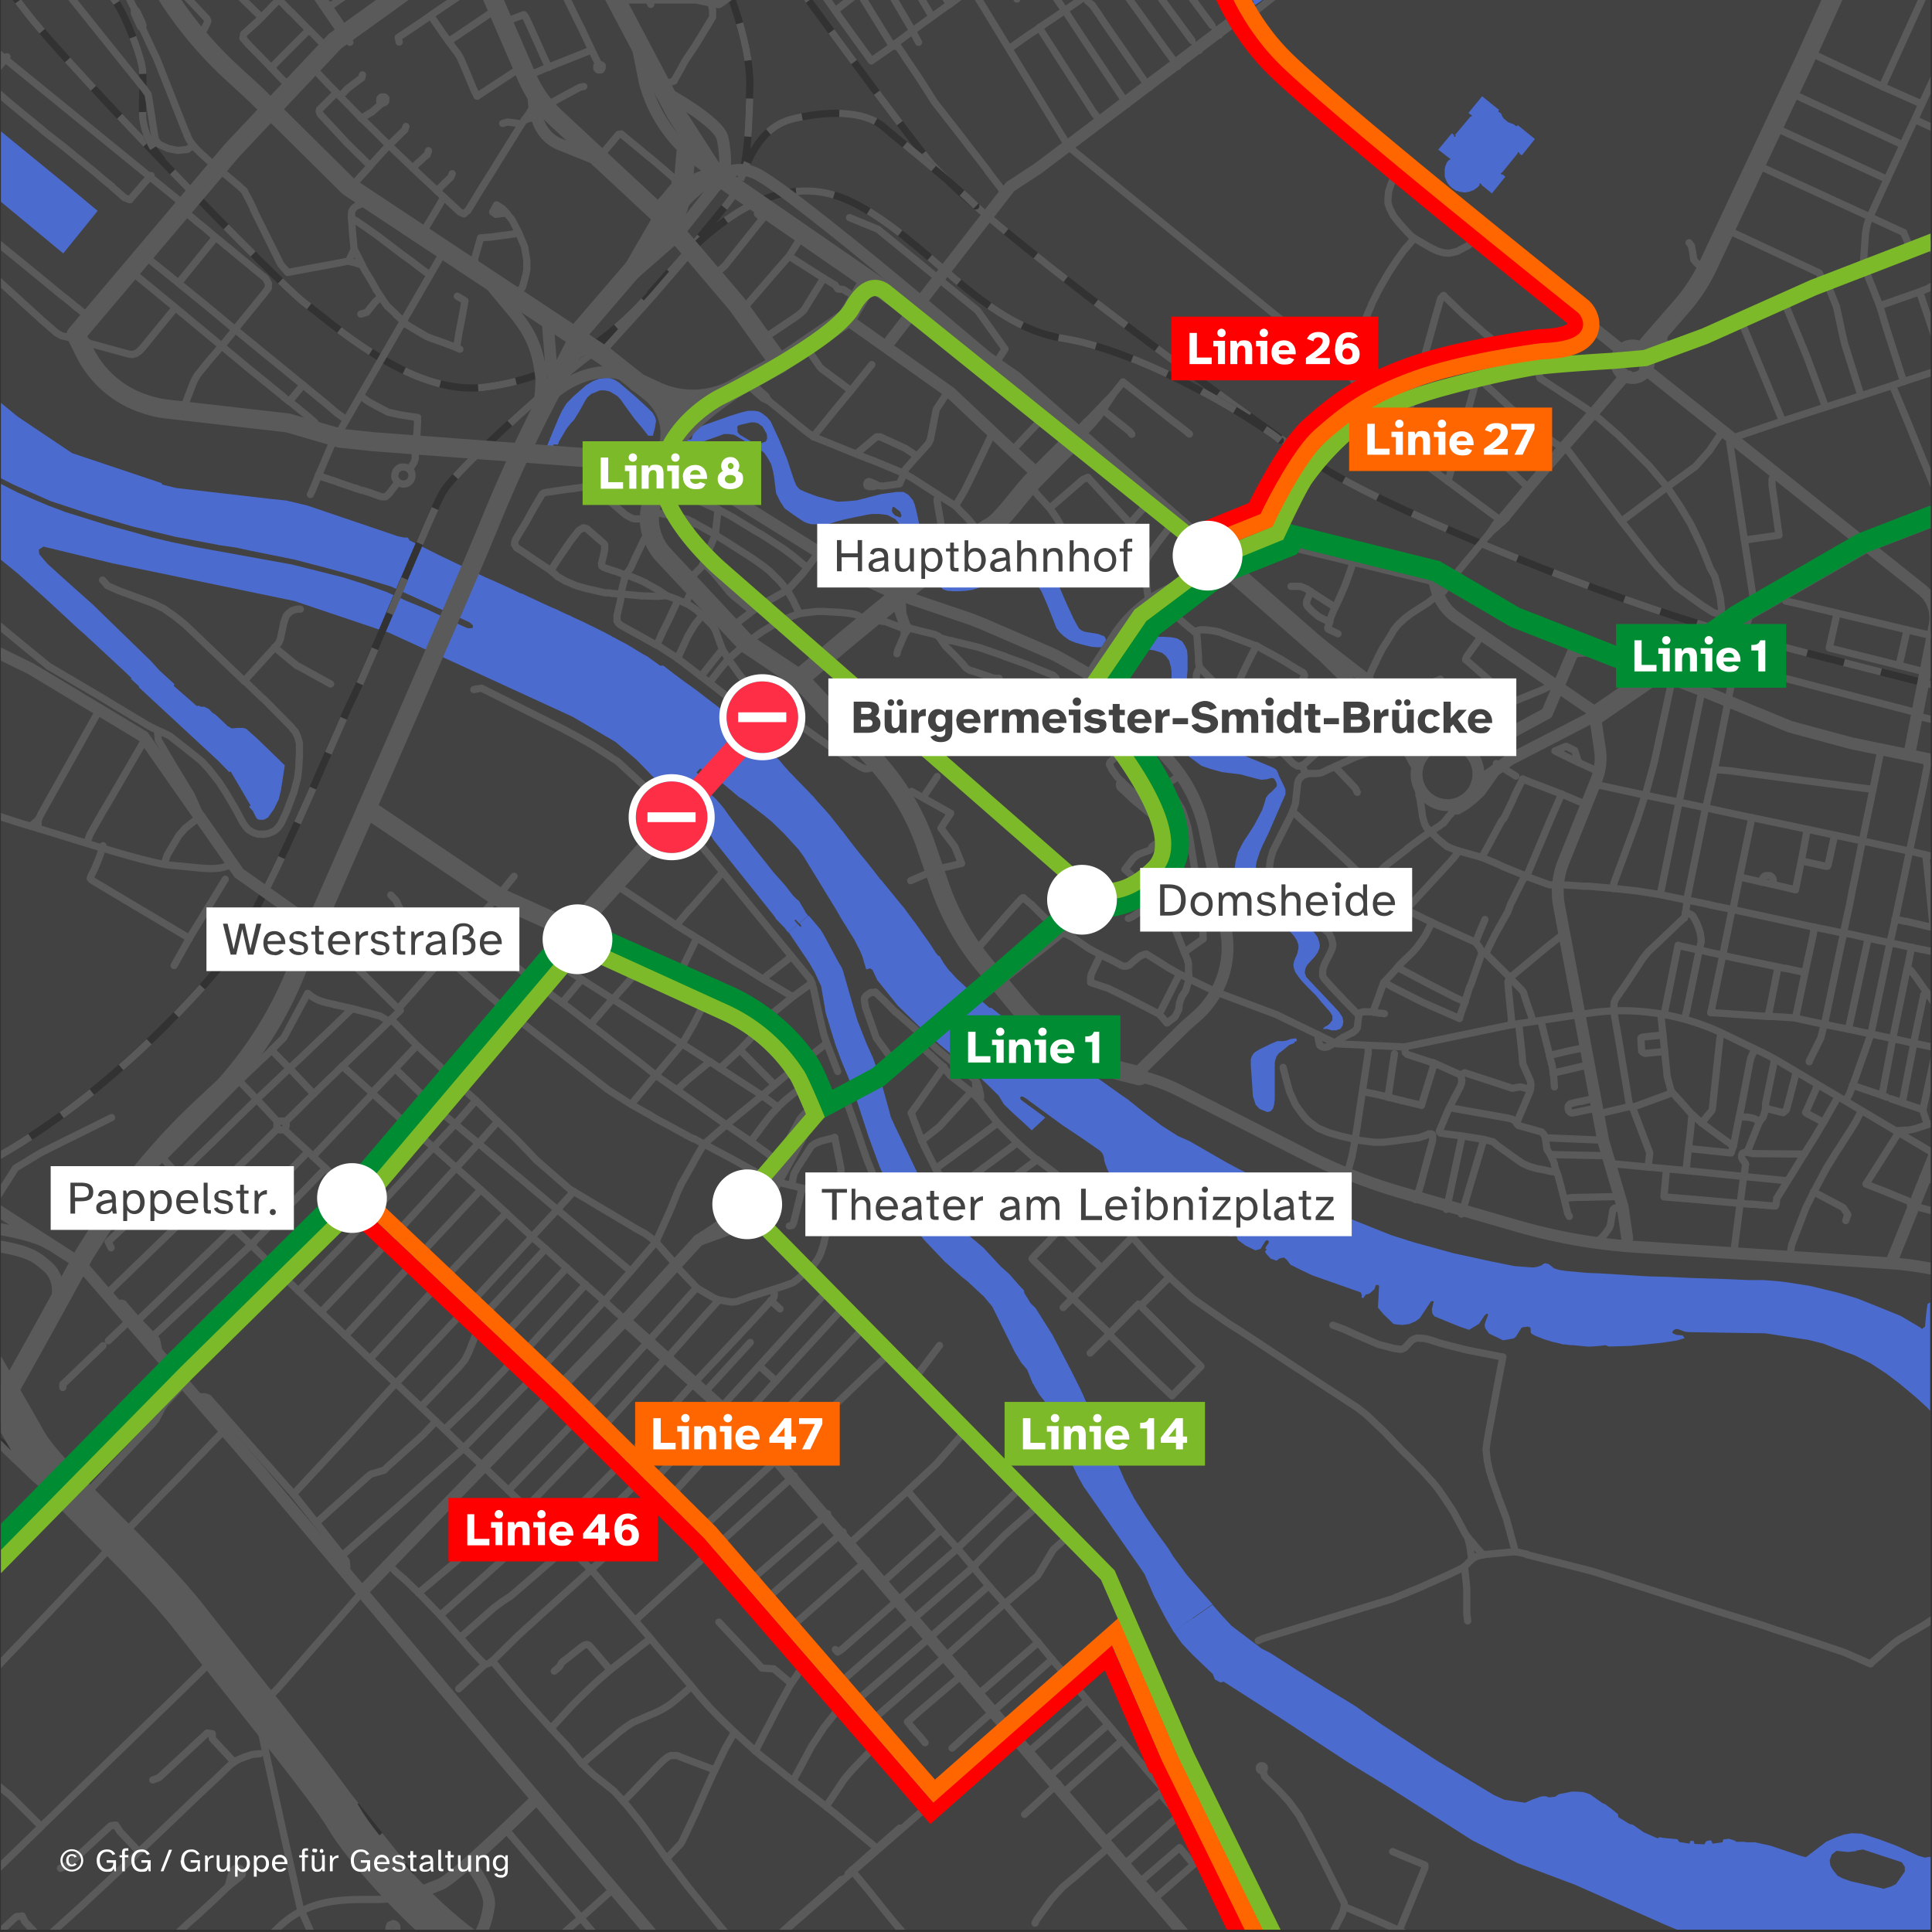
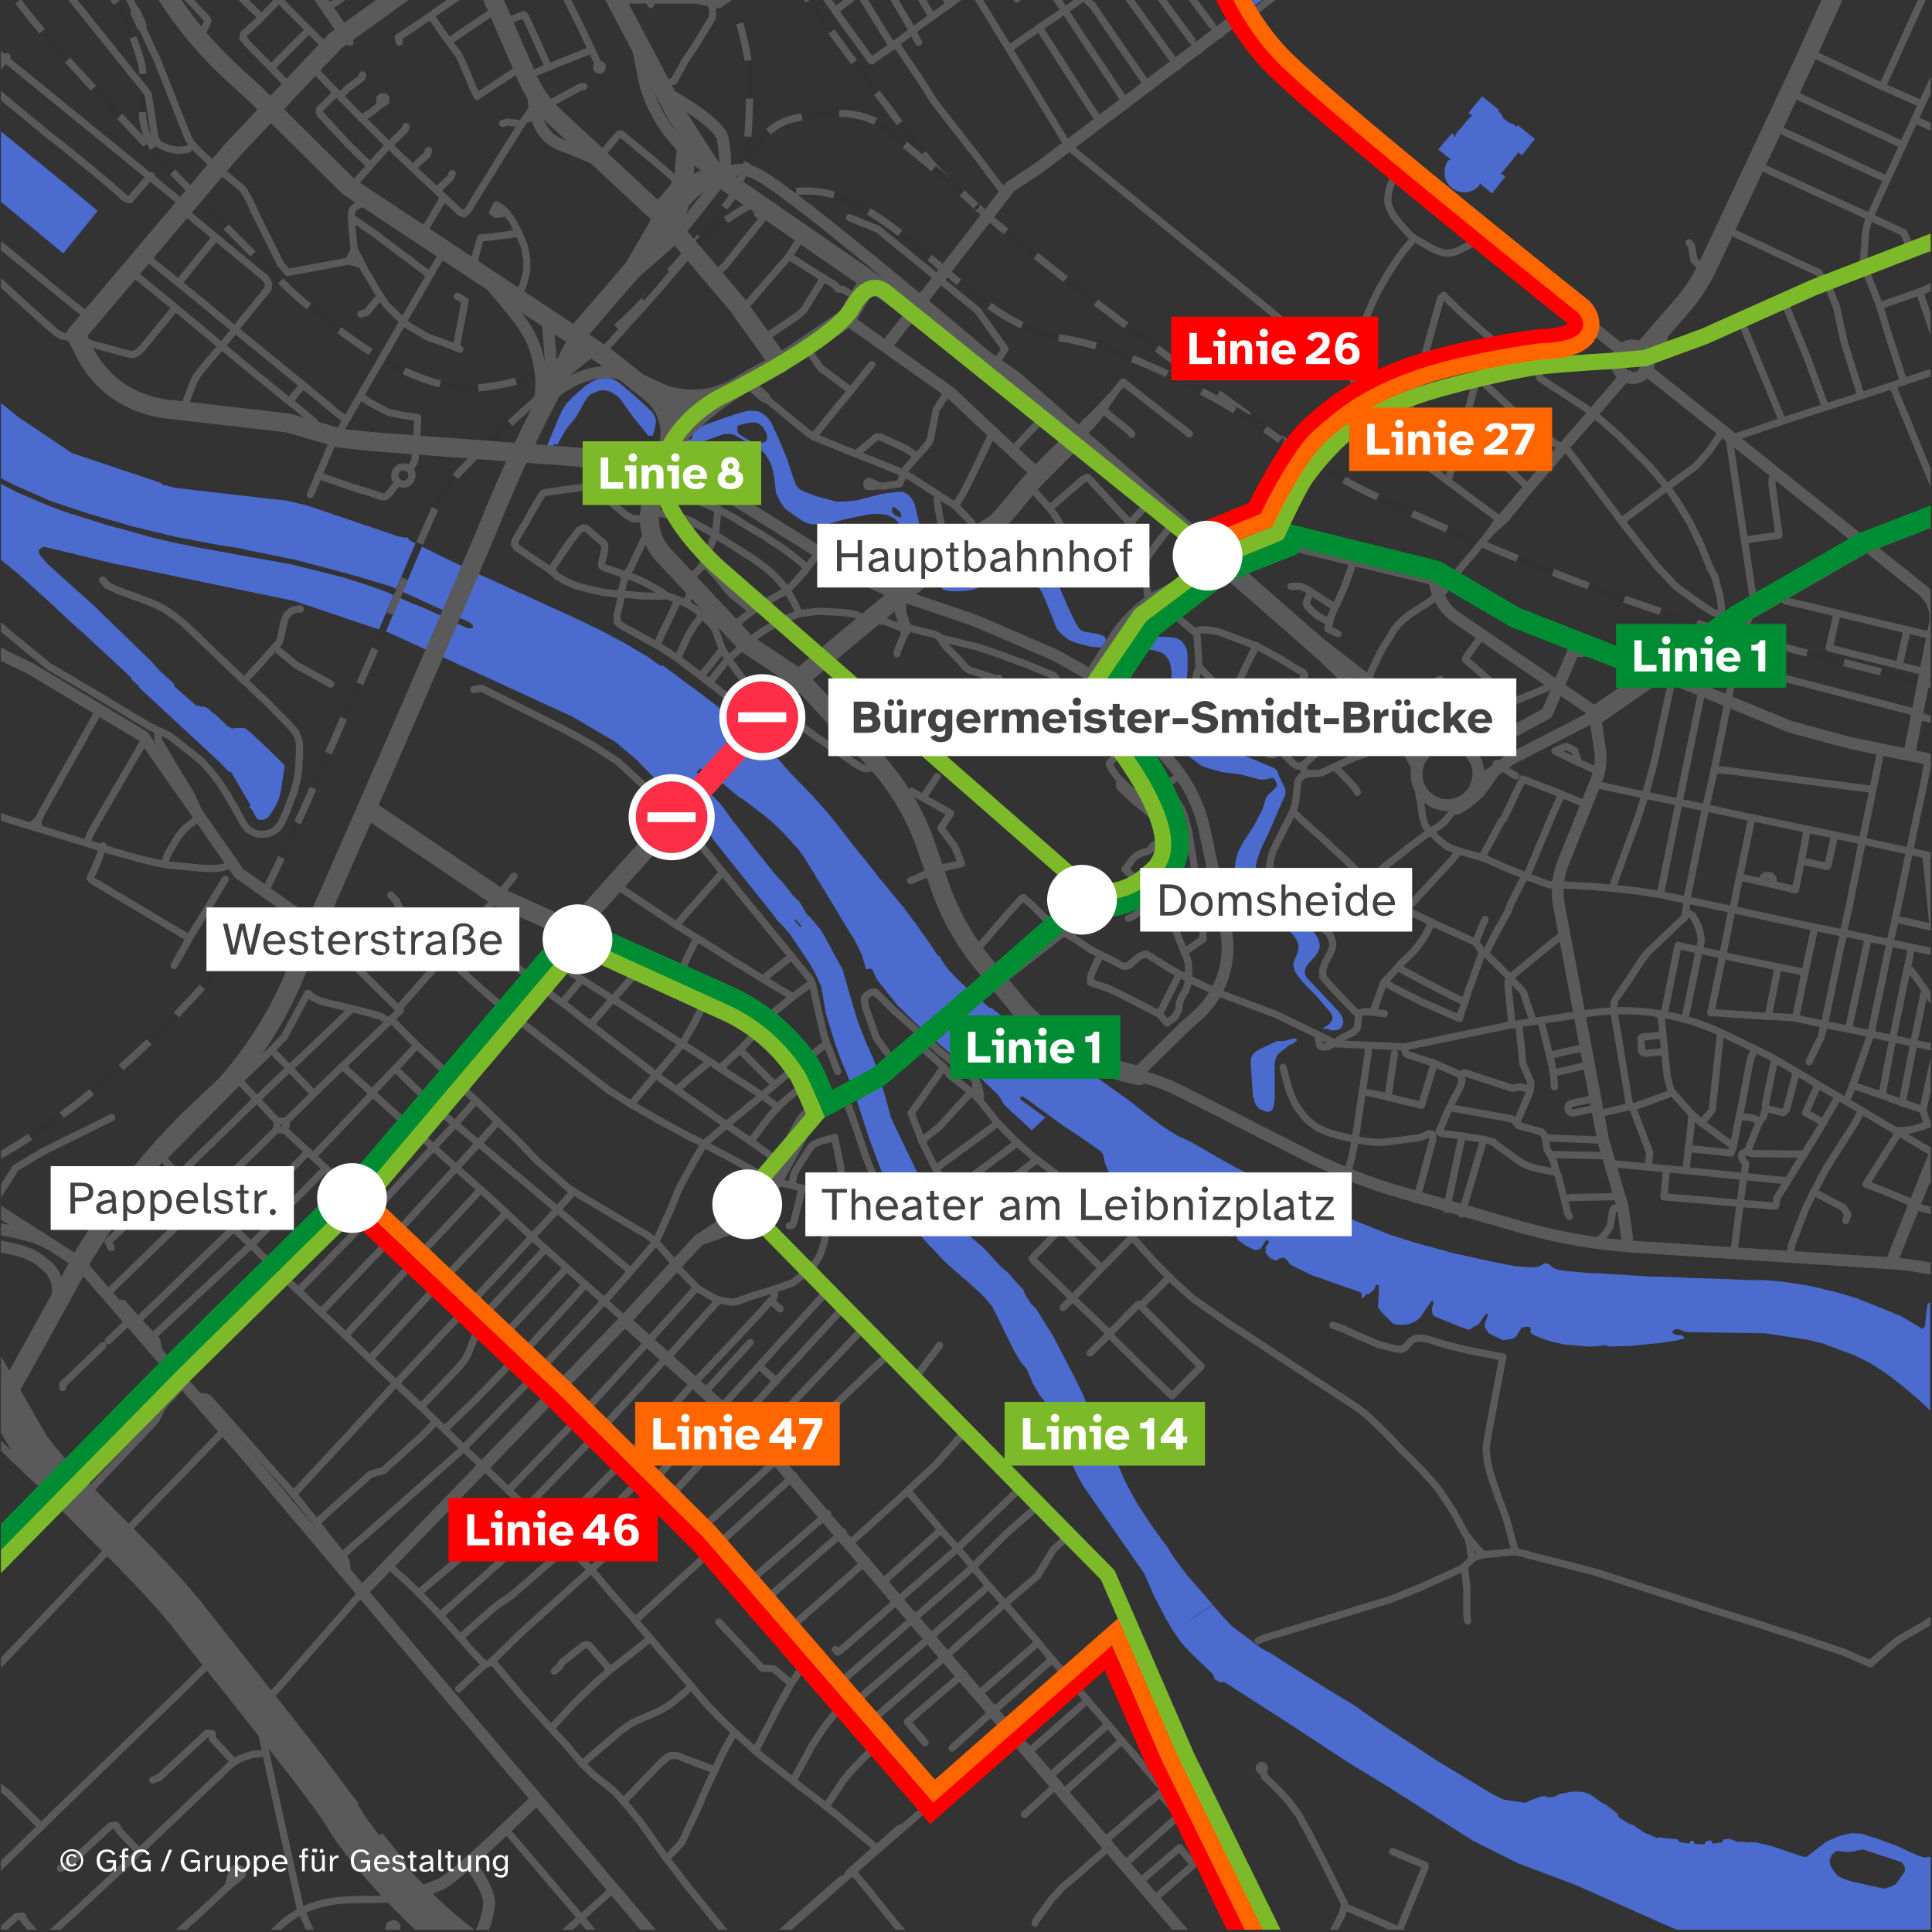
<svg xmlns="http://www.w3.org/2000/svg" id="Ebene_1" version="1.1" viewBox="0 0 831 831">
  <rect x="0" y="0" width="831" height="831" fill="#333333" stroke="none" />
  <defs>
    <clipPath id="clippath">
      <path style="fill:none" d="M.4 0h830v830H.4z" />
    </clipPath>
    <style>.st10,.st12,.st14,.st2,.st3,.st4,.st5,.st6,.st7,.st9{fill:none}.st2,.st3,.st4,.st5,.st6,.st9{stroke:#5a5a5a}.st12,.st14,.st2,.st3,.st4,.st5,.st6,.st9{stroke-linejoin:round}.st14,.st2,.st3,.st5{stroke-linecap:round}.st2{stroke-width:8.2px}.st3{stroke-width:5.1px}.st4{stroke-dasharray:16.5 16.5}.st12,.st14,.st4,.st5,.st6,.st9{stroke-width:3.1px}.st6{stroke-dasharray:16.4 16.4}.st16{fill:#ff2e47}.st17{fill:#fff}.st18{fill:#f60}.st19{fill:#4b6bce}.st7{stroke:#f60}.st10,.st7{stroke-miterlimit:10;stroke-width:7px}.st21{fill:red}.st10{stroke:red}.st22{fill:#424242}.st12,.st14{stroke:#323232}</style>
  </defs>
  <g style="clip-path:url(#clippath)">
-     <path class="st22" d="M.4 830h830V0H.4v830Z" />
    <path class="st19" d="M.4 86.8 27.2 109 42 90.7l-11.4-9.5L18 70.9.4 56.5v30.3Zm0 118.9 5.5 2.8 15.8 7 16.3 5.4 19.2 5.6 18.3 4.4 19 3.6 6.9 1 6.5 1.4 18.8 3.8 13.4 3.5L154 248l14 4.2 15.4 7 18.4 8.4.9.7.7.7v1l-.7.2h-1.5l-1.5-.6-16-7.5-8.8-3.6-8.7-3.9-9.3-3.3-9.5-3-21.9-5.5-32-5.8-9.4-1.7-10.6-2.2-8.4-2-8.5-2.4-11-3-10.5-3.3-6.8-2.1-7.7-2.9-6.4-2.7-6.9-3-7-3.6v32.6l7.6 6.2L21.3 259l12.5 11.6 2 1.7 18 16.7 2.8 2.7-.3.3 3.6 3.3-.2.3 34 31.5 4.9 5 .6-.3 8.6 14.7-.7.5 1.6 1.7 1.5 3 .6.7 1 .2h1.7l1.8-1 2.6-3.7 2-4.1 1-4.2 1.6-10.4-3.7-3.6-7-6.8-1.2-1.1-1.4-1.3-1.7-1.5-1.6-1.4-1.3-.4h-2.5l-2.4.2-1.8-1-2.3-2.2-2.9-2.7-1.5-1-1.3-1.4-2-1h-1.4l-1.1-.5-.7.2-.6-.5-9.4-8.2.3-.7-.7-.7-5.8-5.3-3.4-3.8L40 260.1l-13.1-11.7-6.6-6-3.4-4-.2-2 2-1.3 29.3 7.1 78.6 16.3 38.6 13 1.8.5 15.7 7.2 5.2 2.3 19 8.7 39.4 18.1 18.4 10.8 9 7.6 13.6 14 6.7 6.2 3.6 3.2 3.1 2.9 4.8 6 1.4 2.3L333 394l.8 1.3 3.6 3.7.2.2 1 1.4.4.4 4.1-3.4-.3-.4-.8-1h-.2v-.4l.2-.2h.4v.2l1 1 .2.4 4-3.3-.2-.3-1.1-1.4v-.2l-2.6-4.4-1.2-1-1.4-1.4-3.4-4.4-5-5.6-5.4-6.8-3.3-4.1-2.8-3.7-1.2-1.5-1.7-2.1-3.2-4.1-2.2-3-1.6-2.3-1.5-1.8-1.8-2-1-1-1.3-1-5-5-.6-.6-.4-1.5.6-1.7-.7-.8.4-.4.9-1 .4-.3 1 .7 1.4-.7 1.5 1.3 5.1 4.7 5.5 4.6 2 1.7 2.6 1.6 8.5 6.5.2.2 2.5 2 5.4 5.2 6.4 7 2.2 3 14.3 23.4 1.7 3 6 9.7 1 2 1.3 2.5 1.1 2.7.7 2.5.2.6.7 2.3 1.6-.5 1.1.7 2 4.3 8.8 11 10.5 10.2 8 6.9 5 4.2 8.8 6.7 5.6 5.3 5.6 5.5 2.2 3.7 3.4 3.3 5.4 4.9 3.2 3 1-1 2.5-2.3 2.3-2.2-10-7.3-.6-.5-.2-.8.4-.5 1 .2 1 .6 15.7 11.5 8.7 5.8 7.6 5.3 1 1.1.6 1.6.2 1.6.3 1 1 2.7 1.4 2.7 2.4 1 1.3.7 5.8 3 5.3 2.6 5.8 3.3 3.1 1.8 5.2 3.3 3.9 1.7 2.6.5 2.7-.4h2l1.6-1.3.3.2.4.2-.4 1.7 1 2.6 2.1 1.7 2.3 1.5 2.5 1.4 2.2.7 1.1-1.5.9-1.6.4-.3h.8v.6l-.9 1.5-.2 1.1.5 1.6 3.4 2.5 4.2 2 2.2-.6 2.1-3.4.6-.4.4.2.5.2-.2 1-.7.9-.7 1.2.3.2.3.3-.7 1 .8 1.2 1.7 1.8 2.3.8h.3l1.1-.9 2-.4 1.3 1.1 1.5 2 4 2 5.2 2.5 21 7.4.3.8.2.8-.2.7h.4l.4.2.4-.7.8-1h.7l.9-.4 2-1.8.6-1.8h1l.4.4-.5 9.3 2.3 2.8 2.7 2.6 1.6 1.6 1.5.3 2.4.2 3-.4 1.1-.5 1.6-.7 1.8-1.3 4.8-7.2.8-.2.4.2-.8 3.4.2 1.8.9 1.2 10.5 4.3 4.4 1.5 4.3-2.6 2.3-3.5.9-.8h.6v.7l-1 2.6-.4 1.5.2 1.3 1.7 2.4 6 2.9 3.1-.5 1.5-.3 1-.8 2.3-3.7.9-.4h.8l1-.2 1 .3.3.7v1.4l.3.6.8.5 1 .5 3.5 1.4 3.5 1.1 3.5.8 1.4.4h1l2 .3h1.2l4.1.4 2 .2h1.6l4-.3 2.3-.3 1.4.6 9.5-.3 11.1-1.1 2-.2 6.7-1 3.3-1-.8-1.2-2.6-.2-1.5-.6-.4-.4.2-.6.5-.5.7-.4h1.1l2.9 1.1 1.8.2 32.8.5 18.4 2.8 6.5 1.6 5.9 2.3 7.5 2.7 7 3.5 6.6 4.3 5.7 4.3 7.2 6 4.8 4.4 1.3 1.4v-46.6l-1.1.7-.4 2.7-.7 7-1.3 1-.9-.7-.5-.3-7.8-4.6-10.6-4.3-8.3-3.3-7.7-2.3-12.4-3-9.6-1.5-4-.5-6.4-.5h-6.7l-8.5-.4-15.8-.5-10.7-.5-8-.2-21-1.3-5.3-.2-8.7-.8-2.9-.4-1.7-.5-.8-.3-2.4-1.9h-.6l-.7-.3-.7.3-1.2.8-1.6.5-1.6.3-8.1-.6-10-2L625 539l-7.2-2-9.2-2.5-10.1-3.2-7.3-2.9-16-6.4-13.7-5.2-11.6-5.3-17.1-8.7-5.6-3-15.6-9-5-2.2-6.9-4.4-7.6-5.7-7-5.6-2.5-1.7-8.4-6-2.4-1.6-12-6.8-1.6.2-6-4.3-.7-.5-11.9-8.7-.2-.2h-.2l-9.6-7.3-.4-.3-2.8-2.2h-.8l-10-8.8-4-3.7-3.8-4.1-2-2.8-1.7-2.9h-.4l-1-1.1-2.8-4.3-.4-.6-2.5-3.5-1-1.4-2.6-3.7-.5-.6-3.2-4.3-.4-.6-.7-.9-.7-.8-6.7-8.2-2.2-2.7-.3-.2-2.6-3.4-4.3-5.4-2.5-3-4.3-5.5-2.7-3.6-.3-.3-3.7-4.7-1.5-1.9-1.6-1.8-3.7-4.1-1.2-1.4-.3-.4-.3-.3-1-1-.9-1-4.7-4.8-2-2.1-.8-.8-.7-.7-1.4-1.6-.9-1-2-2.4-1-1-1-1.1-1.8-2-1.5-1.5-1.7-1.6-5-4.7-4-3.2-16.1-12.3-3.9-3-2.2-1.6-.4-.3-.5-.3-.4-.3-1-.7-6-4.5-3.5-2.7h-1.4l-5.4-3.9-.5-.3-1-.5-3-1.8-1.6-1-1.3-.8-.7-.4-1.6-.9-2.7-1.4-1.8-1-.3-.2h-.3l-1-.7-.6-.3-2.3-1.2-2-1-2-1-2.7-1.3-1.8-.9-1.3-.6-1.3-.6-2-.9-1.1-.6-2.3-1-2.4-1.1-.5-.3-1.1-.5-1.7-.7-4.6-2.1-4.7-2.2-3.4-1.6-.8-.3h-.3l-2.2-1.1-3.8-1.8-4.2-1.9-4.6-2-19.9-9.5-13-6.5-.7-1.2h-1.6l-2.5-.5-39.2-13.3-3-.7-5.8-1.4-7.6-.8-39.8-4.6-6.2-1.5-.2-.6L31 194.9 7.6 179.2l-7.3-6v32.4h.1ZM513 696l-8.2 5.8 3.5 5 4.7 5 8.7 8.3.8 2.2 1.2.7 1.3.7 1.3-.4L543 734l7.8 5 29.3 19.2 17.4 10.6 35.8 22.8 19.5 9.8 24.7 9.3 39 17.3 4.8 2h109.1v-31.3h-.6l-1.9.3-2.8-.8-9.4-4.3-7.5-2.8-7.5-2.4-4.2-.2-3.3.6-3 1-4.6 2-8.8 6.7-1.5-.3-6-2-7.7-2.6-6.8-1.5h-3.3l-1.5-.2h-3.2l-.6-.5-2.5-.8-2.5.3-.3 1.2-4.3.6-.6-1.4h-.8l-1.4.4-.7 1.3-4.3-.2-.2-1.1-.8-.3-.8.2-.3 1.1-4.4-.7-.8-1.2-6.2-.6-1.4-.3-1 .5-.9-.4-5-2.2-4.6-3.2-1.6-.4-4.7-2.9-.2-1.3-3.2-2.6-1-.7-1.3-1-1.1-.4-3.8-2.7-1.7-1.2-2.9-.9-3-.2h-1.8l-5.6 1.1-1.6 1.1-2.7.3-1.3-.5h-1.3l-1.1.2-3.6 1.3-2.9 1.3-9-1.3-4.6-2.1-24.2-14.6-23.5-15.4-7.3-5-4-2.9-4.2-2.6-8.8-5.3-12.3-7.7-11.7-7.5-3.9-2-12.8-9.7-4.2-4.5-4-4.6-8.5 6v-.2Zm285.3 100 3-.5 4.8 1.6L818 801l1.3 2v2l-3.8 5.4-2 1-3.3 1-2.5-.6-11.6-2.6-3.4-1.2-2.3-1.2-2.1-2.6-1-1.8-.3-2.3.9-2.4 2-1.6 5 .5 3.5-.4v-.2h-.1Z" />
    <path d="m339.1 401 .5.5.5.8.6.9 1.7 2.5 5.7 8.5 2.3 4 2.8 6 2 11.6 2.2 7.3 2 6.4 2.3 6.3 3 7.2 1 2.6.7 1.8 2.1 5.6v.3l5.2 15.9 4.8 13 4.3 9.2 3.7 6.2 3.8 6.2 5.2 6.9 1.8 2.4 9 9.5 7.4 6.6 2.4 1.9 7.2 6.7 3.5 4.2 9.6 19.4 2.9 4.8 2.5 2.9 2.3 5.7 2.9 5 3.7 4.7 4.4 9v2.6l4 9.2 4.2 9.1 2.7 4.9 3.3 4.7 21.4 30.7 1.6 2.4 4 9.2 5 9.6 3.5 6 8.2-5.9 8.5-6-10.8-12.3-6-8.1-2.2-3.6-6-8.2-4-5.9-4.6-7.3-4-7.6-2.8-6.4-4.2-8.7-3.6-6.7-5-9.6-2.7-6.2-1-2.1-4-8-8-15.3-7.2-11.4-2-1.9-2.8-4.5-.2-1.2-2.2-2.3-4-4.6-3.9-3.5-7.4-8-8.8-7.4-3.3-2.6-3.6-3.2-4.8-5.9-2.8-3.9-2.9-4.7-4.4-9.2-7.5-15.6-1.7-3.8-.7-2.8-3-10.7-2.5-7.8-1.3-3.7-3-6.7-3.7-9.4-1.7-5.6L363 419l-.4-1.4-.5-1.3-1.7-2.9-6.2-11.5-1.3-2.1-4.2-5-.5-.5-.4-.5-4 3.3.4.5.4.5v.3c.1 0 0 .2 0 .2h-.5v-.1l-.4-.4-.5-.6-3.6 3-.5.4ZM485 277l.3 1.3 1.1 1 .8.3h.8l4-.4 4.3.5 3.5 1.1 1.7 1.4 1.4 2 .7 2.6.3 2v3l-.7 5.3-2 10.7v2.5l.4 2.3 1.5 3.6 1.8 3 2.4 2.8 4.6 3.8 4.9 3.6 3.7 1.3 5.1 1.4 8 1 3.3.9 3.8 1 1.8.4 2.3-.2 2.3-.6.9.3.4.6.6 1.1.2.8v.7l-.9 1.1-1 1-1.8 1.6-1 1.4-.6 2.2-1 3-2.2 4.2-1.2 2.3-2.5 3.9-2.2 3.3-2.3 4.4-1 3.7-.4 2.9v2.7l.4 2.6.7 2.7.4.9.3.7.4.8 1.2 1.8 1.3 1.6 1.1 1 3.5 2.2 1.8 1 3.4 2.6 3 2 2 1.5 3.6 2.8 2.3 2.5 1.3 2 .7 2v1.3l-.5 2.4-1.3 2.9-.4 2 .3 1.6.5 1.4 1.3 1.9 1.4 1.8 2.4 2.6 3.9 3.9 2.3 2.8 3.7 4.2 1 1.7v1.8l-1.2 1.5-.8.7-1.1.6-.7.5-.2.5h1.7l2 .6h1.8l2-.7.9-1.4.3-1.6-.4-2-1.5-2.3-1.3-1.4-3.1-3.3-5.2-5.5-3.3-3.5-1.2-1.3-.6-1.8.3-1.9.8-1.5 1.1-1.2 2.2-2.4 1.1-1.6.8-1.8.2-1.4-.3-1.5-.7-2-1.3-1.8-1.7-2-5-5.1-5.5-5.1-6.3-5.5-4.7-5.1-1.4-2.1-.6-2.2v-1.8l.3-1.8.6-1.8.7-2.2 1.1-2.6 1-2.1 1.8-3.7 2.6-6 2.6-6 2-4.5v-2.1l-.5-1.2-1.2-2.5-1-2-.5-1.4-.6-1.3-1.3-.9-1.8-.8-4.8-2-4.9-2-3.6-1.4-4-1.2-4-1.4-3.8-1.8-2.3-1.3-2.2-1.6-1.9-1.8-1.8-2.6-1.5-2.2-1.3-3-.7-2.5v-2.3l.4-4 .7-4 .5-6.3v-5.6l-.2-2.7-.9-2-1.2-1.9-2.2-1.3-2.5-.5-3.1-.2h-4l-3.8-.3-3.2.2-1.2.4-1.5 1-1 1-1 .7Zm-101.4-57.4.3-1.5h.7l2.6 2 .6 1.8-.6.7-2.1-.8-1.2-1.2-.3-1ZM317 184l.4-.9.8-.3 4.7-1.1h1.7l1.5.4 1.9 1.4 1.8 3.1.2 2-.6 1.3-2 .7-1.3.4H325l-4.6-2.7-2.2-1.3-1-1.2V184h-.2Zm-22 6.6h3.3l2.4-.3 2.4-.6 1-.4 4-1.4 3.3-1.2h2l2.3.3 1.8 1 3.2 1.9 4.9 2.8 2.7 1.7.5.5 1.6 2.4 1.3 2.4.8 3 .5 2.8.8 6.6 1.7 3.5 2 3.1 4.2 3 4 2.7 1.7.7 1.8.4h6.8l3.9-1.2 2.6-.7 1.8-.4 3.7-.8 2.6-.5 2.3-.5 1.9-.3h3.6l3.3.4 3.4 1.8 1.6 1.9.5 1.8 1 5.2.4 1.4 1 5.4.7 2.8 1.7 2.2 1.3.7 1.2-.8.7.5.2-.2.3-.2-.7-.7.9-.8.7-.5h.8l.4-.4v-.7l-.4-1.1-.8-3.8-.8-6.3-.4-4-.7-3.5-.6-2.6-.7-2.7-.7-1.7-2-2.4-2.1-1.2h-3l-6.5.9-10.5 2.7-4.2.4-4.1.2-.9-.2-4-1-3.7-1-5.4-2-2.3-1.1-1.4-1.5-1.1-2.6-1-3-1.9-5.8-3.4-8.3-3.7-8-1.5-1.8-2-1.6-1.6-.9-1.9-.3h-2.8l-1.3.3-2.6.7-1.6.5-2.2.7-11 3.9-2.3 1-1.8 1.5-.8 1.4-.7 2.2-.6.2h-1l-.4.9-.3.6h-.1Zm109 60.7.4 1 1.3 1.2 1.7.6 2.5.2h2.7l3-.2 2.7-.4 3.6-1.2 5.8-2.9 3.5-1 3.5-1 4.1-.7 3.4.7 2.9 2.4 2.8 4.3.9 2 1.4 3.2.2.5.3.8.2.4 3.5 9 1.4 1.8 1.7 1.6 2.5 1.8 2.5 1 2.8.8 4.1 1 2.7.2h1.7l1.2-1.9.6-1v-.8l-.6-1-2.6-1-6-1-1.3-.6-1-.8-1-1.7-1.4-2.6-3-6.5-3.2-7.4-3.5-7-1.5-2.8-1.7-2.8-1.4-1.6-1.9-1.2-1.4-.5-1.5-.2-2 .3-2.4 1-12.8 5.6-5.4 2.6-4.3 2-2.2.6-2-.2-2.6-.7-1.4-.4-1.4.4-.8.8-.4-.3-.4.5-.5.4.3.6-.2 1v1.1h-.1Zm-168.7-59.5 2.7.2v-.8h2l.5-1.4 3.3-5.6 1.6-2 1.5-1.6 2.3-3.7 2.2-4 1.2-2 1.8-1.5 3.7-1.5h2l2.2.5 3.3 2 1.3 1.4 3.2 4.5 3 4.1 2.9 3.4 2.8 3.6h2l.3-1.1.6-2.3.5-3-.4-1.6-1.2-2-3.1-3-4.5-4.1-6.8-5.8-2-1.2-2-.7h-2l-2.5.3-2.6 1-3 1.8-5.5 4.8-3 3.1-1.9 3.1-1.4 3-2.6 6.2-2.4 5.9ZM538 455.6v2.8l.5 6.8.4 6.3 1.2 3.7 1.7 1.8 2.5 1 .8.3 1.4-.3 1-1.1.5-1.6.3-2.7V457l.3-1.2.4-1.3 1-1.4 2-1.5 2.5-2.1 2.1-.8.2-.5 1-.5v-.3l-.3-.8-2.4.3-1.8.7-1.6.2h-1.9c0-.1-.4 0-.4 0l-.7.3-1.7.7-4.6 2.2-1.7 1-1 .6-.7.8-.6 1-.4 1.2Zm80.7-391.2 4.6 3.6.6.4-.4.5-.2-.2-1 1.2-.6 1.5-.3 1.3v3.2l.5 1.4.7 1.4 1 1.3 1.2 1.1 1.5.9 1.7.5 2 .3 1.8-.3 2-.7 1.7-1.2 1-1-.3-.2.5-.6.5.5v.2l4.5 3.7 5.8-7.2-1.2-1-.2.2-.6-.5.4-.5h.2l6.6-8.1v-.2l.3-.5.6.4-.2.2 1.2.8 5.6-7-7.4-6-.5.6-1.3-1-1.2-.4-1.2-.5-1.9-1.6-.6-1-.4-1-1.3-1 .4-.6-7.3-5.9-5.9 7.2 1.1.8.5.3-.4.5-.2-.2-6.8 8.1.4.3-.4.5-.6-.4.3-.3-1-.9-6 7.2h.2Z" style="fill-rule:evenodd;fill:#4b6bce" />
    <path class="st19" d="m538.6 0 .7.9-.3.3.8 1L543 0h-4.4Z" />
    <path class="st12" d="M-161.8 569.5c20.3-9 53.8-26.6 72.3-19.3s34 20 44.8 30.4c11 10.4 89 77.5 99.8 87.7 10.8 10.2 49.6 47.2 56 55.6 6.5 8.4 65.8 82.6 65.8 82.6" />
    <path class="st6" d="M-161.8 569.5c20.3-9 53.8-26.6 72.3-19.3s34 20 44.8 30.4c11 10.4 89 77.5 99.8 87.7 10.8 10.2 49.6 47.2 56 55.6 6.5 8.4 65.8 82.6 65.8 82.6" />
    <path class="st14" d="M-561.3-1107s91.5 21.7 113 32c21.4 10.2 207.5 153.7 226 174.3 18.7 20.6 53.2 78.7 67.3 94.2 14 15.6 97.6 103.2 109 128 11.6 25 25.6 75.5 49.3 116.9C27-520.3 67-452.2 80.1-420.8c13.2 31.4 61.5 120.6 77.4 152.2s49.7 81.4 62.7 106.9c13.1 25.4 70 115.6 81 132.6S323 19.1 322.5 37c-.5 18-.4 36-6.8 46.4s-53.8 63.8-62 69.3c-8.2 5.5-57.3 48.4-63.3 59.1-6 10.7-31.9 75-38.8 88.8-7 13.8-39.1 94-56.5 114.6S31 486.3-26.2 509.8s-229.7 102.4-250.3 111.5c-20.6 9-110.6 49-128.1 53.9-17.5 4.8-348 53.6-406 62l-1251.6 181.3" />
    <path class="st6" d="M-537.4-1101.1c28.6 7.1 74.7 19.2 89 26 21.5 10.3 207.6 153.8 226.2 174.4 18.6 20.6 53 78.7 67.2 94.2 14 15.6 97.6 103.2 109 128 11.6 25 25.6 75.5 49.3 116.8C27-520.3 67-452.2 80.1-420.8c13.2 31.4 61.5 120.6 77.4 152.2s49.7 81.4 62.7 106.9c13.1 25.4 70 115.6 81 132.6s21.8 48.2 21.4 66.2C322 55 322 73 315.8 83.4c-6.4 10.4-53.8 63.8-62 69.3-8.2 5.5-57.3 48.4-63.3 59.1-6 10.7-31.8 75-38.8 88.8-7 13.8-39.1 94-56.5 114.6s-64.1 71.1-121.3 94.6-229.7 102.4-250.3 111.5c-20.6 9-110.6 49-128.1 53.9-17.5 4.8-348 53.6-406 62-411.8 59.6-823.6 119.2-1235.4 179" />
    <path class="st14" d="M204.2-189.1c12.4 19.6 87 108.9 102.1 131.2 15.2 22.4 70.6 98.5 92.4 126s139.8 112 166 130.3c26.2 18.2 115.7 54.7 166.3 70 50.6 15.2 320 80.1 364.4 91.6 44.4 11.4 127.8 24.7 209.1 86 81.4 61.3 240.7 201.8 292 246.6s171.8 156.6 198.3 180.3c26.5 23.8 99 84.8 133.5 103.4 34.4 18.6 352.7 178.9 412.8 209.4 60.1 30.5 363.3 185.3 392.9 200.3 29.5 15 365.1 184.2 365.1 184.2" />
    <path class="st6" d="M218.8-169.3c26 33.8 75.5 93.7 87.5 111.4 15.2 22.4 70.6 98.5 92.4 126s139.8 112 166 130.3c26.2 18.2 115.7 54.7 166.3 70 50.6 15.2 320 80.1 364.4 91.6 44.4 11.4 127.8 24.7 209.1 86 81.4 61.3 240.7 201.8 292 246.7 51.3 44.7 171.8 156.5 198.3 180.2 26.5 23.8 99 84.8 133.5 103.4 34.4 18.6 352.7 178.9 412.8 209.4 60.1 30.5 363.3 185.3 392.9 200.3l350.5 176.8" />
    <path class="st14" d="M318.5 77.5c4.3-12 10-23.5 23-26.5 12.8-3 29.4-4 38.4 3.5 9 7.7 30.7 24.9 39.8 34.1" />
    <path class="st9" d="M318.5 77.5a100 100 0 0 1 3-7.6" />
    <path d="M330.5 56.7c3.1-2.8 6.9-4.8 11-5.7 12.8-3 29.4-4 38.4 3.5 6.1 5.2 18 14.7 27.8 23.2" style="stroke-dasharray:16.1 16.1;stroke-width:3.1px;stroke-linejoin:round;stroke:#5a5a5a;fill:none" />
    <path class="st9" d="M413.8 83c2.3 2 4.3 4 6 5.6" />
    <path class="st14" d="M311.2-50.8c-9-14-37.1-53-37.8-97.7a136 136 0 0 1 42.9-100.7c21.8-20.2 39.2-28 65.2-32s186-28 209.6-30.4c23.7-2.4 54.6-1.8 73.7 2.4 19.1 4.1 728.9 122.1 751.4 125.9 22.5 3.7 146.3 23.8 163.5 27.8 17.1 4 349.4 95.4 384 104.8 34.7 9.3 204.1 54.4 224.1 61.2s93 35.1 119.6 46c26.6 11 132.9 56 158.3 62.9 25.4 6.9 78.2 20 121.9 22.1 43.6 2.1 119 5.2 190.6 12.4 71.5 7.2 309.2 31.8 309.2 31.8" />
    <path class="st4" d="M298-71.6c-11.2-19-24.2-46.6-24.6-77a136.2 136.2 0 0 1 42.9-100.6c21.8-20.2 39.3-28 65.2-32 26-4 186-28 209.7-30.4 23.6-2.4 54.5-1.8 73.6 2.4 19.2 4.1 728.9 122.1 751.4 125.9 22.5 3.7 146.3 23.8 163.5 27.8s349.4 95.4 384 104.8c34.7 9.3 204.1 54.4 224.1 61.2s93 35.1 119.6 46c26.6 11 132.9 56 158.3 62.9 25.5 6.9 78.3 20 121.9 22.1 43.6 2.1 119 5.2 190.6 12.4 60.2 6 238 24.4 292.8 30.1" />
    <path class="st14" d="M-630.2 710.5c-22.4 3.4-51 13.2-59.8 29.8-8.7 16.6-11.6 29.9 7.2 58.7 0 0 42.4 73 48 83.5 6.3 11.5 4.7 41.6 4 58-.6 16.3-3.9 112-8.5 127.8-4.5 15.8-9.6 35.6-34.2 55-24.6 19.5-46.7 29-62.5 52.2-15.8 23.3-21.7 67.9-24.4 79.3-2.8 11.4-14.5 53-13.2 64.5 1.4 11.5 14 69.1 21.3 82 11.4 17.1 26.8 31 45 40.6 17.2 8.5 159.2 80 159.2 80l378.7 210.1s103.7 57.7 135.7 73.4c32 15.7 87.7 39.9 101.2 54.2 13.5 14.2 19 51.1 27.5 87.8 8.5 36.6 48 202.3 48 202.3" />
    <path class="st4" d="M-654.2 716.2c-15.6 5.1-30 13.2-35.8 24.1-8.7 16.6-11.6 29.9 7.2 58.7 0 0 42.4 73.1 48 83.5 6.3 11.5 4.7 41.6 4 58-.6 16.3-3.9 112-8.5 127.8-4.5 15.8-9.6 35.6-34.2 55-24.6 19.5-46.7 29-62.5 52.2-15.8 23.3-21.7 67.9-24.4 79.3-2.8 11.4-14.5 53-13.2 64.5 1.4 11.5 14 69.1 21.3 82 7.2 13 27.6 32.1 45 40.6 17.2 8.5 159.2 80 159.2 80l378.7 210.2s103.7 57.6 135.7 73.3c32 15.7 87.7 39.9 101.2 54.2 13.5 14.2 19 51.1 27.5 87.8 6.9 29.6 34 143.9 44.1 186.3" />
    <path class="st14" d="M-909-1112.3s105.7 103 140.8 124.6 45 32.7 71.6 45.6c26.6 12.9 147.1 83.4 187.5 116.5 40.4 33.1 102 76.2 111.3 88.4s14.4 19 16.4 29.6c2 10.7 15.8 44.6 12.6 67.7-3.1 23.2-16.4 72.1-17 85.1-.8 13 2.4 46.8 21.7 55 19.2 8.1 61.6 11.5 78.7 17.6 0 0 56.2 18.6 67.5 32 11.4 13.2 42.3 46.2 43.5 57.4 1.1 11.2 11.7 51.5 30 69.2 18.3 17.8 69 57 77.3 66.5 8.4 9.4 33 55.4 33 73.3-.2 18-11 82.7-8.4 97.7 2.7 15 33.9 66.4 55.1 92.9C33.8 33.3 120 122 130.9 130.2c11 8 45.6 40.1 77 36.4 31.2-3.7 54.4-19.7 75.2-44 20.7-24.3 50.3-51.3 82.7-36C398 102 422.3 140 457 145.5c34.8 5.6 82 34.5 93.7 43.9" />
    <path class="st4" d="M-891.2-1095.2c31.7 30.3 96.9 91.5 123 107.5 35 21.4 45 32.7 71.6 45.6 26.6 12.9 147.1 83.4 187.5 116.5 40.4 33.1 102 76.2 111.3 88.4s14.4 19 16.4 29.6c2 10.7 15.8 44.6 12.6 67.7-3.1 23.2-16.4 72.1-17 85.1-.8 13 2.5 46.8 21.7 55 19.2 8.1 61.6 11.5 78.7 17.6 0 0 56.2 18.6 67.5 32 11.4 13.2 42.3 46.2 43.5 57.4 1.2 11.2 11.7 51.5 30 69.2s69 57 77.3 66.5c8.4 9.4 33 55.4 33 73.3-.2 18-11 82.7-8.3 97.7s33.8 66.4 55 92.9S120 122 130.9 130.2c11 8.1 45.6 40.1 77 36.4 31.2-3.7 54.4-19.7 75.2-44 20.7-24.3 50.3-51.3 82.7-36C398 102 422.3 140 457 145.5c26.6 4.2 60.5 22.2 80.2 34.6" />
    <path class="st9" d="M544.1 184.6c2.3 1.5 4.5 3.1 6.6 4.8" />
    <path class="st12" d="M20.2-37.8S45.6-5.5 50 1c4.3 6.4 10.5 22.7 11.2 28.3.8 5.6-.4 17.7.3 22.4 1 6.5 4 12.5 8.5 17.3" />
    <path class="st6" d="M20.2-37.8S45.6-5.5 50 1c4.3 6.4 10.5 22.7 11.2 28.3.8 5.6-.4 17.7.3 22.4 1 6.5 4 12.5 8.5 17.3" />
    <path class="st5" d="m-7.4-48.6 1.8 2.2L6.4-32 26-6.7l25 31.2 1.7 2.1L62 38.2l1.7 2.4.5 2.8 2.2 14.3.5 2.4 1.5 2 4 1.8 4 .8 4.2-.4.7-.5 1.8-1.3m562.4 242.6 5.8 8.7m89.8 97-5-1-5-1.2m97.3-503 2.5 1.1 1.8.8 4.7 2L843-88l4.8 2 1.7 1 .5.2 6.2 3 10 4.7 12.2 5.6.3.2h.3l8.6 2.7 11.8 3.6 17.7 5.4L925-57l4 1.3 4.4 1.4 1 .3 11.8 3.8.7.2 1 .3.8.5.5.4 7 4.8 2.3 1.5 7 4.6 1.9 1.3 8.2 5.5 10.9 7.2 7.6 5 9 5.9 2.4 1.5 1.3 1 1 .6.5.3 1 .6 1.3.8 7.7 5 1.3 1.6 2.3 4.8 2.5 5.3 2.3 5 1.4 2.2 1.2 1.9 4.6 6.8 13.2 15.9 8.8 10.1 2.4 2.8 17.3 19.4 14.5 17 1.3 1.5 1.6 1.8 3 3.4 2.2 2.5 1.6 1.8 3.4 4 5 6 1.1 1M494.6 259.4l-.5-1-.3-.7m336-152.8h2.3l1.3-.5 3.3-1.6 4-1.6 7.4-3 4.3-1.8 1.2-.5 4.8-1.9 8.6-3.5 2.6-1 4.8-1.8L879 86l4.8-2.2.6-.3 3.9-1.5 6.3-2.5 6.6-2.7 5.3-2.2.8-.3.8-.4M464.7 298.4v.7l-.3 1.3v1.5l.3 1.2M400.4 375l-1 .4-1.7.8-6 2.6M257 28l-.3.4v1l.3.4.4.3h1l.4-.4.2-.5v-1l-.5-.3-.5-.2h-.5l-.5.3Zm210.6 270.8 3-4 1.6-2m44-5.5 12.3 12.6 16 16 5.5 6 .8.7M490 346l1 .8M103 465l7.5 7.9 9.1 9.8" />
    <path class="st5" d="m119.5 482.7-.4.6v1.5l.5.6.7.6h1.4l.5-.3.6-.6.3-.9v-.8l-.6-.7-.7-.5h-1.5l-.7.5h-.1Zm2.6 3 .7.7 9.8 9 2 2 5.5 5.2 8.7 8.2m492-281.6 2.8-2.4 2.6-2.4m72.3-76.2h-1.4l-1-.7-.5-1v-.8l.5-2.3m-5.2 11.4 3.2-1.1 1.7-.7 3.6-1.5 1.8-.8 1.7-1 .8-.3.7-1.2.3-.4m0 0h-2m-270.1 252-4.1 3.2M55 876.8v-7l.3-4.9.7-3.5v-.8l.6-2 .5-1.7.4-1.3 2.1-4.7 1.7-3 .8-1.4 2.5-3.6 1-1.3 1.8-1.9 3-2.9 4-3.5 2-1.8 4.8-4.5 2.7-2.3 4.1-3.8.8-.7 2.8-2.6 1.7-1.6 3-2.9 1.9-1.8m568.5-516.7-.8.9-2 1-12.7 5.2-4.6 2.7-1.2.7m-197.8-6.5-.4.7v.2l-1.7 1.9-2.9 4-3 3.3-4.5 4.2m52 386.3-.3.3-1 .9-3.8 3.2m-133 8.7-5.7 7.4-.6 1-2.3 3.3-.9 1.5-4.3 7.8-.7 1.4-.7 1.2-3.3 6.5-1 1.8-4.6 9m62.3-65.7.8-.7 23.9-20.8m-203.3 49.9 1.6-.4 1.6-1.1 11.4-11.2 14-12.7 17.1-15.4 34.9-32.2m44.6-48.9-7.2-6.5m105.6 102.3 14.1-12 6.4-10.7.5-.7 6.6-5.9.3-.2m-59.2 43.3-1 .8-33.2 28.6m80.2-85.7-.3.3-10 8.7-4.3 3.8-13 13.1m-9.8 78.7 1.8-1.6 1.6-1.4m8.8-20.9 1-.9 23.9-20.7m6 7.3L429 734.5l-1 .8m-68.7-25.8 1 1.1 1.6-1 24.2-21.2 1-.9m-27.3 37.6 33-28.8 1-.8m7 8 .9-.7 23.6-20.7m-51.6 59.1 33-28.8 1-.9m24.3-21.7-23.5 21-.9.7m31.8-71.4-.2.2-.6.5-.7.7-1.3.7-2 2-22.8 21.8m-7.1-7.9-23.4 21-.8.7m9.9-38.5L367 662.5l-.8.7m24.2-22 12.3-11.5 11.8-13.4.3-.3.2-.2M392.3 743l-2-2.4 2.2-1.9 2.8-2.5 18.3-15.6 1-.8m-2.8-53.8 6.1 7.2m-6.1-7.2-4.6-5.1-2.5-2.8-3.2-3.9-3.7-4.2-7.4-8.7m-8.6-58.4-.2.2-5.4 5m-74.4 69.4L334 628l1-1m6.6 7.7-32.1 29-1.3 1.4m13.5 15.7L355 652l1-.9m6.6 7.8-1 1-33 28.8M339 701l32.9-29 .9-.8m-1.9-99.5-.2.3-26.6 28-17 18.1-1 1m-15.6-14-1.2 1.2L294 623l-12.1 13m44.6-48.5-15 16.4-1 1m16-17.4 9.8-10.8 19-20.8m-52 42.7 1-1.1 18.4-20.1m9.4-22.6 1 1.7-.2 1.5-1.4 1.6-5.3 5.8-9 9.7-17.4 18.4-1 1M287 583.9l1-1 15.3-17.2 5-5.5.8-1m-9.5-5.3L280 575.7l-1 1m-27.8 30.6 26.9-29.5 1-1m7.8 7-1 1-27 29.7m39.8-20-.9 1-12.2 13.7-14.8 16.6-33 33.3M347 546.7l-.3.3-.4.3m168.5-167.4-.4-2.9-.2-1.1-2-12.6-.6-3.6-.6-3.5-1.2-4-.7-2.1-.8-2-4.4-7.3-2.2-3.5m0 0 4.4-2.8 1.4-1m-30.3-4.8.3-.7v-.2l.8-.8 8.8-7.7m22.3 90.3 8-5.7m111.5 84.7-6.3 29.6-.5 2m6.5 2 .6-1.8 9-30.3m0 0 4 1 1.7 1.5 9.2 6.6 2 1.3 2.7 1.2 3.1.9 3.2.6 2.5.6 3 .4m-50-16.9 1.3.3 8 1m9.4 1.5-9.4-1.5m-10.1-233 1.4-.6.3-.3.4-.3.6-.9 1.2-1.4 1.6-2.2m-398 398.5 32.8-33.9m-13.7 51.9 32.4-32.3 1-1m466-444.6 1.3-.4 20.6-7 18.5-6 1-.3 14.3-4.6 13.5-4.4 4.8-1.7 17.9-5.8 1.3-.4 6.6-2.2 10.1-3.5 2-1.5M234.3-19.9l3.5 6.8 3.7 7.8 3.1 6.3 2.9 6 3 6 2.8 6 1.2 2.5 1.8 3.8.3.5.8 2m199.3 373.7h1m44.2-14.2 1.1.2h.6l3.5-1.1 2.1-1.1 2.5-2.1 1.5-1.4 1.6-1.9m-3.4 41.1v-.3l-.2-3.4v-2.7l-.3-1.3m-6.2-52.4h-3.2m-19-24.7-1 1.2m-60 72.7-.3-1.6v-.7l.2-.8 5.7-6.6 1.1-1.3 3.7-4.2m8.2-8.8 3.6 3M388 343.2l1.7-1.1" />
    <path class="st5" d="m786.3 123 .2.2.4 1.2 3 7.5.6 2.7 1.7 8 1.2 5.2 6.6 21 .5 1.4m18.3-6-7.4-23-2.9-9.7-5.4-13.6-.5-1.4-.2-.4M749 138.2v.3l.7 1.5 17 41.1m18.5-6L777 153l-8.5-20.6-.6-1.5-.2-.3m58-5 10.5 31.3.5 1.5m-6.9-53.4 8.2 14 6.2 10 12.5 21.8" />
    <path class="st5" d="m838 118.8-6 3.7-2.8 1.6-3.5 1.4-17.2 6m5.5 34.3.5 1.2 7 16.8.9 2.3 4.5 11 7.8 18.8.2.5M385.2 18.7l1 1.3 2.3 3.3 1.1 1.8 2.5 3.6 4 6 5.7 9 3.9 5 1.4 1.8 6.1 7.8 2 2.6 1.1 1.5 4.7 6 3.3 4.3.8 1.1m5.1-87.8 7.1 11.2.3 1.4-.2 1m47.4 45.2-.6-.8L466 16.7l-8-12.2m11.9-2.2 3 4.3 1.2 1.9 20.2 29.2m12.4-9.2-4.4-5.9L478.8-10M369.5-3.4l14.3 23.2M359.3 4.6l10.3-8 9.4-7 8-6 7.4-5.6 7.9-6.1 1.6-1.2m36.3 8 .7 1 17 24.8" />
    <path class="st5" d="m392.5 13.3-.8-1.5L379.5-9l-.5-1.4m8-6 13.9 23.6m7.4-5.3-13.9-24M359.3 4.7l1 1.5 5.8 8 8.7 12m0 0 9-6.3m63.2-8 24 37.4M447 12l-2.2 1.5-1.6 1-2 1.4-6.8 4.8M306 2l.5 2.4v3l-2.4 4-5.2 8.5-4.3 6.4-1.6 3-3.1 5.5m-10-32.9-6.2-15-4.2-10.2-1.8-4.3-.3-.7-3.3-6.2-1.8-3.6-1.5-1.3h-2.2l-1.6.6m389.2 263.2-1.3-1-1-.7-1.7-1.3-19.4-14.4m74.6 17.2 3.8 4.8 4 5.2 7.3 9.2 8.5 9 11.1 8 4.4 2.8 3.6 1.5m-42.7-40.5-3.8-5.1-3.2-4.2-15.4-20.4-.3-.4-1.7-1.2m66.7-5.6-.7 1-3.7 5.5-6 6.8-12.2 8.9-19.7 14.7m43.8 42-.5-.8" />
    <path class="st5" d="m740.1 264.6.4-3-.2-1.2-.4-3.6-2.3-8.8-2-3.6-3.8-9.5-4.7-9.7-4.8-8-5.2-7.7m-31.3-31.2 1.3 1.2.5.3 8.4 7.3 13.3 13.2 7.8 9.2M743 99l1.8.8 5 2.3 22.6 10.6 5.8 2.7 4.3 2 1.9 4.2.6 1.4.2.4m106.9 200.5-13.3-3.1-6.8-1.6-6.8-1.7-6.3-1.4-6.5-1.6-6.7-1.5-21.8-5.2m7.4-34.3-11.1-2.6-14.1-3.4-16-3.8-7.5-1.8-10-2.4-4.6-1m-187.5-97 .4-1.9.4-2 .8-3.6m89.3 38.3-1.4-1-.4-.2-1-.6-18.5-14.7-11-10.2-1-2.2v-.8M561.8 333l-.3-.6-1.4-2.7-.2-.5M763.2 204l-1 2.2v2.5l3 21.5-5 .7-9.9 1.4M234.6 45.6l1.3-.7 4.9-2.7 2.7-1.5 6-3.2 1.6-.3m-27 16.6-1-.6-.8-.2-4-.5-2.1.6m49.2 214 .6 1 1.3 1 15.2 8.4 1.3.7 7.7 5 10 7.7 3.7 2.8m8.1-10.2 7.6-6.7" />
    <path class="st5" d="m305.1 293.7 5-6.4 3.2-3.8m-2.6-4.2-9.2 11.6m25.4 8.7-4.4 5.5-.7.3M302 264.7l-3.2 4-3 5-4.4 9.6m-6.9-10.4 2-4 .9-1.8 4.2-9m3.3 1.4 2.9-6.1 1.7-1.6m22.3 53.6h-1l-9.1-6.6-6.5-5.1m96.9 80.6-1.7.7m-87.1-91.5 3.8 5.3.4.6 1.3 1.7 5.1 5.8 3 2.7m157.7 409-1-1.9-1.6-3m174.7-326.8-9.9-4-3.4-1.6-6-2.5-10-2.8-2.3-.8-2.6-1.1m170.3 37.1 2.3.5h.4l8 1.8 9.4 2 9.3 2 5 1 6 1.2 3.5.7 14.4 3 10 2 1.9.4M622.8 207l5.1-17.8 7-25.1v-.8m5.7-18.3-3.8 14.9-.2.9m19.6-3.7-1-.7-7.8-6.1-6.8-5.3M621 127.1l-1.3 1.2-2.5 8.7-2.4 8.7-6.1 21.9-.3 1m-.8 3-.7 2.5-.2.7-2.3 7.1-1.9 6.1-1.2 1.5m-303 57.8 3.3-3.3 1-1.7 1.3-3.3 3.8-9.1.4-4 .8-6.9m7 49.8 7.8-6 3.3-2.4 3.5-2 8.2-4.6m34 14.8-.9-1-2.3-2.6-1.5-.7-1.7-.3" />
    <path class="st5" d="m303.8 239-3.5-2-5-5.6-.2-.8.2-1 2.8-5m49 19.5-6-5-4-3-3.2-2.1-2.3-1.5-1.5-1-1.6-1-1.6-1-2-1.1-.8-.5-5.6-3.4-3.4-2.1-6.3-3.4m14.8 43.8-1.3-1-7-5.6-1.7-1.7-1.6-2-3.3-4-1.4-1.6-2.1-2.3-2.7-2.3m41.3 21.6-2.5-5.3-2.7-4.8M229.8 421.6l1.1 1 6.5 5.5 4.4 3.2 4 3 8.3 6.5m48.6 51.4-3.9 6.7-.6 1.2-5.3 9.4m19.5-25.7 15.4-12.6 5.4-4.6 10.4-8.7.6-.5M322.9 491l5.8-7.8 3-3.8 3-3.2m14-11.1-1.2.8-6 4.3-3.7 3-3.2 3" />
    <path class="st5" d="m334.6 476.2-6.8-5-18.1-11.7m-4.3-2.9-.6-.3m-41.2-26.5 11.7-13.2.8-1m-25.9 5.6-8.4 10.1m63.7-4.8-.4.8v.3l-.3.3-.2.5m.8 28.2-10.2 8.4-4 3.8m37.8-28.6-.6.6-10.2 10.8-8.5 7.9m8.5-8 15 15.1m-86.4 45.9 1.3.8 26 15.5 3.2 1.7 2.2 1.6 2.6 2.1 8.2 9.3m-96.1-79.6.9.8M76.9 505.4l9 9.5 1.7 1.5m40.7 38.8 1-1 30.5-31.3.8-1.2m25.8-28.2-25 26.9-.8 1.3m25.8-28.2.5-.5 8.9-9.5 8.9-10.2m-34.5 57.5-1 1-30.2 31.6-1 1m32.2-33.6 1-1.2 25-27.3m17.9-19.9-8.3 9.4-9 9.9-.5.6m-47.8 72.2.9-.9 30-32.4.8-1m26.6-28.5L181.3 539l-1.1 1.2m10.6 10-.9 1-29.9 32.3-.8 1m31.6-34.3 1.3-1.3 25.7-27.2m-8.6 45.8-1 1.3-2.2 2.6m28.7-34.3-26 28-1 1m8.9 8.5 1.1-1.2 26.1-28.1m8.1 7.2-26.2 28.8-1.1 1.2m7.4 7 1.3-1.3 26.6-28.6m-68.6 55.2.8-.8 12.6-12.1 12-12.4 6-7 .9-1m8.4 8-.8 1-30.8 31.3-1 1m-50.2 51.4-.3-2.8-1.8-2.5-11.1-14-9.8-12.3-36.6-41.3-1.6-.5h-2.5" />
    <path class="st5" d="m126.2 642.7.7-.8.5-.5 3-3.2 16.1-17.3 3-3.2 19.7-21.6 1-1.1m17.4 16.4-1.1 1-4.8 5-15 13.5-1.5 1.5-5.5 1.6-.8.5-18 16.1-3.5 3.2-.8.7-.6.5m11 14 .7-.5.6-.4 3.6-3.2 19.9-17.4 26.8-23.8.8-.8m82.7-88.7-10.8 12.6-10.8 12.3-.6.6" />
    <path class="st5" d="m271.3 546.8-31.6-26.5-17-14.4m-75.4-47.4 1.6 1.5m-14.3 37.4 25.1-26.4.5-.7m9.8-10.6 12.7 12.3.3.3.6.5m9-11-.8-.7-.4-.4-12-11-11.2-11.3m-45.8 44.3 1-.8 4.6-4.5 7-6.9 5.6-5.5 3.7-3.5 3-3m-44.5 6.5-28.7 29-3.3 3.4" />
    <path class="st5" d="m135 470.5-1.5-1.5-9-9.5-7.8-7.9" />
    <path class="st5" d="m110.4 472.9 14.1-13.4 3.9-3.6 14.7-14 8.3-8m-60.2 57.7-14.3 13.8m67-73.3-4.2-1-2.2-.7-.8-.3-2.2-1.2-2.1-1.6m60-15.2 11 10 .3.2 5 4.5m-6.4-26.6 4.2 3.4 6.7 5.3 13.2 10.3 1.1 1m-95 75.2-31.1 32m6.7 8.2 1.1-1.2m-32.3-29-30.4 28.7 1.3 2.6m5.3 24.1-1-.3-2 1.5m18 17.9-.8-3.6-1.4-1.4-6.7-7-6.1-7" />
    <path class="st5" d="m59.2 568 1-1 .5-.4L99 529.7m9 5.9-1.4 1.2M180.2 400l-1.8-1.9-.6-.6-4.9-5.5-1.3-2-.5-1M633 670.6l2-1.1 3-.8 13.8-1.3 5 1.1m147.8 47 10-8.7 1.9-1.4 3.5-2.1 3.2-1.8 5.1-3 5-3.4 3.1-2 2.2-1.5 4.5-3 2-1.6 4.7-2.8 2.8-1 1.4-.4h1l1.3.4m-225-22 1 4.2.7 5.3" />
    <path class="st5" d="m638 668.8-3.5-3.8-1-1.3-2.2-2.5M392 478.7l1 2.9 3.5 9.1 2.2 4.6 3.8 7.5 2.2 3.4 1 1.8 3.5 4.7 6 8.4m-9.2-62.2-.9 1.2-11.5 16.3" />
    <path class="st5" d="m437.5 491.4-1 .9-.5.4-27 20m6 8.4 2.1-1.4 3.2-2.3 2-1.4 7.3-5 8.4-6.2 7-5.2 1-.8M421.2 473l.6-1v-.7l-.2-1-.6-2.6-.9-2.3-.8-1m83.6 84.9 10.1 9.2 15.6 10.9 2.6 1.6 7.7 5 18.6 12.3 2.7 1.7 4.8 3.2 19 12.4 3.8 3 7.8 7.4 7.6 8 3.5 3.4 3.9 4 .4.3 3.4 3.8 1.9 2.1 2.2 2.7 2.3 3.3 2.4 3.6 1.6 2.4.4.7 1.8 3.3 2 3.7 1.3 2.5 1 1.4M417.8 469.6l-1.2 1.3-3.3 3.6-2.2 2.4-7 7.7-7.7 6.1m6 12 19.4-14.2 6.4-4.8 1-.7M169.4 675.2l1 1 3.3 2.9m51-32.3-29 25.2-15.7 13.2m9.3 9.6 3.4-3 11.4-10.1 23.4-21 5.7-5.9m11 10.5-24.5 21.2-3.7 2.4-3.5 2.6-14.6 12.9m39.1 39 4.8-5.2 4.5-4.9 4.9-4.8 4.5-4.3 2-1.8 2.1-1.8 2.5-2.2 5.4-4.2 12-9.4" />
    <path class="st5" d="m211.7 714.4 13.3 15.8.9 1 11.1 12.3 6.9 7.4 6.5 7.8 4.9 4.7 5.6 4.4 1.2 1 2 1.6 4 4.4 1.9 2.2 5.8 7.2 2.5 3.5 3.4 4.8 5 7 .7 1 2.8 3.5 5.6 7.4 9.1 11.2 5.7 7 5 5.5 1.3 1.6 3.6 4.3 2 2.3" />
    <path class="st5" d="m250.4 758.7 4.2-3.7 9.9-8.4 1.6-1.4 3-2.3 3-2 6.2-2.7 3.8-1.6 1.2-.6 1.4-.7 1.2-.7.3-.2 1-.6 1.3-.9 1.3-1 2.6-2.2 5-4.3m-10.7 74.1 4.8-5.1 1.5-1.6.8-1.6 3.6-7.6 2.6-5.5.6-1.5 3-6.8 3.3-7.3.6-1.2 1.6-3.4 2.8-5.8 4-7" />
    <path class="st5" d="m307.5 761.3-11.2-4.2-1.6-.6-1-.4-2.5-1h-2.7l-1.3.6-1.5 1.2-1.5 1.4-1.6 1.6-8.5 8.8-1.4 1.5-4.6 4.7M308.2 665l-35 32m91.8 34-5.7 5.9-1.1 1.3-3.8 4.8-1.7 2.6-1.7 2.6-1.8 2.7-3.9 7.3-2.4 4.4-1.8 3.4m14.2 11 3.7-5.5 2.4-3.6 1.5-2.3 2.3-2.8 1.6-1.8 2.7-2.8 3-3.1 1.7-1.7 5.5-5.3m-119.6-598 1-1 10.7-11.8 9.6-10.7 2.4-2.8 11.8-13.7.6-.7m578.2-21.7-.4-.8-.2-.6-.3-.6-.3-.5v-.3l-2.3-4.3-4.2-8.3-1.1-1.3-1.4-.9-.9-.4-16.3-7.6-23-10.5h-.4M830-7.5l-20.4 44.8M846.8.9h-.3l-1-.6L830-7.5 800.5-22l-1.5-1m-21 45.3 2 1 29.6 13.9 16.7 7.4.3.2m-8 17.4h-.4L772 40.8l-1.9-.9m-6.7 15 1.8.8L811.4 77h.4m-7.5 16.3-.4-.2L758 72m46.4 21.5h.3l14.1 6.5m8.2 406.4 33.7 9.6 25 7.2 21.2 6 14 4 19.3 5.4 1.2.3m-120.8-22.4-1.7-.7-8.6-3.5-7.7-3 13.2-20.8m17.1-37.7.9-4 2.1-9.5-7.2-10.6m-103-39.4-.2 1.6-.5 3.7-.5 2.3m40.3 21-4 20M707.7 342l3.8-14 7.1-32.8.3-1.2m70.2 65.3-2.8 12.8-.3.5h-.7l-4.5-1-6-1.3m18.1 31-.3 2.1-.3 1.1-7.6 36.2m8.2-39.4.3-1.3.3-1.4.4-2 1.5-6.8.8-4 .5-2.8 1.3-6.1 3-15.1 4.6-22.2 3-14.8.4-1.8m-41.5 93.5-2.7-.6-19.4-4-4.3-1m71.9-5.3.2-1.4 1.2-5.2.8-3.6 3.3-15.7 2.8-13.5m0 0 6-28.2 1.7-8.9m-98 79.6-9.1-2M707.6 342l-3.4 10.6-6.8 18.5-3.1 8.4-.3 1.2-.2 1.5m51.4 9 .4-1.2 2.6-12.7.5-2.4 4.8-23.1m23.8 5L776 364l-1.2 6.2-2.5 12.5m41 89.9 5 1.7m-13.6-29.5 7.8-37.2.5-2.1m-8.3 39.3-7.4 21-.4 1m26.3-18.1-5 25.6m-8.7-3.2 4.6-24.3m13 30.5 5.8-26.6m-99.2-103.3 3.7-16.4 5.2-25.8.3-1.6" />
    <path class="st5" d="m823.1 448.7 9.7 2 12.6 2.8 2 .4m-52.2-11.2 9.4 2 9.4 2m-41.7-8.8 8 1.8m-66.2-55 .3-1.3 7.8-38.4m9.5-46.4-.3 1.6-9.2 44.8m99 21 7.1 1.7 7.6 1.6 6.1 1.2 3.8 1 9.2 1.8 8.3 1.8 12 2.3 1.5.4 1.5.5m-98 20.4-.2 1.4v.9l-1.2 5.7-2.5 11.6-4.1 19.6m-50.5-31.3-5.7 28.1v.4m19.8.4 5.1-24.6 3.7-18.3.5-1.5m83.8 92.6-2-6.4m-6.7-60.6.3-1.1 1.6-8.2m6.4 19.2-.7.7-.5.6v.3l-4.3 20.5m-9-2 6.2-30m-14.8-77.3h-1.1l-52.6-6.8-7.2-1-7.3-.6m77.8 64.3 4.2 1h.6l11.5 2.7 12.2 2.7 8.1 1.8 1.1.5" />
    <path class="st5" d="M831.4 399v-1l-2.3-23.2-.8-7.1m-41.5-89 30 7.5 11.1 2.8m-37.7-25.3-3.4 15" />
    <path class="st5" d="m816.8 286.2.7-2.9 2.8-12.4m-73.9 15.3 77.9 20.3m-189.6 98.8 1.8 2.4.5 1v.2l.4.8m12 10.9 17.7-14.7m-17.7 14.7-.8 1.6.2 3.2 1.4 14m-12.8-29.7-.2 1-.4 1-4 11.4-.3.8-.4.7-2 6.4m-2.8-65-1 1.7-1.1 1.4-1.6 1.8-18.9 20.5m50.3-56.3-.5 1-3.2 6.4-.6 1.6-3.2 6.6-.6 1.3-1 1-5.3 9.9-2.6 4.7-.6 1.2m34.3-27.3-4.8 11-9.8 23.3-.4 1.1M599.9 76l-.7 1-1 2.5-.9 2.8-.3 3v2.1l.7 2.1 1.7 3.4 2.4 3 3.6 4 1.3 1.3.2.2 1.2 1m19.8 86.9 5.9 1.7 3.1 1 3 1.4 2.7 2.3 13 12.4 1.4 1.3 1 1m27.8-32-1.2-1-1.6-1.1-.3-.3-1-.7-19.3-12.6-.7-3-.3-1M498.6 436.2l2.1-4.1 6.4-12.7.2-.3m-34-8.4-3.9 8.3-.3 1.3v2.3m0 0 7.5 2.5 5 2.4 5 2.5 12 6.2 1.1 1.2 2.2 2.6m-97.6-165.6-.6-.7-1-.5-.5-.3-2.6-.6-2.5-.6-2.3-.6-3.9-1M259-81.3l1.1 1.1 3.7 5.8L277.6-51l5.6 9.6 2.3 4.1L305.6 0l.4 2m272.2 818.4v-1.8l-3.5-6.9-3.5-7.1-1.3-2.6-.6-1.3-2.9-5.5-3.7-7.2-1-1.7-2.5-4.6-.2-.5-3.2-4.4-1.4-1.9-2.3-2.5-.9-1-2.1-2.2-2.5-2.4-.6-.6-2-2-.8-2.5m-320-661.4-3-5.8-2.3-2.8m-13.9 22 .2-2v-.6l2.5-8.8 5-.4 3.6-.5 3-.4 4.9-.7m0 0 2.4 5.8 1 5.8v3.8l-.3 2-1.6 5.9-.7.8-1.2.6m317.5 152.8-16-6h-.3l-.8-.3h-.5l-1-.2-3.1-.4h-2.2l-1 .2-.7.3-.9.4m14.6 28.3 1-.9 1-.8 2-4.3 3.5-7.5 1.3-2.6 1.5-3M483 164.3l8.6 6.7 14 11m-31.2-5.5-1.5-.6m-54.3 112.8-.9-.2-.8-.3-1.4-.9-1.4-1.7m21 27.4-6.8-7.9M567 445.2v1.4l.2 1.4.5 1.7.8.5 1 .3 1.5-.2 1.2-.6.5-.3 1.2-.7h.2m226 29.9v.2l-1.9 3.7-2.3 3.7-1.3 2-1.4 2.2-.8 1.2-.5.9-1.2 1.8-.7 1-4.5 7.3-5.3 10-2.9 5.8-.7 1.5-6 15.6-.6 4M620.9 354l2-2.6 2.3-2.6m31.5 28.1-1.6 1.4-.4.7-5 10-1.1 3.1-4.1 7.3-1.8 3.3-3.4 6.9-.3.6m151 62.7-.2.3-5.5 9.6-3.5 6-.5.8-4.3 6.8-6 9.8-1.2 1.7m-23 30.4 2.7-20.8L750 506" />
    <path class="st5" d="m751.3 495.5 1.3.4 1.5.3 22 .2m-7.2 11.5-4.7 7.6-.2 2.3-.4.9m-48.3-73.5-8.2.8-.9.2-.4.3v.4l.3 5.2.6.6.9.4 8.4-.8" />
    <path class="st5" d="m714.4 436.7.9 8.5.7 7.1 1.1 10.7 1.6 6 .4.7m12.8 13.3 4.3-5.2.3-.7.3-2.9 3-27.7.5-2.2m44.1 38.5-3.3-1.8-4-2.1-.5-.4.6-1.2 4-9.1v-.4m-26.3-16.6-.2.3-1.6 3.5-.5 2.1-3.6 19m-22.8 18 .8-6.4.6-6.5.2-1.9m-25.6-3.2-1.1-.2-12.3 2.9-1.2.3m81.3 28.8-19-1.9-24.7-2.5m-31-69.1v.4l.3 2.4 1.9 11 .5 3 3.8 23.1.4 1.6m-8.3 24.7h1.4L709 502l7.8.7 8.4.8m0 0 .8-7.6.2-1.9" />
    <path class="st5" d="m719.1 469.7-1.6 1-14.2 5.2-1.1.2m16.9-6.4 2.1 2.3 2.2 2.4 4.4 5m16.7 16.5-18.3-1.9m30.7-11.6-2.4-1.3-2.6-.6h-1.2l-2.6-.2m-20.3-1 4.1 3.7m0 0 6.8 5 6.9 5" />
    <path class="st5" d="m751.3 495.5.5-.7 5-12.4 1.6-1.9 1-3.5v-2.3l3.7-18m-103.8-17.3-.6-2.3-2.4-6.9-1-3.3-.7-1-5.2-5.3m-88.3-130-.2-.7-.4-.6-3.5-2-5.8-3.6-10.9-6m193.3 69.7-7.8 38.3v1.5M582 241.5l-.2 1-2 5.8-1.6 4.3-2.4 5.4-1.5 3.2m0 0-10.5-6.7-1.9-1.3-1.3-.5-1.3-.5h-4" />
    <path class="st5" d="m571.9 267.5-1.4-.6-3.5-1.8-2.7-2.3-1.8-1.9-.6-1.2.2-1.3 1.7-4M347 546.8l.3-.2.6-.5 1-.9.8-.8 1.3-1.7 1.3-2.1.8-1.8.4-1.2.8-2.5.4-1.8 1-4.4.3-1.6 3-12.2m-14-4-3.7 15-.6 1-1.2.2m1-17.4 1-5 1.3-2.4 6.2-9.5 1.5-1.1 2.6-1.1 6-1.5m-26.2 18.6 1.3.4 6.2 1.6M572 267.5l-.9 2.5v.3l.2.3 4.2 2M-27 743.9l9-9.3 6.5-6.9L5 710.4l5.6-5.8 1.5-1.7 3.6-3.7 3.7-3.9.4-.4 4.9-5.2 2.1-2.2 9.3-9.9 5.9-6.1 1.6-1.8.9-.9M-24 820.6l1.7.7h1.9l2-.7 1.4-1.2 2.2-2.2 12.2-11.8 20.3-19.7m672.5-295.3h-1.4l-24-1m-24.6-259.3.6-.9m11.6 253.9-.5-.7-1.4-1-2-.5-24.1-4.3-1.2.2m29.1 6.3 5.5-13 .5-1.5M604 450.3l.5 2.5.7.7 11.3 3.7m11.8 5.2.5 2.4-.2 1.2-.5 1.4-2.4 4.6m-22.7 1.4-1.2-.3-4.7-1.2-5-1.2-6-1.2m-3.2 20.7-1.4 7.3-1.6 5.8-.5 1.7m36.8-16.9-.6-.4h-1.1l-1.5.8m39.3-5.4.8 1 10 2.8 1 1.1.6 1.5.7 4.9 1.4 2.2 1.3 2.7.5 1.4m-5.7-61.4v.3l3.6 14.3M476.6 741.8 452 763.5m-9-10.5 1.2-1 3.5-3 20-17.7m-9.7 39.3 3.2-2.9 21.4-19m29.6 11.4-.3.3-.6.5-8.9 7.5-1.7 1.5-1.9 1.6-1.2 1-3 2.7m-34.3-52.5 7.4 8.6m-101.4 73.1 7.1 8.5 6.6 8.3 4.9 6 2.5 2.9.2.2 2 2.4 1 1.2m30-605.5.6.6.6.3.2.2.5.2 1.7.4m2.9-44-.8 1.4-4.2 8.7-1.2 2.5-2.2 4.6-3.5 7.1-.3.6-3.9 6.6M81.8-84.2l1.6 3.6 2.9 4.6 2 3.2 2.2 3.3 4.2 6.2 4 6 2.9 4.2 4.7 6.9.4.5 1 1.6 1.7 2.7 1.3 2 6.8 9.7 6.3 9.3 6.6 10 5.6 8.1 1.4 2 2.4 3.5.3.5 4.9 7m353.3 375.7.7.4h.7l2.2.5m-4.7-172.5H496l-1.2.4-.2.3-1.1 1.3m0 0-1.1 1.2-6.3 7-5.2 6.6-1.2 1.2-1.4 1.5-2.1 1.6-1.5 1.1-7 4.6-1.5.3m-12.2 55 .2-1.8v-3.5M160.1 470.3l.6-1 9.2-9.6 9.4-10m449 12.7 1.7-1 11.7 3.8 8.8 2.9 3.4-.6 4.3 1m10.3 32.2 1 3.5.7 1.5 2.6 10 1.5 6.2.7 1.3m6.6-72.5-1.2.3h-.7l-4.9 1-8.4 2m1.6 7.6 14-3.3 1.1-.3" />
    <path class="st5" d="m666.8 496.6 23.7.5h1.3M673 515.7l.7-.2 2.1-.4 19-.4h1.6m1.3 4.9h-3.1l-.6.4-.3.6-1 6.2-.4 1.2-1.8 2.6-2.1 2.3-3.7 2.3m1.6-62.9-1.4.3-5 1.2m-71 42.2.8-2 1.5-4.9 1.4-5.3 3.6-13.2V488m-33.3 2.1-6.8-1.6-4.5-1.3-4.8-2-4-3-1.7-1.8-1.4-1.8-1.8-2.5-.8-1.2-2.4-5.3-1.8-6.5-1-4m87-49 .6.5 10 9.9M639 410l-1-.2-.6-.2m-36.3 6.5 1.3-1.5 5-4.8 1.8-2 2-2.7 2-3 2.7-5.4m14.3 34.2-4-1.7-12.5-6.4-12.6-6.7m-17 20 2.1-.9h4.7l2.2.6h1.2l1.2.2m-6.9-56.6-.5 1.2-1 .9-2.5 2.3-8.6 7.8-7.6 6.8M682 346l-.4-.2-1.1-.5-9-3.8-16.6-6.4m32.3-3.5h-.3l-8-3.7m-63.5 29.9-1.4.8-1.6 1.1-5.4 4-1.6 1.2m10-7.1 1.2-.9 2.6-1.7 1.5-1.2M610 338.2l.3 2.9v1m9.1-49.9 6 14 1.6 5m24.1-9.5-20.7-18m-56.3 46 8.2 8.6.7.8.8 1.7m16-37.8.9-.7.6-.7 1.6-1.5.6-.4 1.7-1.4M502 440l3.4-2.6 1.6-3.2.3-2.7 1-2.8 1.7-2.6 1.4-4.7v-.3m-42.9 35.3.7-1.5 3-3M622.8 207l-11.5-8.5-2.5-2.2-6.2-5.3-1.4-1.5-.9-1-4.2-4.7-2.7-3-2-2m49.2-33.8-2-1.6-9.6-8.5-8.1-7.8m-12.7-24.7.3.2.4.2 1 .6 5.7 3.3 2.8 1.3 2.4.7 2.3.2 1.7-.3M264.4 812l-1.6 1.4-.7.6-12.3 11-5.7 5-19.4 17m84-627.9-21.6-9.7m51.5 44.5-3.1-3.8-4.3-4.3-2.7-2.2-3.1-2.2-2-1.4-5-3.2-6.3-4-4.5-2.8m31 24 6.7-7.3 1.9-2.5 3-4 1-1.3m-7.4 25-5.6 2.1-3.1 1.5-1.6.8-3.2 1.9-2.4 1.4-2.8 2-3 2.3m27.8-88 3.1 1.2 15.3 6.2 5 2 2 .7 13.3 5.5 4.2 2.4 10.8 7 7.5 4.8" />
    <path class="st5" d="m403.6 212.8-.6 2.4 1.5 8.8 1.3 7.7m-11.4-35.5-4.9-3.3-10.9-5H377l-8.7 7.3" />
    <path class="st5" d="m388.6 203.4 1-1.7 4.8-5.5.7-.7 4.3-4.8.8-1.8 2.5-12.8 3.6-5.5.5-.7m-57 17.9 10-12.3 6.2-7.5m-17.7-16.4 1 1.4 3.3 4.8.9.9L366 168m22.6 35.4-.5 2-1.2 2.7-7.2 1-2-.2m-110.5 46.6-.3 2.7-1.5 6.5v2.3m-43.2-31.4 4 2.6 1 .7 2.8 1.9 6.9 4.6m16.8-36h-2.1l-1.8.3-3 .4m66.5 73.4-2.6-4.2-3.1-8.5-1.2-1.8-4.3-4.3-2.5-2.3-3.7-2.5-1-.4-3.1-1.4-5.2-2m0 0-2.5-1.7-.6-.4-5-2.8-.8-.5m-20.1-39.2 2.8-2.8 1-.6h1.5m102-82.2-2.2-1.4-2.3-.2-1.2-1.7-5-3-14.8-9.4m-20.3 23.4.5-.6 15.3-17.7 4.5-5.1 1.7-2.7 1.6-2.5 1.5-2.6" />
    <path class="st5" d="m354.3 119.6-8.6 13.9-1.2 1.1-1.2 1-1.7 1.2-13 8.7-.8.5m-268 650.5-8.2-8.7-1.8-2.8-2.2.3-18 16.6-3.6 1.7m-7.8 31-7.6-8.2-1-2.3-2.6.3-18 16.6-3.2 1.5m193.8-662.9-6.5-1-2.1-.4-4-.9-5.4-2.8-.7-.4-2.5-1.4-1.4-1-1.9-1.4m181.7 136.4 1 .7 13.9 10 15.4 10.6m116.8 46 4.5 4 4.4 2.7.5.5 3 3.1.5.5 1.5 1.6M469.4 291l-.7 1.4m18.4 26.8 5 6.1 2.7 3.3 4 4.9m-47.2-115 14.1-12.2 2.2-1m0 0L486 225M349.2 422.8l-.8-1.8-7.9-9.6-6.7-8.2-2-2.4-.3-.4-5.3-6.5-6.7-8.2-8.6-10.6m38.3 47.7-8.3 6-9.8 8-1.2.9m-30.2-34.2 1.8 1 6.4 4 5.6 3.6.8.5 3.7 2.3 1 .5 5.6 3.5 3.5 2.2 12.8 7.6m-30-53.6-14.2 16.1m3 12.3-4.6 9.5-3.6 7.7" />
    <path class="st5" d="m340.5 411.4-10.3 8-2 1.7M3 24.4l-1 1.4-5.3 6.2-.4 1-.2.7v1.9l.4 1.1.6 1.1 1 1.3m96.7 34.2 1 .9 1.2.9 5.6 4.7L105 82m47.4 25.3 1.4 2.7 2 4M499 771.5l1.4 1.7 6.8 7.8M65.8 313.2l-2.2-1.2-15-9-4.4-2.7-15.6-9.2-7.8-4.6-11-9-18.4-15.2-2.6-2.2-21.4-18.2m146 117 2.4-.5 2.2-1 1.4-1.2 1.5-2 2.3-5 3.2-8.5 1.6-6 .5-4.2.2-4.8m-6.6-58 1-2.8 1-1.1 1.2-1 1.3-.5 1.2-.3h1.4m-11.1 16.4 9.6 7.9.9.4 13.6 7.5m509.6 373.3-1.9-7-1-3.7-1.1-4-3.7-9.8v-.2l-1.8-5-1.6-5-1-4.6-.5-4.9.4-3.2.7-4 4-21.4 2.1-11m-105.2 122 2.2-1 55.2-16.9 12-4.9 12.9-5.8 5.2-2.5 1.2-.8m-585.6-310-.6 2-.9 2.7L41 373l-1.8 3.7-.4 1.1.7.8 15.9 9.5 26.1 15.5m49-413.9L120-.2 116.8 3l-1 1.1-2.6 2.6-.7.7L111 9l-6.2 5.6-.3 1.8M652 333.8l-5.6-3.5-1.3-.3-1.5-1.6m-12.3 368.8-.4-2.9v-11l-.8-8M208-8.8l-.8.5-2.8 2-7.1 4.8-2.9 1.9-7.4 5-1.7 1.2-1.1.8-3.2 2.2-6.7 4.5-3 2 .4 2M227 29h-2l-.7.3M152.4-4.5l-9.6 6.6-1 .7-1.7 1M199.6 92l.7-.7 1-.8.8-1.3 4.8-7.9 6.3-10 .3-.6 8.4-13.4 2.2-3.6 1.5-2.2m-26 40.5-1.7-.7-7-6.5-3-2.8-9.4-8.8-1-1-1.1-1-9.2-8.8-9.1-9-2.7-2.6-9.2-9.4-1.4-1.5-3.5-3.6-3.8-4-1-1.1m54.4 53.6-3 5.2-3.2 5.3-.8 1.3-.8 1.5-1 1.5" />
    <path class="st5" d="m167.2 62.5 3.5-3.3 1.6-1.6 1.8-1.7.5-1.5m-15.4 17-2.6 2.9L155 76l-1.7 2-.2.2-1.2 1.3m15.3-17-4.4 4.8-3.6 4-9.7-9.5-11.8-12.7-.4-1.2.2-.9 3.5-3.5 1.3-1.3 2.5-2.3" />
    <path class="st5" d="m155.3 50.9 4.2-2.5h.2l1.7-1.5 2.7-2.3.2-.4m-18-2.8 3.2-3.3 1.8-1.4 4.3-3.2.3-1.3M120-.2l5 5.2.4.2 1.1 1.2 6.4 6.5.6.5 6.3 6.4m-6.9-7-6.8 6.8-2 2-3.2 3.2-4.3 4.4m8 6 14.9-14.7.3-.7" />
    <path class="st5" d="M124.7 35.2h-2.2l-2.4-2.4-3.4-3.6-9-9.2-1-1-2.2-2.6m44.1 164-1.8-1.4-2-1.4-4.3-3.7-8.2-6.7-2-1.7-2.3-1.8-10-8.2-.9-.7-16-13.1M85 352l-5.5 4.4-2.6 3-5 8.4-1.1 3.5m-33.2-9.4 1.2-3.2 2.5-4.4 3-5.3 1.7-2.8 15-25.8 1.4-2.6m-19.2-13.3L17.7 350l-1.1 2.4-.2.3M502 387.3l.2-1.6 1.4-8.9.9-6.8M193 17.8l20-13.5.7-.4m66.5 86.8.6-.5.5-.5.5-.5m-53.5-57 1-.5 1.1-.5 3.7-1.6 1.7-.7 11.6-4.6 7-2.8" />
    <path class="st5" d="m236 29-2.6-5.6L231 18l-2.4-5.3-.3-.7-2.2-4.7-.8-1-6 2.3-.8.4M364 473.4l.4 1 .5 1.4 1.5 4.1m-7.5 35.1h2.7l2.3-.2 2.8-.9 2.8-1 4.5-1.7 3.4-1.4m0 0 3.8 6.5 3.2 5.2 1.3 2m160.6-199-2.6-.9-6.4-2L527 318l-2.1-.7-.6-.3-3.3-3.6-3.3-3.7-3-3.3-.4-.8v-5.2l.3-10.2.6-1.7.7-1.2m8.6-272.2-1.8-2.4M346.2 456.1l.7-.6 8.7-6.8m4.7 12.2-4.7-12.2m-6.4-26 .6 2 2 9.4 2.5 10.8 1.3 3.8M167.3 833.4l2-2 1.4-1.5v-1.3l-.5-.8-1-.4-1.5.6-.4 1.3v4h0Zm293.6-394.5-4.3 7.2-.2.3-1.2 2m269.7-56 1 .3 1.3.6 1 .7 1.5 2.8.8 1.9.8 2.5.4 2.6v1.4l-.8 3.4-5.4 26m-31.3-.2V432l.2-1.1.7-1.5 1.4-2m-94.7 403 11.1-27v-1.2l-7.3-3-3.6-1.5-3-1.3m-121.2-2.6-1 .9-8.4 7.2-5 4.5-6.4 5.3-4.8 5.3-6.5 9-.5 1.2M574 448.6l.5-.3 2-1.4.9-.5m8.6 23.1 2.5-16.6m37.2 19-2.5 5m0 0-.5 1-3.6 8.6.5.8m-8.2-11.9-8.4-2m13.5-16.2 1.6.6 10.2 4.6m39-5.1.3 1 .5 3.3m0 0 .2 1.8.3 4.1m-67.5-51.3-4.2 4.6-1.5 1.6-.4.6-2.1 5.9-1.7 4.6-.3 2m206 31.3-1.4 3.7-1.4 2.6m-9.5-32.5-1.4 5.8-5 10v.3m17-14v-.6l7.9-36.5.4-2.1m-217.5 66-3.1 20.7M780 512.6l12.8 6.8 2 3-.9 2.6m-85-23 .7-6.1-7.5-19.8m51.3-124.4-14-3-5.9-1.3-11.4-2.4-14.6-3-21.2-4.6h-1.1m-83.5 492.9 10.9 5-5.5 12.3-8 17.5-1.8 4-1.1 2.4M458.4 508.1l3.8 2.8 1.4 1 1 .4 2.3 1.3 4 2.3 2.2 1.3 1 .8 1 .8 1 1M179.6 179.6v2.4l-.4 6.6v1.7m-4.8-51 2.1 1.3 5.4 3.2 1.7 1 2.6 1 3.5 1.2 6.6 2.5 1.5.7m221.6 314.2-7.8-6.1-7.8-6.4-9-8.2-9.4-8.3h-.2l-5-5.1-1.3-1.2-2.4-2.4m42.9 37.7.3 2.1v1.5l-.6.9-.5.3-.8.4m-294-352.4 4.2-.8 8.6-1.6 6.6-1.2 6.7-1.3 1.3.4 1.5.3 3 1 1.6 2.9 1.7 2.7 2.7 4.7v.3l.8 1 1.3 2.1 2 2.9.7 1 3 2.8 1 1m-20.6-23 1.3-2.7 1.1-2.4-.3-3.4M-30.3 80.1l11.5 9.7 1.6 1.3L-.4 105l10.7 8.7 7.8 6.4 8 6.6 1.7 1.3 2.5 2 .6.5.8.7 1.4 1.2M80 594.6l-1.7 1.4-1 1-6.3 6.8-1.3 1.8-2.6 5-1.4 1.7-27.8 29.4m200.5 77.1 2.3-2 .6-1.1.4-.7 3.3-2.5 1.8-1.5 3.2-2.5 1.1-.8 1.3-.4 1 .4 1 1.1 6.4 7.5 1.6 2M490.8 809l16.6-14.3 6 7.3-16.4 14.3m-4.3-55.7 13.1-12.2.8-.4h.3m127.8-342.7 2.2-5.5 1.4-3.3.4-1m158.1 71.3 12.7 4.3m-659.8 40.6.3.3.5.4m286.8-320.6.7-.8 3.7-4 5.9-6.2 1.6-1.7m-31.4 495.6-23 20-1 .8m25.3-20.8 6.2 7.4m392.9-207.8 8.8 3m-17.5-6.2 2 .8m-26.9-31.3 10.5 2.1M391 270l-1-1.2-1.6-4.6-.2-2.5v-1.1l-.2-1m-2.2 21.6.3-1.4 3-7m-9.9-5.6 1.7.2 1.6.6 5.2 2 1.1.6m43.4 11.7-11-3.8-11.9-2.9m-23.5-14 .3.8 2.7 8.2m.3 2.2 2-2.8M224.2 29.3l-1 .3-18 11.8-1.4-2.8-3.6-8.7-2.2-5-.7-1.2-.5-.8-1.4-1.8-2.4-3.3-2.2-3-5.5-8M65.8 313.1l2 1 2.7 1.2 2.6 1.3 9.9 7.8 3.8 3.1L90 331l4.4 5.6 3 4.7 4 6.8 3.2 6 1.6 2.1.7.7 2 1.2 2.1.7h2.4M143 190.3l-.6 1.5-.6 1.4-4.8 11.3-2.6 6.3-.9 1.9m348.6 491-2.7 2.3-10.7 9.1m-8.3 7.6-19 16.5m27.3-24-8.3 7.5M18.8 639.1l-1-.9-3-2.5-6.2-6-2.2-2-7.5-7.4-1.6-1.5m40.5 23-2 2-.7.7m-1.4 1.5-2.2 2-1.9 1.6m-12 136.1 4.9-4.7 7-6.8L63.8 741l11.9-11.5 3.8-3.7.8-.8L91 714.5l1.1-1m363 53.6-1.6 1.5-12.8 11.8m-221 9 12.2 14.4 4.6 5.4 12.8 15 .5.7.5.6 19.9 23.5.8 1m-159.2-95.7-1.8.2h-.7l-1.3.3m0 0-1.1.4-1.9.6-2.6 1.1-1.7 1-1.8 1.4-5.2 5-8.8 8.3-14.1 13.5-11 10.4-3.5 3.4-8.5 8-13.1 12.2-12.2 11-4.3 3.5-3.1 3m569-401.4-.9-.8-.7-.7-4.4-4.5-6-6.4-.6-.7-1.8-2-.8-1.3v-2l.2-1.3.7-2 1.8-3.5.9-1.8.6-1.6.2-1.5-.6-2.5-1.2-2.4-.8-.6-2.3-2-7-6.4-4-3.6-1.9-1.8-3.9-3.7-4-4.2-1.1-1.8-.4-1.6v-3.1l.4-2.8 1-3.5 2.9-5.8 4.5-8.9.5-1 .6-1.3m90.4 234.6-15.3-3-10.7-2.7-5.6-1.8-2.2-.5-3-.2-1.3.4-1.2.7-2.3 2.5-.7.7-1.5.6-3-.4-2.6-.7-4-1-10-4.3-5-2.3-1.6-.6-3.1-1.1" />
    <path class="st5" d="m100.7 757.9-5.7-6.1-3.7-4v-2.1l-2.2-.3-20.7 19.2-2.7 1m603.6-385h-2.8l-9.8-3.6M349.9 187.8l-2.4-1.6-6.7-5.4-.3-.3-3.6-3-6.3-5.1m-39.8 178.5-11.4-10.7-14-12.9-2-1.2-1.6-1.1-7-4.5-6.4-3.6-6.3-3.4-35-17.5-3.3.6m557 139.1v1.5m-34.3-332.8 1 1.3.6 3 .4 3 1.4 1.6.5.4m-326.3 465-9.6 12.8-1.7 2-.2.2M27 596.8v-1.4l.6-.5 10.9-10.5 5-4.8.8-.8m246.4-228 .6.8.2.3.9 1m4.2 38.3-5.5 6.5-.2.3m253.4-82 .7-.8 5.5-7.5.5-.8 9.8-15.6.2-.7m199.6 146.6-23.6-1.6M151.2 93.9l2.2 1.2 8.6 6 9.6 7.3 1.3 1 3.9 2.8.5.4 2.6 2 3.3 2.5h.2l.4.4.8.6m11.7 31.4.5-2.6.4-2.2v-.4l1.4-7.2m193.7 606 .7.8 2.5 2.8 2.4 2.9M163.8 127.7l-2.3 2-3.7 4.6-2.6.8m62.7-43.5-1.7-1.8-2.6-1.7-1.7 3.1 1.4 1 4.6-.6Zm72-56.8-1.6.6-1 .2h-1.1m-222.5 69v.6l-.8 1.3-.4 1.4v.7l.3 1 .4 1 .6.5m218-21.9.8-.7 2.8-3 4.8-5.8.3-1.3-.4-1.5-2.9-2.6-7-6-1.3-1-11.7-9.7-1.1.2-1.5 1.7-2.6 3.1-3.8 4.6-.9 1" />
    <path class="st5" d="m257.3 68.2-.4.7v.3l-.3.3-.4.7M151.2 94v-2.7l.5-1.2.7-.8.8-.6.5-.3 1.9-.7m4.6 382.6 13.9 12.5.9.7.3.2m165.1 26.1 4.5 1.3m289.8-105.8-18.8-8.5M124.5 172.6l5.8-7M65 75.5 63.6 77l-1 1.1-6 6.9-.7.8m61.4 458.9.4.3.7.7 9.9 9.5 9.7 9.2 10.5 10 10.7 10.2 11 10.4m-17-385 1.4.6 1 .3h.3l3.2 1 5 1.8h1.7l.6-.5 1-.9 1.9-2.5 1.8-2.3m4.8-5.8-.7-.5-.9-.3h-1.8l-.9.4-.7.6-.6.7-.3.9-.2.9v1.1l.6 1 .7.9m4.8-5.7 1-1 1.2-1.8.5-1.6v-2.2l.2-1.7m88.4 62 1.4.2 4.2.4 3 .3m-67.2 170.5.9.7 5.4 4.6 1 .9m250-129 .6 1.2 2.4 3.5 2.1 3.8 1 2.2 1 2.3M328.1 94l-2.3-2 1.5-1.9 2.3 1.7-1.5 2.2Zm0 0-.3.3-16 20-4.5 3.9-.5.4-.6.5-.3.2-.3.2-.5.5M466 242l-1.2-.6-1.7-2.9-1.8-3.1-3-5.7M168.2 438.4l4-3.8m454.3-188.2-1.3 1-2 2m198.5 269 35 9 13.4 3.7-5.6 19.6-.3 1m-405.8-322-4-7-2.8-4-3.6-4-1-1-2.8-3.4m1.7 288.6-8.4-7.4-8.3-8.4-8-10-3.4-3.4-9-7-3-3.7m-258.5-.4 16.2-15.5 1-1 2.6-2.5m47.8-55 6.2-7.7M588.5 453v-2.2M560 329.3l-.9.2h-1m-.1-.1-1-.5-.8-.5-5.6-5.7m40.9-26.6-1.2.2-1-.5-.6-.2-1.2-.2-.6.3h0l-.4.3-.3.5v1.4M514.1 19.4l1.7 2.3m-130.6-3 7.3-5.4 8.4-6.1 6.7-4.8.7-.5M458 4.5l-1 .7-8.8 5.9-1.2.7m325.2 370.9-9.7-2.3-4.7-1-9.6-2.2" />
    <path class="st5" d="M757.8 379.4v-.8l.3-.6.3-.6.5-.5.6-.3h1.3l.7.1.5.4.5.6.2.6v1.4l-.2.7M487.9-16.3l24.8 33.7m8.6-6.5-24.7-33.3M254.2 675l7.9 9.3.2.3 9.8 11.2 1 1.2 4.7 5.4 2 2.3 2.1 2.6.6.7 2.9 3.4 3.4 3.9 2.3 2.7 2.2 2.5 4.1 4.8 3.7 4.5 2 2.2 2 2.3 5.8 5.9 5 4.8 4.4 4 4 3.6.5.5 3 2.5 3.5 2.7 6.9 5.5 2.9 2.2 3.4 2.7 4 3 6.8 5.3 2.5 2 1.3 1 8.4 7 7.5 6.2 2 1.7M91.8 70.6l-1.4-1-.9-.8-3.7-3.4-2.8-2.9m659.8 241.1.3-1.6 3.3-15.8 1.6-7 6.4-20.2-.2-1.2-3.9-25.5-6-40-.3-1.9M405.9 459l-9.6-8.8M411 217.6l2.3 2.4 2.8 2.8 3 3.6.7 1 .8 1m-113 1.5-9.5-5.3m27-58-1.3-.8-.3-.2-.8-.4-2.4-1M229.7 45.5l-1 1.4-1.2 2-2 2.7m497.2 96.3-3.2.3h-1M457.8 401.6l1 .3 1 .5 1 .6M188 82.1l1.7-1.8 1.5-1.5 1.7-1.6 1-1 .6-1.5m-16.9-2.4 1.7-1.8L181 69l1.7-1.6 1-.8.6-1.8m-35.4-48.6 1.6 2M147 14l.4.6 1.3 1.7m-81 298 .4 4 5.7 9.7 8.5 14 2.5 5.6.6 3.1-.6 1.4m299-332.3 2.3.2m9-1.8-2.6-4.9M101.1 141.7l1.6-2 3.1-3.8 7.5-9.2 1.5-2 .5-.6M46.6 576.7l6.5-6.2 1-1 1.6-1.5M319 133.6l-.4.7-.2.3-.2.3-.4 1m156 409.5-14.7-14.5-2.9-2.6-5.8 6.3-5.3 5.4-1.2 1.4.6.7 16.7 16.2m29.4 3.4 26 26-12.5 12.7-6.5-6.2-8-7.8-11.9-11.8-.4-1-16-15.3" />
    <path class="st5" d="m503 549.3-12.4 12.4-.6-.5-.3-.3-11.4 11.6-1 1.2-8.4 8.3m18.2-50-13.2 13.4-12.6 13-4 4m306.3-43.7h-1.2l-9.1-.8m-2.5-17.1-.2-.6-1-1.3-.5-1v-.9l.3-.9.9-.4 1-.2M539 280.5l1.4-2.8M556 349l.4-1.1.8-2.3 1-9 .4-1.2.7-.9.4-.5M87 14.1l.7-1.4 1.3-2.6.4-1.1-.5-1.1L77-4.7l-1-.8-1.9-.3h-1.8m585.9 474.4.3-1.7-.2-1.8-3.3-7.5-.4-4.8-1.3-11.8v-.3m-389.8-11-9.5 11m9.5-11-13.4-8.5L239 414l-1.4-1m55.8 36-5.8-3.7-1.6-1.1-10-6.4-3.1-2-3-2-6.3-4m230.6-83.4-2.5-1.7m-25.8-40.8v-.6l.5-1.1v-1l.4-1 .4-.7v-.2l.3-.4m1.3 20.9 2.7-1.8 1-.7.4-.3m9.7 19.2-.7-.6-1.5-1.6-1.2-1.7-1-1.4-1-2.2m16.6-71v-1.4l-.4-2.5-.8-8v-2.6l.1-.4" />
    <path class="st5" d="m476 519.8.7.6 1.7 1.8 3.3 3.6 5.4 6.3 3.6 4.2 5.7 6.3 2.1 2.2 4.5 4.5m-71-128.1 9.1-7.3.5-.4 1.9-1.4 6.4-5 5.5-4.4 1.3-1.2m10.8-107-1.8 2.6-.5.7-.5.6m-197.5-43 .2-1.5 1.6-6.5 2.2-3 1.3-2.8.7-1.6m-36.3 5.4 1.2 1.1h.2l1.5 1.5.3.2.5.2 1.7 1 .6.4.7.3 4.2 1.8 1 .3 4.4 1.2h.2l1.2.3 5.7 1.3h1.7l1.7.3 3.5.2M335.5 563l-4-3.6m-250-156 5.1-8.3 3-4.9 7.3-12M464.7 303l.5.4.7.4m365.5-30.4 38.5 9 16 3.4 15 3.5m-384.9-2-.5-2.7v-2.4l-.7-9.3-.3-.7-.7-.6M259 243.5l-.3-1 1-4.2.4-2v-1.7l-.1-.5-.7-.7-6.9-6-1.5-.4-.8.5-1.1.6-1.8 2.3-1.8 2.3-1.3 1.9-.4.6m19.2-27.1h9.7m344 249v1.3l-5.2 17M425 73.8l5.2 6.7 2.1 3M536.1 6.6l3.6-2m57 918.3-.5-1.5-1.8-4.8-.5-1.2-1.5-3.6-.2-.3-1.2-2.6-1.1-2.3-.7-1.2-.8-1.4-1.2-2.1-2-3.4-1.9-3-5.8-9.4-4.5-7.8-6-10.4-4.1-7.4-2.8-5.2-5-9-2.8-5-3-5.8-14.6-29.8-4.1-8.5-4.6-9.6-1.6-3-1.6-3.5-7-13.5-1.4-3-1-2-1.2-2.6-.4-.8-2.3-5.2-1.3-3-1.3-3.2M393.5 476.5l-1.6 2.2m106.4-92.3-.7.6-1.8 1.3-6.5 4.5-2.1 1.4-1.2.6-.7.2M16.4 352.6v3.7m0-3.7-3.2 2.8M425.3 682l2.1 2.5 4.7 5.2 7.6 8.8m328.4-440.1-.9-1.2v-.5l-.4-.9-.3-1m5.8 183h-.7l-4.3-.3-6.6-.4m-36-289.4 2-.7 4.8-1.8 4-1.6 13.5-5.5 5.7-2.4 13-5.3 17.6-7.1 1-.5M719.9 399l2.5-2.4 2-1.8m-27.9 32.6 4.2-6.1 5.9-9 2.4-3 4.3-4 6.6-6.3m-89.4-115.2v-.6l.5-1 5.7-7.9.7-1M237.7 595l.9.8 1.7 1.6.7.6m577.8-498 .4 1 2.3 5.4.3.7v.4M478.6 170v-.2l4.4-5.5m-8.6 12.2 1.7-2.8 2.5-3.7m-12.9 16.7 4.3-4.5 2.1-2.5.9-1.2.6-.9.4-.5.4-.6" />
    <path class="st5" d="m478.6 169.9-3 3-1.7 1.8-.6.7-.4.3-1.2 1.3-3 3.1-1.5 1.4m7.2-5 .4.2.5.4.6.5 8.4 6.7m.4.3.8.7.6.5.7 1m-84.7 187.5 1-.4 3.2-.8 7.3-1.7-2.9-7.2-6-8 4.2-6.4-16.8-9.4-1 .7-1.4 1M69.3 30l-1.9-4.8-2.3-4.8-1.3-2.8-1.4-3-.4-.8-.8-1.8m17.9 42.8L69.3 30m543.8 458.4-3 1-10.6 1.4-4.5.5h-4l-5.6-.7-2.5-.5m-81.4-129.4h-.3l-4.3 2.4-1.3 1-.6 1.1-.7.6-3.4 1.2-1 .4-1 .6-1.5 1.3-3.5 4.6m246.5-260.3 2.4.9m69.7 1.5-.2-.4-.7-1.5v-2.5l.8-11.3.4-2.3.4-1.7.5-1.5.6-1.5 2.4-5.3 5-10.9 6.9-14.9.3-.8.7-1.5 4-8.5 3-6.6L837 22.4 846.8 1l5.6-12 1.5-3.3.7-1.8.8-2 .6-1.4m-34 127 6.1-2.6h1.7m-552 126 .6-.6M504.8-28.1l11.6 16L529.3 5M471 49l2.6 4M408.3 2l9-6.7 1.2-.7M206 571.5l-1.4 2.6-3 7.6-1.7 3.3-2.3 2.8-12.5 13.1-3.2 3.3-.9 1m73-164.4.8.5 9.4 7.3 12.3 9.4 5.6 4.5m0 0 9 6.3 21.3 15L323 491l6.8 4.9 1.7 1.4.6.5 1.3.9m-33.6-95.2L291 398M170.3 595l10.7 10.1 6.6 6.3 3.7 3.5 8.1 8 8.6 8 .7.7M376.2 588l-17.8 17-23.4 22M225.6 51.6h.2l2.1-.8h.7l.7-.2h.6l1.3-.2m96.1 110.4-1.6 1.8-1.2 1.7-.5 1-.2.5v1.5m-31.3 185.6 2.1 2.5 10 12 6.3 7.7m119-81.2v-1l-.2-1.1M737 435.6h-1.2M414 285.5l-.7-.8-2.6-2.7-4-4-1.4-2-1.1-1.7m88.4-31.5v-.8l.2-.3.4-1.1.7-1.4m0 0 1.7-2.4.6-.8 1.3-1.9 1.6-2.1 3.7-4.8 1-1.3m-368.2-41.7v-1.4c0-.4 0-.8-.2-1.2l-1.5-1.1m-97.2-33.7 2.2 1 1.2.3 15.3 4.2 1.5.2 1.7-.5 1.4-1 1.4-1.5 6.6-8.1 7.4-9m549.7 216.4h2l3.7-2.2 3.3-2.6 3.2-3 3.7-5.2 4-5.8M80.5 58l-1.1-2.4-.3-.8m402.4 282.5.2 1.3 2 1.8 3.4 3.3 1.4 1.2 1.4 1.1M304.8 456.3l-5.9-3.8-5.5-3.5m-2.4-51-18-12-3.3-2.2-3-2m43 77.7-4.3-2.9m138.3-67.5 1.6 1.6.9.9m0 0 .9.9 4.9 4.8m39-50.4 2.4 2 2 1.6 2 2 .8 1 .7 1 1.5 2.4.6 1.7.4 1.4v.8m148.8 78.6.2 1.4m-189.5-37.9 4.1 2.8 3.2 2.2 2.2 1.2 2.9 1.5 6.8 3.4m31.3 7 8.2 4 1.2.5 2.5 1.2M493 410.3l4.9 3 4.7 3 4.8 2.7 4.1 2M418 673.2v1.4m1.3-1.4v1.5M616 396.8l-11.1-5.4-2.6-1.4-5.8-3.7-2.8-2-4-3.8-1-1-1.6-1.6-8.7-8.4-6-5.5-1.5-1.5-11.6-10.4-1.4-1.4-.3-.2-1.5-1.4M234.7 537.2l9.1 8.2 8.1 7.2 8 7 5.4 5M173.7 679l6.3 6.1 9.3 9.6 8 9 .6.6 4.3 5 4.5 4.8 1.8 1.7m410.3-460.2-2.5 2-1.7 1.4-7.8 5-2.7 2.1-2.6 2.4-2 2.5-.9 1.6-1.7 2.8-2.2 3.4-1.7 3.3-1.4 2.9M436.2 412.5l-4.9 3.8-2.1 1.7m77.7 330-4-10.1-.2-.7-3-7.7-6.9-17.4-2.5-6-3.2-6.8m-19.4 32.1 9 10.4 5.9 7 4.9 5.7 3.4 4 1.8 2.2 6.4 7.4 1.6 1.9m-59.3-31-5.9 5m59 31-18.7 16.3m-7.2-76.3.5.6 2.7 3.2 9.4-8 3.4-2.2m24.8-299-3.5-8.9-2.2-6.2-.3-.6-.7-1.9M749 476l-.9 4.2-2.5 12.6-1 3M296.1 109.4l.5-.6.2-.3.2-.2.4-.4m-127 27.5 2 1.8 1.9 2m-141.3-7 1 .8 2.3 1.9 1.2 1M109 90.1l11.8 23.7 2.9 3.3m253.9 91.7-1.5-.8-1.4-.6-1-.3-.6.3-.3.8.2.8.7.3h1.8l2.1-.5h0ZM145 10.7l2.1 3.2M247 210.1l-4.1.5-8 1.2-1 .2-.7.5-.6 1-3.3 5.6-3 5.4-4.4 7.3-.5 1.2v1.2M152 104l-.4-4.2-.4-5.8m471.3 270.2-4-3.3-1.9-1.9-1.2-1.1m-238.9 69h-2l-1.9 1.3-.8 1.1v1.1l.3 2 .2 1 1.8 5 2.8 8 5.8 8 .8 1.2M667.1 406l3.5-2.8 1.1-.8.3-.2M561.8 333l1.3-.3h2.9l2-.2 1-.4 3.1-1.5.6-.2 1.4-.6m-74.4-70.1 3 2.6 6.8 5.9 2.5 2.1 1.8 1.4M630 675.3l-.2-1.4M583 150.3l1.3-4.4 1-3 1.9-5.2.6-1.7.2-.3.7-1.8.7-1.5 1-2.5 1.3-2.5.6-1.3 1.5-2.8 3.7-6.4 3.4-5.1.4-.6 2.7-3.7.8-1M582.2 154l.4-1.8.6-1.9M480 414l2.6 1.4.9.2h.8l1.5-.5.5-.5 2.2-1.9 2-1.5 2-.8h.3M277.3 250.5l-1.7-.8-4.4-1.8-2.2-.5-3.2-1.3-1.6-.5-3.1-1-1.5-.6-.7-.5m17.4 12.8 6.7.2 3.6-.3" />
    <path class="st5" d="m452 397.3.2.6.2 1 .2.9m-69.1-142.2 1 1.7v.4l.3.3 1 1.6m-120.4 303 2.5 2.3.7.7m-73.6-103 9.7 8.7 9.4 9.1 8 7.6 4.9 5.1 3.8 4 14.4 12.5 1.6.9m197.4-302.3-1-1.1M828.8 329l.4-1.9m-43-204.2 1.9-.7 8.4-3.6 2.9-1.2 3-1.3M567.7 322.5l2.3-2 4-4.2 1-1.3 3.6-4.4 3.5-5.4 1-1.6 2-3.5 1-2.2m5.5-12.8-1.3 2.6-1.4 3.4-1 2M344.3 102.4l2-3.3m183-94 .9 1.2 2 2.7m-249 221.8-2.1-.6h-.3l-.5-.3h-.7m-6.4 10.1 1-2 2.5-5.3.5-1 .5-.8m.7-.7 1-1 .3-.4.3-.3 1.2-1.3M673 193l-1.5-.6m54 242.2-.5 1.9v.3m28.2 81.2-4.6-.4-5.7-.5-15.1-1.3-12.1-1 1.1-12m-177-498 1.1-.7 8.6-6.8m55.4 109.3.3-.4.9-1.1 1-1.2 1-1.4m17.1 246.4 1-1.4 1.3-1.8 1.4-2.1M605.5 365l-8.3 6.4-1.4 1.1-.7.7-.3.3-2.8 2.9-1.7 1.7-1.7 1.5M679 328l-8.2-4-2-1 4.8-2 3.7 1.8 1.7 5.2Zm-187.4 16.8-9-8.5m15.1 12.7-2.2-1.8-1.3-.7M428.5 292l-2.2-.7-3.3-1.1-4.4-1.5m227.6-64.2 1.8-1.7.3-.5 8.4-10.3 1.3-1.6 15-17.4 11.7-13.3 1.1-1.3 10.5-12.3M581.7 444.2h0l1.4-1.1.7-1 .4-3.4.2-1.7-.3-.8M48 554.5l18.6-18 19.7-19 1.2-1 1.3-1.3 11.3-11 9-8.6 9.3-9.2 1-1M624.3 250l2.2-3.5 4.7-5.7 1.5-1.7 8-9.8 1-1.5 1.5-2.3 1.7-2m-21.6 26-2 2.3-.2.3-.7.8-.3.5-.3.4-.2.5-.8 1.4m121.9 9.8-.2-.2-.4-.5m96.3 216.6-3 1-1.7.5-1.2.4-.6.2-1 .3-5.5 1.8-2.6.5h-1.4l-4 .3M-27 743.9l3.8 3.7 2.4 2.4 3.6 3.5 7.9 7.2 2.4 2.2.7.6 9.5 7.9.6.4.7.7 4.8 4.8 4.3 4.3 2 2 2 2.1m485-393.6-.4-1.3-.3-1.1-.2-1.5v-.9m-113-116.7.2 2.2m221.5 69.3 1 6.2.4 3 .8 2.9.8 1.7 2 1.9m-167 45.2-8.7 6.7-3.6 2.8m-4.4-17.6 3.7-4.1 3.8-4.2.8-.5M49.7 663.4l2-2.1 15.5-16 4.3-4.4 6.9-7 6-6.3 2.2-2.2 7.3-7.6 1.4-1.4.6-.7 1.5-1.6m-53 54.7 1-1 .5-.5 1.4-1.5.3-.3 2.1-2.1M291 544.8l1 1 7.6 8m357.2 114.9 15 3.8 13.7 3.5 13.1 4.2 36.2 11.6 3.4 1.1 19.4 6 6.4 2.2 7 2.2 8.5 2.8 2.7.9 8 2.7 3 1 11.4 5m-525-485.8-1.2.3m68 317.1-3.3 2.9-2 1.5-4.7 1.7-4.3 1.4-9.6 3-5.5 2-2.2.3-5.7-1-2-.8-7.5-4.4M74.9 415.3l.2-.4 6.4-11.4m16.7 407.8 1.5-1.2 2.9-2.3 1.6-1.5V805l-.9-1.2-1.2-.3-1.3.4-.7 1-.9 2.4-1 4h0Zm526.6-702.7 2-.5 4.7-2.5 2-1.6.4-.5M409.3 275.6h-.5l-4.5-1.3M505.7 182l1.3 1 2.6 2 2 1.7M170.4 595l.9-1 27.5-29.3 2.4-2.8 1-1 1-1.1 25.7-27.8m-129.7-2.3 1.4-1.3m.9-1-1 1m1.4 1.3 4.5 4.2m0 0 1.8 1.7 1.2 1.2m-10-9.5 1.2 1 1.3 1.4m7.5 7.1 6.9 6.8 1 1h0m528.1-239.5-2.7 1.2-3.4 1.2-6.4 2-5.6 1.7-4.6 1.5-9 2.7-2 .4M499 333.6l2.8 3.7M454 291.6l-.9-1.1-3.7-1.5-3.2-1.3-4.2-1.8-10-3.6m173.3 16 3.3-2.6 1.4-1 1.4-.6 1.2-.3h1.6l1.6-.2 3.8-1.4m-258.2-28.8-7.3-.4h-2.9l-7.4.9" />
    <path class="st5" d="m366.2 264-.8-.2-1.9-.2-2.1-.2M367 328l3.4 2 1 .4.6.3h1l1-.2.7-.4.6-.4.9-.7m198-67.8-.7 1.7-1 2.4-.7 2.2M222.6 505.9l-16.8-14.1-10-8.3-10-8.3-1-.8m-114 22.9-.4.7v.7l.8.8 5.7 6M171 388.8l-.6-1.4-2.3-2.4m-59 149.3 31-31.8m-33.5 34.3L67 573.6l-.8.7-.4.5M359 489.2l2.7 13.3v2.8l-1.6 5.3-1.2 4.4m7.5-35 2 5.6 4.3 12.7 4.7 11.5m-87.5 6.8-1.6 3.9-6.2 13.7m10.8-24.7-.3.7-1.5 3.3m-199 200 .2-.3 1-.8 1.2-1m345.2-12.8 6.8 7.8 6 7.3 7.8 9m113.9-393 5-2.3 3.2-1.5 2.4-.9 2.1-.7 8.7-2.8 3.4-1.2m-494-27.4-24.7-23.6-1.1-1-4-3.2-4-2.8-.5-.4-4.9-2.4-7-2.6-7.6-2.8-5-2.2-.7-.9-1.4-1.5M217 786.2l2.8 3.3M101 141.7l-12.6-10.5-11.7-9.5-.7-.6-6.8-5.5-4.4-3.5m83.9 398.7.6.6.3.3m.8.7 6.8 6.3 1.1 1 2.2 2 9.6 9 10 9.6 10.6 10 6.4 6.2.7.7 4.2 3.7 5.7 5.4 1.4 1.3 7.4 7 7 7 1 1 7.4 7 5.7 5.3m104-615.1.6.8 17 24m339.6 155.3-.5 1-1.3 1.7-1.6 2-10.8 12.7-1.1 1.3-12 13.7-14.5 17-1.4 1.6-8.5 10.1-.5.6-1.7 1.9M541.7 761l.3.4.3.2h.9l.4-.3.2-.4v-.8l-.3-.4-.4-.2h-.8l-.4.3-.2.3v.9h0Zm-31.1-348.6-1.2-2.8m1.5 3.7-.3-.9m-180-240-1.3-2.2-2.4-2-.4-.4-.7-.6-.8-.7m-1.3.8.7.7 1 .9 2.9 2.5 2.3 1m99.1 119.4h-1.2m36.2 6.6h-3.6l-1.6-.2-2.4-.7-.9-.2-2.3-.4h-2.3l-1 .2-1.3.3-1.7 1.2M95.3 148.8l-1.5 1.8L90 155l-5.1 6.3-.7 1.2-.9 1.7-3.5 9.1-.8 1.9-.3 1.7m-42-30.1-1.3-.4-.9-.2-1.8-.4M282 462.4 271.5 475M64.9 112l-1-.9m632.4 55 2.5-2.8 1-1.4 1-1m8-5.4 1.3-.4M76.8 121.7l16-19.7m22.5 22 .2-2-1.2-2.2-.2-.2-2.7-2.2-2.7-2.2-.4-.4-3.7-3-3-2.5-.5-.4-3.1-2.6-.5-.3-2.9-2.5-.6-.4-1.3-1-1.1-1m0 0-2.8-2.4-1.4-1.2-.3-.2-1.6-1.3-1-.7-.2-.3-2.4-2-.8-.6-1.2-1M48.1 554.5l-2.1 2.7m121-117.7 1.2-1.1m144.2 45.4-9.7 8.4m1.9-63.8-1 1.8-5.5 10.8-4.7 8-11.3 13.5m185.1-281-.5.5-2.8 3m4.8 107.5-1.2 2M217.8 521.8l1 .9 10 9.3 5.9 5.2m-59.4-53.5.2.2 1.1 1 9.8 8.6 9.8 8.8 10.6 9.4 11 10m-101-70-14 13.3m29.5-37.7-10.2 19-5.3 5.3m181.3-227-2.3-1.2-1-.2-2.3-.8-1.4-.2-2-.4-5.3-1-2.2-.3h-.7M504.4 370l.7-5.7v-1.5l-.4-2m0 0-.3-1-1.4-3.8-2.7-4.2-2.6-2.9M105 293l1.5-1.7 8.8-9.7 2.8-3 1.8-2.1.7-1.7 1.5-7M208.5 716l-11.2 10.4m101-236.5-3.2-1.7m32.9 17.5-1.3-.7-12.7-7-11.2-5.9-4.4-2.4m147.6 9 8.3 6.3 1.5 1.1 2.7 2m-45.6 240.7 4.2-3.8m0 0 10-8.9 1-.9M666.5 454l.8 3.3M58 118.1l1.2.9 16.2 13.3 19.9 16.5 12.3 10.2 13.8 11.2.7.7 2.3 1.8m555.3 301-4 1-.5.2-.4.5-.3.5v1.1l.2.6.3.5.5.4.5.2h.6l9-1.9 1.4-.3M559.7 334.2l.5-.5.9-.5.7-.2m37.2-12.7 3-1.1 1.9-.6M148.9 460l11.3 10.2m440.9-396-1.2 1.5m34 27.7 1-1.2m-358.8 121h-3.2l-1.1-.3-2.6-1.4-3.3-2.8-2.6-2.2-5.7-5-2-1.6-1.9-.7M22.5 141.6l-4.4-3.8-1.3-1.2-5.3-4.8m0 0-10.2-9.3-2.6-2.3-.6-.5-3-2.6m37.6 28.6-1-.2-2-.4h-.3l-2-.5-1-.2-1.7-1-.4-.2-1.8-1.6m169.8 270.5-4-3.4-2.9-3-5.2-5.7m110.9 113.5-.5 1.4-.5 1.1-.2.6" />
    <path class="st5" d="m228.8 532 .3-.3 10.6-11.4 5.7-6.3 1.4-1.5m-79.7-73-1.2-1-1.2-.8-1.2-.7-.9-.2M758 71.9l-1.8-.8m46.3 45 6.6-3 13-5.7M750 506l.3-1 .5-4.2m-640.4-28-19.2 18.8M781 439.8l3.6.8m34.8 7.3 3.7.8m-9-2 4.4 1m10.1-21-.7-1-.7-1-3-4.3-2.4-3.1-.6-.4-.5-.2h-.4M102.7-2l9.8 9.5M83 62.5 81.3 60l-.3-.6M57.8 3.8l-4.6-9.3L47.6-16l-5.8-10.5-6.5-11.7-2.8-4.7m177.2 675.4 1 .9 1 1 7 6.7 6 5.7 1.6 1.6 6.6 6.1.3.3 4.6 4.3 6.4 6.1 1.2 1.2 8.8 8.7m316.5 164.5V838l.3-1.3 1.1-3 1.3-2.8 4-7.8.8-3m0 0 2.4 1 7.6 3.2 13.6 6M-2 39l7.7 6.6.8.6.7.6L9 48.3l3.7 3 2 1.6.7.7.8.6.7.5 1.8 1.6 1.6 1.3L26 62m0 0 4.2 3.4.8.6.6.6.9.7 4.3 3.5 2.2 1.8 1.5 1.2.6.5 2.2 1.9 2 1.7 2.9 2.3m773.1 285.9-20.3-4.4m-47.4-10 23.8 5 11.8 2.5 11.8 2.5m-672.2-36v-6l-.7-2.6-1.1-2.4-1.2-1.3m95.6-79.1.9 1.3M81 59.3l-.6-1.2m15 90.7 5.8-7.1M48 80.2l2.8 2.4 2.7 2.4 2.3.9M486 225l5.1 5.4M162.6 436.8l-3.5-1-7.7-2-7.5-1.7m138.6-154.6 1.8-4 .3-.6m266 49.8-.8.8-.5.4-1.5.7h-1.5m-302.6-89.4-2.3 3.3-2.2 3.3-2.3 3.6m-102.9-65 .2 1.1-.2.9-.4 1.3m.4-3.2-1.3-1.2-8.2-6.7m38.8-129.3.2.4.4.3.4.2h.9l.4-.3.3-.3v-.9l.1-.4-.3-.3-.3-.3h-1.3l-.4.3-.3.4v1h-.1 0Zm35.3 93.8 1.4-7.7m0 0-3.3-2m-59.8 77 2.1.9 5.2 1.7 1.9.7 7 2.4m18-2.7 1 .5 1 .3h1l1-.3.9-.6.7-.8.3-.8.2-.8v-.8l-.2-1-.4-.7-.6-.7M87.6 516.4l1.6 1.6 10.1 9.3M105 82l.8 1.5 1.2 2.2 2.2 4.5M345 511l14 4m218.5-68.7 4.3-2.2m-456-130.8-.7-.8-11.8-12-.5-.3-7.7-7.4m524.9 381 1.6-1.7 1.5-1.4M57.8 3.8v2l2.1 4.6.6 1.2.7.5" />
    <path class="st5" d="m61.2 12 .3-1-.4-1.3-.7-1.5-1.6-3.4-1-1m667.9 383.4 2.3.4 7.3 1.5m-66-8.5h3.1l9.3.6h1.8l10.3.9 10.2 1.1 10.1 1.6 11.6 2.4M466.5-1.4l1.4 2 2 1.7m-4.8-2.7L463.9-2m.4 2.2L458 4.5m10-7.4-1.6 1.5-1.4 1-.8.5M48 480.7l-14.5 7.2-3.9 1.9-12 6-10.9 6.6-1.4 2.2-7.4 11.7-.8 1.3m779.3-99.3-8.3-1.8M332.5 304l-.8-.5-.2-.2-4.6-3.6m408.4 89.5 9.9 2 30 6.5 5.2 1.1 9 1.8.6.2 1.3.2 1.5.3M366 168l9-11.2m185 172.4 1-.5 6.8-6.2m-50.3 81.4v-.6l-.4-8-.7-5.3-1.5-10.1M387 786.3l-8.4 7.4-1.5 1.3-.7.6-7 6.2-1.8 1.6-1.2 1-.8.8-.8.7m37-32-4.1 3m37-31.9.9-.9m-33.8 29.7 5.5-4.8m-92.7-96.6 3.5 4 3.7 4.4 6.8 7.8L339 701l7.9 9.2 2 2.2 3 3.5.7 1 7.1 8.3 5.2 6 1.6 2 7.1 8.2 6 7 2.7 3 .4.5 3 3.5.5.7 8.3 9.7 2.6 3 4.5 5.1M289 643l2.5 2.8 5 5.7 5.2 6m60.5-94.4.2-.3M318 611.5l.9-1 14.8-16.5M94.5 711.4l3.8 4.1 6 6.8 6.8 8.8 1.1 1.4m204.6-119.7 1.3-1.3M278.8 633l3 3 4.4 4 2.9 2.8M243 599.6l2.4 2.3 1.9 1.6 4 3.8 7.8 7.2 4 3.9m98.8 190-6.8 6-6.7 5.9-.6.5-5.4 4.8-1.2 1-4.4 4-7 6.2-3 2.6-4.4 3.9-1.6 1.4M21 641.5l1 1 3.6 3.5 4 3.6 9 6.6 4.4 4.9 4.6 4.4L60 677.6l4 4 7.2 7L82 699l11 10.9M365.4 93.6l12.2 5 42.9 35 11.8 16.5-4.1 6.3M403.1 334l-6 8.9m-178 92.8 42.4 33 9.9 6.3 8.9 5 1 .7 1.8 1 4 2.1 4.9 2.7 3 1.6m-76.4 153 32.6-33.8m58 90.4 18.6 19.8 5 .3 7.4 6.2m144.9 76.6L507 781l3 5.5 6.6 11.5 6.5 12.5 1.7 3.5 2.5 4.7 4.8 7.5 1.5 2.2m227-351.4 6.4 1.6 1.4-1.3 4-15.3M597 472l2.8-18.8m-4.5-30.7 4.3 2.4 12.5 6.3 15.7 6.9v-.4l.7-2.2 1.6-4.4M78.3 87.3l-340.2-277 56.1-64.1 47.1 47.1L-72-141l21 24.8-27 17-27.6 34.6m296 173.5-46 79.6M214 385.7l-42.7 48.2-35-34.7m155 241.2 71.2-77.7" />
    <path class="st5" d="m241 597.9 52.4 49.9L400.1 772m-569.6-363.9 62.9-102.2 6-6.4s39.8 25 56.2 33.1a339.3 339.3 0 0 0 54.7 21.9c19.2 5.6 52.5 16.8 63.4 17.7 11 .8 19.2 2.7 24.7 0" />
    <path class="st5" d="m136.3 399.2-33.5-23.6-41.1-58.8-48.5-29.2s-33-15.8-39-20.6a404.8 404.8 0 0 1-29-26.5c-6.3-6.8-12.5-10.8-18.2-17.1-5.6-6.4-45.6-23-45.6-23s-13.3-22-22.5-29.3c-9.1-7.4-28.5-19-28.5-19l-21-29.6-9-9.1s-19.1-24-29-31.9c-10-8-22.9-17-40.3-21.4-17.4-4.3-39.4 3-49.1-1.4-9.8-4.4-42.8-22-48.7-28-5.9-6.1-13-13.5-17.2-37.6-4-24.2-15.4-40.2-28-57-12.4-17-50-67.8-50-67.8m1157.2 286-20.5 1a234.7 234.7 0 0 0-39.9 7l-25.7 6.8a74.2 74.2 0 0 0-38.3 24.4l-9.7 11.6a59.3 59.3 0 0 0-10.6 19.2l-1.5 4.6" />
    <path class="st5" d="M591.5 176.3 581 161.9 459.7 63.2 386-57.6m139 485 24 9 26 12.6 29 1.3 45.4-9.4 33.2-5c20-3.1 40.4 0 58.6 8.7l15.5 7.5c2.6 1.2 5.2 2.6 7.7 4l66 39.2m-675 189.9-35.2 40.2c-4 4.7-9.7 7.3-8.5 15.4 1.2 8 17.4 79.8 17.4 79.8l8.9 20.1 62 70.3" />
    <path class="st5" d="M229.6 774.9s-33.7 33-40.2 35.6c-3.4 1.3-7.4 3.1-12.4 4.5a59.7 59.7 0 0 1-16.3 2c-13.8 0-28.3-.3-41.3 12.4s-33.1 29.2-34 34.9c-1 5.6-.4 18.5 4.2 24.8 4.7 6.4 19.9 19 23.2 20m322-163.4L307.2 857" />
    <path class="st2" d="m157.7 347.7 56.4 38 100.2 45a71 71 0 0 1 26.4 20.3l3.3 4.2c1.4 1.7 2.7 3.6 3.7 5.6l6.4 13.2" />
    <path class="st2" d="M-96.7 717.7s44.1-2.7 71.8-30.4c27.7-27.7 120-121.8 120-121.8l60.4-58.8 98.6-115.1 89.7-99.7s64.5-55.1 82.8-65.6c4.4-2.6 11.4-12.7 17.1-18.9 8.9-9.4 19-19 19-19" />
    <path class="st2" d="m490 462.7-6-1.5a82.3 82.3 0 0 1-20.3-7.9l-1.6-.9a86.6 86.6 0 0 1-24.7-20.4l-14.6-17.7c-8.2-10-14.5-21.4-18.7-33.6l-5.5-16a105 105 0 0 0-22.9-38.4L343.8 292 321 276.8l-35.5-38a23.1 23.1 0 0 1-5.7-20.4l2.8-12.7a37 37 0 0 1 3.1-9 22.6 22.6 0 0 0-6-28l-19.3-15.3L150 80.3l-40-39.6-10.1-9.3a169.1 169.1 0 0 1-33.4-42.3L-8-143.7l-7.6-38.9L-49-266l-81-74-28.8-47-58.6-72.6c-7.4-7.8-34.5-20.4-47.6-23.4-13-3-19.8-3.8-44.3-8.2-24.6-4.4-40.7-12.3-51.3-31.2-10.7-19-16.3-35-12.7-54.3a4104 4104 0 0 1 11.8-61c2.5-12 1.8-51.3.8-57.8-1-6.6-7.8-25.9-14.6-31.5-6.9-5.5-47.9-39.2-69.8-53-22-14-68.4-41.6-99.1-60.9-30.7-19.2-82.2-53.6-102.3-65.8-20-12.3-43.6-27.5-59.7-32.8-16-5.3-24.7-6.7-41.2-14.8-16.4-8-51-38.3-73.5-57.3-22.4-19-59.2-54-68-62.8-8.7-8.7-19-23.4-24.9-31.2M686.1 307.8l64.7-44.6 11.4-6.5 40-23 91.5-35.4 57.2-13 89.8-45.3 5-2.4c4.1-1.9 8.5-2.9 13-3l17.9-.4c8.8-.2 17.1-4.1 23-10.6l21.4-23.7c2.6-2.9 4.8-6.2 6.5-9.7l12.4-25.8a32.5 32.5 0 0 1 24.4-18l6.3-1c.8 0 1.6-.2 2.4-.4l16.4-3.8c2.8-.6 5.5-1.7 8-3l24.7-13.1 48.5-14.6 89.7-27.6 29.9-1a9.3 9.3 0 0 0 7.5-14.1l-7.6-12.2-4.3-8.1a58.6 58.6 0 0 1-6.8-29.6l1.4-43.8c.2-6.3-.7-12.6-2.6-18.6l-4.6-14.1c-1.4-4.4-.9-9.3 1.5-13.3l48.8-83.6c3.5-6 10-9.7 17-9.7l62.3.3c6.4 0 12.8-1.4 18.6-4.3l.4-.2a42.6 42.6 0 0 0 17.6-16.3l231.1-395.5 32.3-58.3a84.8 84.8 0 0 0 10.4-34.7l2.5-33.8a85 85 0 0 0-2.1-26.6l-.6-1.6a261.7 261.7 0 0 1-13.2-110.7l1.7-16.7-12.2-65.3-6-9.4s-32.9-7.3-37-8.5c-8-2.1-13.4-9.5-13-17.7l.2-40.9" />
    <path class="st2" d="M569.2 280.2 435.9 163.4 307.4 74.6l-16.6-25.7-41.5-78.5L97.6-316.8l-58.3-54.4-29.2-13.4L-274-626.1l-262.2-380.4s-14.1-24.5-27.4-32c-13.3-7.6-183.8-94-183.8-94m-787.7 2530 30.4-24.8a175.2 175.2 0 0 0 29.2-30.4l49.3-65.2a185 185 0 0 1 14.8-17.1l44.8-45.8a176 176 0 0 1 24.6-21l44.7-31.5a179.4 179.4 0 0 1 32.3-18.1l61.7-26.5c10.7-4.6 21.9-8.2 33.3-10.6l51-10.8 57.2-9.4c11.7-1.9 23.2-5 34.3-9.2 22.5-8.5 44-19.4 64.2-32.5L-799.8 938c10.6-6.9 22-12.5 34-16.7l16.3-5.7a157 157 0 0 1 89-4.2l42.1 10.4 43.6 9c19.5 4 39.6 4.2 59.2.6l6.3-1.1a95 95 0 0 1 7.7-1.2c12.8-1.6 66.7-10.5 109.8-48.7 49.3-43.7 147.8-126.8 233.2-146 85.3-19.1 90-25.5 118.7-63.7 18.6-24.7 76.2-131.2 76.2-131.2l5.4-8.6a279.7 279.7 0 0 1 45.6-55l9.2-8.6a166.3 166.3 0 0 0 30.8-49.3l6-14.6s63-143 78-179.8a647 647 0 0 1 20.8-45.7l16.2-31.4" />
    <path class="st2" d="m372.4 123.1-8.1 13.6-29 19.8-19.3 10.6a37.5 37.5 0 0 1-33.3 1.3l-8.5-3.9" />
    <path class="st2" d="M284.4 199.3 160.6 190l-14.2-1.5-22.6-6.6-52.4-6a44 44 0 0 1-10.1-2.5l-.7-.2A44 44 0 0 1 36.7 152l-4-8 67.1-79.3 44.3-47L218.7-36l20.4-21.3c5-5.2 8.5-11.7 10-18.8l12.4-44 6.3-65.3c5.5-15.8 19-42 29.2-55.5 10.3-13.6 28.3-39.3 38.1-52.2 9.7-12.9 26.9-41 35.1-71.4 8.3-30.3 18.3-70.9 30.7-82.1 22.6-20.6 44.9-41.4 67.1-62.4 10-10 27.7-33 33.2-50.6s10.2-81 10.2-81" />
    <path class="st3" d="M635.9 333a13.3 13.3 0 1 1-26.6 0h0c0-7.4 5.9-13.3 13.3-13.4s13.3 5.9 13.3 13.3h0Zm71.7-174.3 119.1 95c4.4 3.5 6.5 9.2 5.5 14.7l-10.6 54.2M696.8 150.1 564.4 44.6l-20.5-28L474.5-78s-29.6-35.3-34.5-44.6c-5-9.2-3.6-28.5-3.6-28.5L438-175l5.5-18.8 3-32.5" />
    <path class="st3" d="M709.1 154.4a7 7 0 0 1-13.8 2.4v-2.4a7 7 0 0 1 13.8 0Z" />
    <path class="st2" d="m708.8 148.4 14.7-16.9a74.9 74.9 0 0 0 11-16.8L776.2 26l58.7-130 38.6-89.2L936-343.9a63.6 63.6 0 0 1 12-18.7l1.6-1.8c7.1-7.6 16-13.3 26-16.7l.6-.2c14-4.7 29.3-4.3 43 1.2l64.8 25.6 70 37c4.1 2.2 9.2.6 11.4-3.4l.5-1c4.8-8.5 10.6-16.4 17.5-23.3h0a110 110 0 0 1 14.8-12.5l16.7-11.6a113 113 0 0 1 7.3-4.7l45-26.3 1.2-.8 20.2-17 71.4-115.8 32-53s19.6-29.5 24-35.5c4.5-6 11-21.8 28.3-10.3 17.2 11.4 37.4 24 44 31 10.5 13 18.6 27.9 23.8 43.8 2.7 12.3 5 22.2 14 32.6 9.1 10.4 92.6 58.6 92.6 58.6l19.4 11.2" />
    <path class="st3" d="m810.8-48.5 245.7 150.8c1.9 1.2 3.6 2.7 5 4.5l10 12.3c1.8 2.2 3.1 4.8 3.8 7.6l1.7 9c1.3 7 4.6 13.5 9.6 18.7l51.5 53.4a51.4 51.4 0 0 1 12.6 27.3l1.2 9.2c.7 5.3.6 10.6-.4 15.8l-1.9 10.2a51.9 51.9 0 0 0 .4 20.4l3 12.7c1.5 6.9 1.6 14.1.2 21L1151 336l-10.1 48.7-26 34m-481.7-96.1 13-5.4 19.2-10.4 11.3-26.6 9.1-.6m-68.4 40.8-5-7.4-17.3-15-34-26.3m48.2 57.6-9.3-16.9-38-37.2m73.3 61.7 14.2-10.2 36.6-18.9" />
    <path class="st3" d="m520.2 240.7 29-11.8 69 17 34.4 20 78 30.5 39.4 16.2 26.3 7.1 92.6 19 145.1 52.8 128.2 45.3" />
    <path class="st2" d="m471.2 289.9 9.7-15a52.8 52.8 0 0 1 21.3-19l7.6-3.7 10.4-11.5" />
    <path class="st3" d="m699.9 532.5-2-13.6-8.3-28.2-19-101a34 34 0 0 1 2-19.2l14-34.9a25 25 0 0 0 1.6-13l-2.4-16.4-59.4-40.6a21.6 21.6 0 0 1-8.6-12.3l-1.1-4.1-67-16.2-20.1 8.2M383 146.5l51.5-66.2 11.9-7.8 87.4-66m-90.3 194.8c-.9-.6-34.7-32.4-34.7-32.4L366.6 139" />
    <path class="st2" d="m156.5-91.9 46.3 70 24 55.4a51.6 51.6 0 0 0 12 16.9l47 43.8 31.3 36.8 18.3 25.5" />
    <path class="st3" d="m259.5 69.6-19.1-7.7c-7-3.1-9.8-9.7-10.7-17.3l-.5-5.1M56.3-172.9v3.2l22 77.3a52 52 0 0 0 7 15.1l62.2 90.7M208.2 119l12 14.4c8.4 10 11.3 17 12.7 29.9 0 0-.3 9.8-1.8 16m6.2-19-1.7-21.6m-1.8 35.8c4.6-8.8 26.5-21.2 40.4-10m539.2 378.7 66-164 9-39m-563.8 182 38 40.4L476 677.1l14.5 30.6 19.3 48.7 46.9 95.3 32 54.6 10.6 30.5-6-4c-6.1-4-11.3-9.2-15.3-15.3l-15.7-23.8L329 622.1l-58.9-52.9M268.8-1h30.7l9.5 2 54.4-38.8c4.9-3.4 9.4-7.3 13.6-11.5 4.1-4.3 8.6-8.2 13.4-11.7l16.2-9.5c3.1-2.2 6.2-4.2 9.5-6l48.3-28.8 27-34.2 25.1-37.6 5.8-12.4s20-47.5 25.2-62.7 18.8-44.9 25.8-63.3 14.3-36.7 15.1-63.3c.9-26.6 14.7-62.2 22.2-84.1 7.4-22 12.8-30 4-55.6" />
    <path class="st2" d="m248.3 143.6 36.5-42.4a38 38 0 0 0 9-21.2l2-22.9" />
    <path class="st3" d="m308.7 79-18.6 23.4-25.6 22.4m40.4-49.5s-11.3.7-21.3 18l-16.7 28.8" />
    <path class="st3" d="M291.5 90s17.7-22.8 33.4-15.5c15.8 7.2 111 88.9 111 88.9" />
    <path class="st3" d="M285.9 39.6s23.3 12.6 24.9 19.9c2 9.4.7 15.5.7 15.5" />
    <path class="st3" d="m273.4 15.9 4 19.8A62.7 62.7 0 0 0 300 69l7.4 5.6m-623 203.5s5.3-.2 9.1.2c3.9.5 10.3 4.7 14.2 10.7 3.9 6 33.2 52.1 48.8 68 0 0 35.5 29.3 53.4 40.8 18 11.4 79 51.4 79 51.4l68.7 44.8 76.7 49.3 75.3 86.9 109.2 129.3 67.6 79.5 71 64.8 47.8 33 225 113.6 124.6 59.8 72.6 40.3s94.5 64.3 120.7 84.4c26.3 20 122.4 107.2 122.4 107.2l69.8 65.6 24.7 31.7 48.6 92.2s11.6 35.6 18 45.2c6.2 9.6 48.8 64.8 60.3 76.9a75.4 75.4 0 0 1 20.2 33.3c2.8 10.9-1.9 20.4 1 32.3 2.9 11.8 24 74.3 34.5 90.5s35.6 42.5 51.8 57.7a330.7 330.7 0 0 1 48.3 59.2c16.4 24.8 32.7 58.6 45.6 66.8 12.8 8.2 55.7 29.8 66.6 39.4s56.5 37.3 77.5 49.3 62.4 29.7 67.7 37.6c5.3 8 19.7 22.6 21.6 42.5M172.5 1890.1l-180.2-17.5-16-4.6-9-6.2-27.6-26.8-19.1-14.8-13.4-23s-23.7-20-34.1-22.5c-10.4-2.4-41.4-6.8-54-12.3A8485 8485 0 0 1-387.2 1647c-7-5-11.5-9.4-7.2-17.5l104.5-192.2 112.2-201.2s34.1-35.8 33.6-47.7c-.6-12-8.5-39.4-33-51.2s-53.6-14.8-63.6-20c-10-5.1-22.4-13-19.7-30.9 2.7-17.7 13.8-84.4 13.8-84.4l.7-29s-1.2-26.5-3.9-36.1c-2.6-9.6-39.4-134.5-39.4-134.5" />
    <path class="st3" d="M229.6 774.9s-33.7 33-40.2 35.6c-3.4 1.3-7.4 3.1-12.4 4.5" />
    <path class="st2" d="M332.1 158.1c-20.4 10-42.6 27.2-46.6 40.1m.7-26 7.4 5.8" />
    <path class="st3" d="M346.2 482.8c-24.4 38.8-34.6 43.3-45.7 50.6" />
    <path class="st2" d="m426.4 422.3-31 25.3-19.2 17-19 9.5c-4.2 2.1-8 5-11 8.7l-2.4 4.4-19.2 35-11.7 5" />
    <path class="st3" d="M202.2 801.8c2 2.4 9 12.3 8.1 18-.8 5.5-2.8 13.5-7.4 15.1M-57 511.4c5.2 5.4 7.9 10.6 16.6 12.1 8.8 1.6 50 4 61.4 11.5m.7 31.3c5.7-10.4 2.9-18-1.4-21.6-4.3-3.6-6.9-6.9-26-9.4-19-2.6-39.4-7-45-5.6-5.5 1.5-12.6 9.9-12.3 17 .2 5.8 5.8 14.1 12.4 12.7 6.5-1.4 24.6-1.4 28 5.6m513.4-105 19.4-19 3.9-3.4c9.9-8.4 15-21.1 13.7-34l-.3-2.3-9.3-44a66 66 0 0 0-14.3-29l-22.2-26.1a65.8 65.8 0 0 0-18.2-15L456 283c-1.9-1-3.8-2-5.8-2.8l-27.3-11.8-5-2-33.3-11.3-15.7-7.2-54-33.6-30.5-15m1120.7 374.3-28 57.4a86.5 86.5 0 0 1-5.4 9.3l-21 30.3c-4.1 5.6-7 12-8.6 18.7l-1.8 8a7 7 0 0 1-8.4 5l-.4-.1-184-60.2-96.7-32.8L877.3 555c-5.3-1.7-10.7-3-16.1-4l-33.8-5.9c-4.6-.8-9.3-1.4-14-1.7l-109.8-7.1c-17.1-1.1-34-4.1-50.4-8.8L603 513a237.4 237.4 0 0 1-41.4-16.3l-53.5-27.2a83 83 0 0 0-18-6.7M156.2 684.2 271 565.6l29.5-32.2 22.8-8.2m-187-126-33.5-23.6-41.1-58.8-48.5-29.2s-33-15.8-39-20.6a404.8 404.8 0 0 1-29-26.5c-6.3-6.8-12.5-10.8-18.2-17.1-5.6-6.4-45.6-23-45.6-23s-13.3-22-22.5-29.3c-9.1-7.4-28.5-19-28.5-19l-21-29.6-9-9.1s-19.1-24-29-31.9c-10-8-22.9-17-40.3-21.4-17.4-4.3-39.4 3-49.1-1.4-5-2.3-16.5-8.1-27-14.1" />
    <path d="M-1259.2-44.6c19.3 20 37 33.5 85.5 57.7 48.5 24.1 442.6 236.7 471.7 250 68.6 31 137.6 61.2 206.9 90.6 41.4 17 69.6 28 92.4 24.4s57.7-20.2 89-18.4c31.2 2 61.8 18 86 35.6 24 17.6 116.4 77.3 137.6 93.3 21 15.2 39.7 33.5 55.3 54.2 15.4 21 38.2 62.4 47.1 77.7 9 15.4 49.8 50.3 69.6 75.9 20 25.6 58.4 72.6 66 85.6 7.4 13 36.6 46 57 58.4 20.2 12.3 45 23 61.5 30.9 0 0 18 7.9 37 12.6m-704.8-1993.4c21.1 17.3 137.2 106.3 165.3 124.8C-207.8-966.3-22.6-855.2-5-844.6c17.8 10.7 119.4 71.5 128.7 76.7 16.8 9.2 34.3 17 52.3 23.4 15.2 4.4 101 33.3 131.6 44 30.7 10.6 112.6 39.6 128 42 15.2 2.4 43 13.4 93 16.3 49.8 2.8 231.3 14.6 260 15.4 28.8.8 167.3 10.6 197.4 11.3 30.1.6 97.3 8 124 14.3 26.9 6.3 117.2 42.2 155 69.7 37.7 27.5 136.7 101.5 169.8 124.9 33.2 23.3 102.5 78 123.5 126.2 21 48.3 64.9 158.6 85.8 185.4 21 26.7 116.6 121.6 166.8 180 50.2 58.3 113 126 144 145.2s97.4 57.2 159.7 58.8c62.3 1.7 184.2-7.1 222.5-7 38.2.1 115.8 9 154.9 18 39 8.9 88 23.3 122.8 44 34.7 20.6 66.8 51 87 78 20.3 27 52.3 94.5 64.5 138.3 12.2 43.9 50.7 193.3 58.8 224.7 8.2 31.3 39.2 144.5 45.7 170.2 6.6 25.8 31.4 84.4 61 116.4L3140 1297" style="stroke-linecap:round;stroke-linejoin:round;stroke:#5a5a5a;stroke-width:16.4px;fill:none" />
    <path d="m832 221.6-31 12-53.8 31-35.4 24.5-60-23.5-34.2-20-60.5-15-2.4 4.2-28.4 11.3-30.7 23.5-21.5 31.9c10.6 11.6 47.3 57.5 26.6 76-9 9-19.2 12.6-26.5 12.6s-6.9-.8-9.6-1.8l-35.9 31.4-51 43.6-22 11.8s-5.3-14-8-17.8a85 85 0 0 0-33-28.2L247.3 399l-90.2 106-81.7 80.6-78.5 79.8" style="stroke:#008c33;stroke-width:9px;stroke-miterlimit:10;fill:none" />
    <path class="st16" d="m282.6 352.6 7.7 7 45.4-50.6-7.7-7-45.4 50.6Z" />
    <path d="m-18.3 690.7 98.6-100.3 82-80.7 87-102.7 63.6 29a72.9 72.9 0 0 1 29.5 25.8l.3.4c1.7 2.4 8 17.6 8 17.6l-32 37.4 157.8 160.3 33.7 77.7 42 85.6M878.8 85.5 780 123.7l-46.7 20.9-25.6 9.4-13.8 1.2s-25.4 1.5-33.8 2.7c-13.1 2.3-26 5.3-38.8 8.8-9.2 2.4-27.5 8.6-35.4 13.9a117.1 117.1 0 0 0-24.5 25.2c-3.7 5.5-12 23.6-12 23.6l-26.2 10.7m0 0L381 125.7c-4.6-3.7-9.7-2-14.6 7-8.5 14.4-57 38.3-57 38.3s-19.7 10-24.4 29c-4.7 19 24.4 44.4 24.4 44.4l155.2 135.7s14.3 10.8 31.9-6.8c17.5-17.6-31.5-71.2-31.5-71.2l25.5-37.4 32.8-24.6h-.1Z" style="stroke:#7dba29;stroke-width:7px;stroke-miterlimit:10;fill:none" />
    <path class="st10" d="M521.4-14.4s5.5 21.8 24.5 41.8c19 20 130.4 108.9 130.4 108.9s8.1 8.2-14.5 8.8c0 0-33.7 4.3-55.8 12.2-22 8-32 16-42.9 25.7-10.9 9.8-23.4 36.1-23.4 36.1L512.8 230" />
    <path class="st7" d="M528-15.9c0 .2 5.4 20.7 23 39.2 18.4 19.5 128.6 107.4 129.7 108.3l.6.5c2.2 2.2 4.2 6.4 2.5 10.7-2.8 6.8-12.5 8-20.8 8.3-3.3.4-34.1 4.6-54.2 11.9-21 7.6-30.2 15-41 24.5-8.2 7.3-18.7 27.2-22 34.2l-1 2.1-29 11.6" />
    <path class="st10" d="m535.5 838.2-37.8-78.6-.8-.2-20.4-46.8-76 67L300.3 664l-63.1-62.7-83.2-78.5" />
    <path class="st7" d="m158.8 517.6 83.2 78.7 63.4 62.9 96.4 111.2 77.8-68.5 23.6 54.5 38.4 78.4" />
    <path class="st17" d="M356.4 325.2h295.8v-33.4H356.3v33.4h.1Zm163-71.2a15 15 0 1 0 0-30 15 15 0 1 0 0 30Zm-167.9-1.3h142.9v-27.4H351.5v27.4ZM465.4 402a15 15 0 1 0 0-30 15 15 0 1 0 0 30Zm25-1.3h117v-27.4h-117v27.4Zm-242 18.3a15 15 0 1 0 0-30 15 15 0 1 0 0 30Zm-97 111.3a15 15 0 1 0 0-30 15 15 0 0 0 0 30Zm170 2.7a15 15 0 1 0 0-30 15 15 0 1 0 0 30Zm25-1.3h235v-27.4h-235v27.4Zm-257.6-114h134.6v-27.4H88.8v27.4ZM21.8 529h104.6v-27.4H21.8V529Z" />
    <path d="M695 295.8h73.3v-27.4h-73.2v27.4ZM408.6 464h73.3v-27.3h-73.3V464Z" style="fill:#008c33" />
    <path d="M432.1 630.4h86.2V603h-86.2v27.4ZM250.6 217.2h76.8v-27.4h-76.8v27.4Z" style="fill:#7dba29" />
    <path class="st21" d="M503.7 163.6h89.1v-27.4h-89v27.4Z" />
    <path class="st18" d="M580.3 202.6h87.3v-27.3h-87.3v27.3Z" />
    <path class="st21" d="M193 671.6h89.9v-27.3h-90v27.4h.1Z" />
    <path class="st18" d="M273.1 630.4h88.1V603h-88v27.4h-.1Z" />
    <path class="st16" d="M327.9 293.1a15.4 15.4 0 1 0 0 30.8 15.4 15.4 0 0 0 0-30.8Z" />
    <path class="st17" d="M327.9 327a18.5 18.5 0 1 1 0-37 18.5 18.5 0 0 1 0 37Zm0-33.9a15.4 15.4 0 1 0 0 30.8 15.4 15.4 0 0 0 0-30.8Z" />
    <path class="st17" d="M317.5 306.4h20.7v4.2h-20.7v-4.2Z" />
    <path class="st16" d="M288.9 336.1a15.4 15.4 0 1 0 0 30.8 15.4 15.4 0 0 0 0-30.8Z" />
    <path class="st17" d="M288.9 370a18.5 18.5 0 1 1 0-37 18.5 18.5 0 0 1 0 37Zm0-33.9a15.4 15.4 0 1 0 0 30.8 15.4 15.4 0 0 0 0-30.8Z" />
    <path class="st17" d="M278.5 349.4h20.7v4.2h-20.7v-4.2Z" />
    <path class="st22" d="M367.2 301.8v13.4h6c3.3 0 5.5-1.1 5.5-4.1a3 3 0 0 0-2.1-3c1-.6 1.5-1.6 1.5-2.8 0-2.8-2.1-3.5-5-3.5h-5.9Zm6.1 7.7c1.4 0 2 .6 2 1.5s-.6 1.6-2 1.6h-3v-3h3Zm-.1-5.1c1 0 1.7.5 1.7 1.3s-.7 1.4-1.7 1.4h-2.8v-2.7h2.8Zm10.7 11c1.2.1 2.4-.5 3-1.6l.3 1.4h2.7v-10h-3v5.3c0 1.8-.6 2.6-1.8 2.6s-1.6-1.2-1.6-2.6v-5.2h-3v6c0 2.6.8 4.1 3.4 4.1Zm-.7-11.8c.8 0 1.4-.6 1.4-1.4s-.6-1.4-1.4-1.4-1.4.6-1.4 1.4.6 1.4 1.4 1.4Zm2.5-1.4c0 .8.6 1.4 1.4 1.4s1.4-.6 1.4-1.4-.6-1.4-1.4-1.4-1.4.6-1.4 1.4Zm9.4 13v-5c0-1.6.8-2.2 2.3-2.2h.8v-3c-1.5-.1-2.6.5-3.2 2l-.5-1.7H392v9.9h3.1Zm4.1-5.2c0 3 2.1 4.8 4.3 4.8s2.3-.6 3.1-1.5v1.7c0 1.4-.9 2-2 2s-1.6-.3-2-1l-2.4.9c1 1.8 2.7 2.3 4.4 2.3 3 0 5-1.4 5-4.8v-9.1H407l-.4 1.3a4 4 0 0 0-3.2-1.6c-2 0-4.2 1.5-4.2 5Zm3.2-.2c0-1.7 1-2.5 2.2-2.5s2.1.7 2.1 2.6-1 2.6-2.1 2.6-2.2-.9-2.2-2.7Zm9 .4c0 3.2 2.2 5.2 5.4 5.2s3.3-.7 4.3-2.2l-2.4-.9c-.4.5-1 .8-2 .8s-2.2-.7-2.3-2.1h7.3c.2-3.5-1.8-6-5-6s-5.4 2-5.4 5.2h.1Zm5.4-3c1.1 0 2 .7 2.1 2h-4.5c.2-1.4 1.2-2 2.4-2Zm9.6 8v-5c0-1.6.8-2.2 2.3-2.2h.8v-3c-1.5-.1-2.6.5-3.2 2l-.5-1.7h-2.4v9.9h3Zm7.7 0V310c0-1.7.5-2.7 1.8-2.7s1.5 1.2 1.5 2.6v5.3h3v-5.3c0-1.7.5-2.6 1.8-2.6s1.5 1.2 1.5 2.6v5.3h3v-6c0-2.7-.7-4.2-3.3-4.2s-2.6.5-3.4 1.6c-.4-1-1.3-1.6-3-1.6s-2.5.8-3 1.6l-.3-1.3H431v9.9h3.1Zm14.2-5c0 3.2 2.2 5.2 5.4 5.2s3.3-.7 4.3-2.2l-2.4-.9c-.4.5-1 .8-2 .8s-2.2-.7-2.3-2.1h7.4c.2-3.5-1.9-6-5.1-6s-5.3 2-5.3 5.2Zm5.4-3c1.1 0 2.1.7 2.1 2h-4.5c.2-1.4 1.2-2 2.4-2Zm6 .4h2v7.6h3v-10h-5v2.4Zm3.5-4c1 0 1.8-.8 1.8-1.8s-.8-1.8-1.8-1.8-1.8.8-1.8 1.8.8 1.8 1.8 1.8Zm7.9 11.8c2.6 0 4.8-1.1 4.8-3.5s-1-2.3-3.5-2.8l-1.8-.3c-.9-.2-1.2-.4-1.2-.8s.5-.8 1.6-.8 1.7.2 1.9 1l2.5-1c-.7-1.6-2.5-2.2-4.4-2.2s-4.5 1-4.5 3.1 1.3 2.7 3.2 3l1.8.3c1.1.2 1.5.5 1.5.9 0 .6-.9.9-1.8.9s-2-.4-2.4-1.2l-2.6.9c.8 1.7 2.6 2.5 4.9 2.5Zm5.8-7.8h1.7v4.8c0 2.3.8 2.8 3.3 2.8h1.9v-2.5h-.9c-1 0-1.3-.2-1.3-1.1v-4h2.2v-2.3h-2.2v-2.5h-3v2.5h-1.7v2.3Zm8 2.6c0 3.2 2.3 5.2 5.5 5.2s3.3-.7 4.3-2.2l-2.4-.9c-.4.5-1 .8-2 .8s-2.2-.7-2.3-2.1h7.3c.2-3.5-1.8-6-5-6s-5.4 2-5.4 5.2Zm5.5-3c1.1 0 2 .7 2.1 2H488c.2-1.4 1.2-2 2.3-2h.1Zm9.6 8v-5c0-1.6.8-2.2 2.3-2.2h.8v-3c-1.5-.1-2.6.5-3.2 2l-.5-1.7H497v9.9h3Zm11-6.3h-6.6v2.6h6.6v-2.6Zm1.5 3.1c.8 2.2 2.9 3.4 5.8 3.4s5.6-1.6 5.6-4.4-2.6-3.4-4.8-3.9l-1.8-.3c-1-.2-1.5-.7-1.5-1.4s1-1.3 2.1-1.3 2.2.5 2.6 1.4l2.8-1c-.8-2-3-3-5-3s-5.7 1.4-5.7 4.2 1.8 3.4 4 3.8l1.6.3c1.5.3 2.5.7 2.5 1.7s-1.3 1.4-2.4 1.4-2.6-.6-3-1.9l-2.8 1Zm16.1 3.2V310c0-1.7.5-2.7 1.8-2.7s1.5 1.2 1.5 2.6v5.3h3v-5.3c0-1.7.6-2.6 1.8-2.6s1.5 1.2 1.5 2.6v5.3h3v-6c0-2.7-.7-4.2-3.3-4.2s-2.6.5-3.4 1.6c-.4-1-1.3-1.6-2.9-1.6s-2.6.8-3 1.6l-.4-1.3h-2.6v9.9h3Zm14-7.6h2v7.6h3v-10h-5v2.4Zm3.5-4c1 0 1.8-.8 1.8-1.8s-.8-1.8-1.8-1.8-1.8.8-1.8 1.8.8 1.8 1.8 1.8Zm7.4 11.8c1.1 0 2.3-.4 3.1-1.6l.4 1.4h3c-.3-1.3-.4-2.6-.4-3.9v-9.5h-3v4.8c-.7-1-1.8-1.6-3-1.6-2.6 0-4.4 1.9-4.4 5.1s1.8 5.3 4.3 5.3Zm1-8c1.2 0 2.2.8 2.2 2.8s-1 2.9-2.2 2.9-2.2-1.1-2.2-3 1-2.8 2.2-2.8Zm6.6.2h1.6v4.8c0 2.3.8 2.8 3.3 2.8h1.9v-2.5h-.9c-1 0-1.3-.2-1.3-1.1v-4h2.2v-2.3h-2.2v-2.5h-3v2.5h-1.6v2.3Zm14.8 1.3h-6.5v2.6h6.5v-2.6Zm2-7v13.3h6c3.2 0 5.4-1.1 5.4-4.1a3 3 0 0 0-2.1-3c1-.6 1.5-1.6 1.5-2.8 0-2.8-2.1-3.5-5-3.5h-5.9Zm6 7.6c1.4 0 2 .6 2 1.5s-.6 1.6-2 1.6H581v-3h3-.1Zm-.1-5.1c1 0 1.7.5 1.7 1.3s-.7 1.4-1.7 1.4H581v-2.7h2.8Zm10.3 10.8v-5c0-1.6.8-2.2 2.3-2.2h.8v-3c-1.5-.1-2.6.5-3.2 2l-.5-1.7H591v9.9h3.1Zm8 .2c1.2.1 2.4-.5 3-1.6l.4 1.4h2.6v-10h-3v5.3c0 1.8-.5 2.6-1.8 2.6s-1.5-1.2-1.5-2.6v-5.2h-3v6c0 2.6.7 4.1 3.4 4.1h-.1Zm-.6-11.8c.7 0 1.4-.6 1.4-1.4s-.6-1.4-1.4-1.4-1.4.6-1.4 1.4.6 1.4 1.4 1.4Zm2.4-1.4c0 .8.7 1.4 1.4 1.4s1.4-.6 1.4-1.4-.6-1.4-1.4-1.4-1.4.6-1.4 1.4Zm11 13.2c1.8 0 3.5-.9 4.4-2.4l-2.5-.9c-.3.6-.9 1-1.7 1s-2.2-.8-2.2-3 1-2.8 2.2-2.8 1.4.4 1.7 1.2l2.6-1c-1-1.9-2.8-2.5-4.5-2.5-3 0-5.1 2-5.1 5.2s1.8 5.2 5 5.2Zm6-13.6v13.4h3v-2.5l1.1-1.1 2.6 3.6h3.6l-4.2-5.8 3.9-4.1h-3.6L624 309v-7.2h-3.1Zm10.5 8.4c0 3.2 2.2 5.2 5.4 5.2s3.3-.7 4.3-2.2l-2.4-.9c-.4.5-1 .8-2 .8s-2.2-.7-2.3-2.1h7.4c.2-3.5-1.9-6-5.1-6s-5.3 2-5.3 5.2Zm5.4-3c1.1 0 2.1.7 2.1 2h-4.5c.2-1.4 1.2-2 2.4-2ZM360 232.3v13.4h2v-6h7v6h1.8v-13.4h-1.9v5.7h-7v-5.7H360Zm17 13.7c1.7 0 2.8-.6 3.4-1.6l.4 1.4h1.5c-.2-1-.3-2-.3-3.7v-2.4c0-2.7-1.2-4-4-4s-3.2 1-3.8 2.4l1.6.5c.3-1 1-1.5 2.2-1.5s2.3 1 2.3 2.6c-4 .4-6.7 1.1-6.7 3.5s1.5 2.8 3.4 2.8Zm3.4-5v.6c0 2.4-1.5 3.1-3 3.1s-2-.6-2-1.6 2-1.8 5-2Zm7.9 5c1.6 0 2.5-.7 3-1.6l.5 1.4h1.3v-10h-1.7v5.5c0 2.1-1 3.3-2.5 3.3s-2.1-1.4-2.1-2.9v-5.8H385v6.3c0 2.3.9 3.8 3.2 3.8Zm8-10.1V249h1.6v-4.7c.6 1 1.7 1.7 3.3 1.7s4.2-1.9 4.2-5.1-2-5.2-4.2-5.2-2.7.7-3.3 1.7l-.4-1.5h-1.2Zm1.6 5c0-2.4 1.1-3.7 2.8-3.7s2.8 1.3 2.8 3.7-1 3.7-2.8 3.7-2.8-1.4-2.8-3.7Zm9-5v1.3h1.8v6.1c0 2 .4 2.5 2.3 2.5h1.3v-1.5h-1c-.9 0-1-.2-1-1.3v-5.8h2v-1.3h-2v-2.5h-1.6v2.5h-1.8Zm8-3.5v13.4h1.2l.4-1.5c.6 1 1.7 1.7 3.3 1.7s4.2-1.8 4.2-5.1-2-5.2-4.2-5.2-2.7.7-3.3 1.7v-5h-1.6Zm4.4 4.8c1.7 0 2.8 1.3 2.8 3.7s-1 3.7-2.8 3.7-2.8-1.4-2.8-3.7 1.1-3.7 2.8-3.7Zm10 8.8c1.8 0 2.8-.6 3.4-1.6l.4 1.4h1.6l-.4-3.7v-2.4c0-2.7-1.2-4-4-4s-3.2 1-3.7 2.4l1.6.5c.2-1 1-1.5 2.2-1.5s2.3 1 2.2 2.6c-4 .4-6.7 1.1-6.7 3.5s1.6 2.8 3.5 2.8h-.1Zm3.5-5v.6c0 2.4-1.5 3.1-3 3.1s-2-.6-2-1.6 2-1.8 5-2Zm4.7-8.6v13.4h1.7v-5.4c0-2 1-3.2 2.6-3.2s2.2 1.3 2.2 2.8v5.8h1.7v-6.3c0-2.2-1-3.8-3.3-3.8s-2.7.7-3.2 1.7v-5h-1.7Zm11.3 3.5v10h1.7v-5.5c0-2 1-3.2 2.6-3.2s2.2 1.3 2.2 2.8v5.8h1.7v-6.3c0-2.2-.9-3.8-3.3-3.8s-2.6.7-3.2 1.7l-.4-1.5h-1.3Zm11.3-3.5v13.4h1.7v-5.4c0-2 1-3.2 2.6-3.2s2.2 1.3 2.2 2.8v5.8h1.7v-6.3c0-2.2-.9-3.8-3.3-3.8s-2.6.7-3.2 1.7v-5H460Zm10.5 8.5c0 3.6 2.5 5.1 4.8 5.1s4.7-1.5 4.7-5.1-2.4-5.2-4.7-5.2-4.8 1.6-4.8 5.2Zm1.8 0c0-2.6 1.5-3.7 3-3.7s3 1.1 3 3.7-1.6 3.7-3 3.7-3-1.2-3-3.7Zm9.2-3.7h1.7v8.6h1.6v-8.6h2.1v-1.3h-2v-1.5c0-1 .1-1.3 1-1.3h1v-1.4h-1c-2.3 0-2.7.7-2.7 2.7v1.5h-1.7v1.3ZM499 393.8h3.7c4.2 0 7.3-1.6 7.3-6.7s-3.1-6.7-7.3-6.7H499v13.4Zm1.9-11.8h1.7c2.8 0 5.4.6 5.4 5.1s-2.6 5.1-5.4 5.1h-1.7V382Zm11.2 6.9c0 3.6 2.5 5.1 4.8 5.1s4.7-1.5 4.7-5.1-2.4-5.2-4.7-5.2-4.8 1.6-4.8 5.2Zm1.8 0c0-2.6 1.6-3.7 3-3.7s3 1.1 3 3.7-1.6 3.7-3 3.7-3-1.2-3-3.7Zm10.3-5v10h1.7v-5.5c0-2 1-3.2 2.4-3.2s2.1 1.3 2.1 2.8v5.8h1.7v-5.4c0-2 1-3.2 2.4-3.2s2 1.3 2 2.8v5.8h1.8v-6.3c0-2.2-1-3.8-3.2-3.8s-2.6.5-3.4 1.8c-.4-1.1-1.3-1.8-2.8-1.8s-2.5.7-3 1.7l-.5-1.5h-1.2Zm16.4 7.7c.7 1.7 2.5 2.4 4.2 2.4s4-1 4-3c0-4.1-6.3-2.2-6.3-4.6s1-1.3 2-1.3 2 .4 2.3 1.2l1.6-.6c-.6-1.4-2.2-2-3.7-2s-3.9 1-3.9 2.8c0 4 6.3 2 6.3 4.7s-1.1 1.4-2.3 1.4-2.2-.4-2.5-1.6l-1.7.6Zm10.6-11.2v13.4h1.7v-5.4c0-2 1-3.2 2.6-3.2s2.2 1.3 2.2 2.8v5.8h1.7v-6.3c0-2.2-.9-3.8-3.3-3.8s-2.6.7-3.2 1.7v-5h-1.7Zm15.4 13.6c1.8 0 3.2-.8 3.9-2l-1.6-.4c-.5.6-1.2 1-2.3 1s-3-.8-3.1-3.3h7.6c.2-2.8-1.4-5.6-4.6-5.6s-4.8 2-4.8 5.2 1.7 5.1 4.9 5.1Zm0-8.8c1.5 0 2.8 1.3 2.8 2.8h-5.9c.2-2 1.5-2.8 3-2.8h.1Zm6.4-1.3v1.3h1.4v8.6h1.7v-10H573Zm2.2-1.9c.7.2 1.4-.2 1.6-.9.2-.7-.2-1.4-.9-1.6h-.7c-.7.2-1.1.9-.9 1.6 0 .4.5.8.9.9Zm7.9 12c1.6 0 2.6-.6 3.2-1.7l.5 1.5h1.5c-.3-1.7-.3-3-.3-3.7v-9.7h-1.7v5c-.6-1-1.6-1.7-3.2-1.7-2.3 0-4.3 2-4.3 5.2s2 5.1 4.3 5.1Zm.4-8.8c1.7 0 2.9 1.3 2.9 3.7s-1.2 3.7-2.9 3.7-2.8-1.3-2.8-3.7 1.1-3.7 2.8-3.7Zm11.9 8.8c1.8 0 3.2-.8 4-2l-1.7-.4c-.5.6-1.2 1-2.3 1s-3-.8-3-3.3h7.6c.2-2.8-1.5-5.6-4.7-5.6s-4.8 2-4.8 5.2 1.8 5.1 4.9 5.1Zm0-8.8c1.5 0 2.8 1.3 2.8 2.8h-5.9c.2-2 1.5-2.8 3-2.8h.1ZM353.5 513h4.4v11.7h2V513h4.4v-1.6h-10.8v1.6Zm12.8-1.6v13.3h1.6v-5.4c0-2 1-3.2 2.7-3.2s2.1 1.3 2.1 2.8v5.8h1.7v-6.3c0-2.2-.9-3.8-3.3-3.8s-2.6.8-3.2 1.7v-5h-1.6Zm15.3 13.6c1.6 0 3.1-.7 4-2l-1.7-.5c-.5.6-1.2 1-2.3 1s-3-.8-3-3.3h7.6c.2-2.8-1.5-5.6-4.7-5.6s-4.8 2-4.8 5.2 1.8 5.2 4.9 5.2Zm0-9c1.5 0 2.8 1.3 2.8 2.8h-5.9c.2-2 1.5-2.8 3-2.8h.1Zm9.7 9c1.8 0 2.8-.6 3.4-1.6l.4 1.3h1.5c-.1-1-.3-2-.3-3.7v-2.3c0-2.8-1.2-4-4-4s-3.2.8-3.8 2.3l1.7.5c.2-1 1-1.5 2.2-1.5s2.3 1 2.2 2.6c-4 .5-6.7 1.1-6.7 3.5s1.5 2.9 3.4 2.9Zm3.4-5v.6c0 2.3-1.5 3-3 3s-2-.6-2-1.6 2-1.7 5-2Zm3.8-5.2v1.3h1.6v6.1c0 2 .5 2.5 2.4 2.5h1.2v-1.5h-.9c-1 0-1-.2-1-1.2v-6h2v-1.3h-2v-2.5h-1.7v2.5h-1.6Zm12 10.2c2 0 3.3-.9 4-2l-1.6-.5c-.5.6-1.2 1-2.3 1s-3-.8-3.1-3.3h7.6c.2-2.8-1.4-5.6-4.6-5.6s-4.8 2-4.8 5.2 1.7 5.2 4.8 5.2Zm0-9c1.5 0 2.8 1.3 2.8 2.8h-5.8c.2-2 1.5-2.8 3-2.8Zm7-1.2v10h1.7v-4.3c0-2.7.9-4.1 3.6-4.1v-1.8c-1.4 0-2.8.8-3.5 2l-.6-1.8h-1.2Zm16 10.2c1.7 0 2.8-.6 3.4-1.6l.4 1.3h1.5c-.2-1-.3-2-.3-3.7v-2.3c0-2.8-1.2-4-4-4s-3.2.8-3.8 2.3l1.6.5c.3-1 1-1.5 2.2-1.5s2.3 1 2.3 2.6c-4 .5-6.7 1.1-6.7 3.5s1.5 2.9 3.4 2.9Zm3.4-5v.6c0 2.3-1.5 3-3 3s-2-.6-2-1.6 2-1.7 5-2Zm4.7-5.2v10h1.7v-5.5c0-2 1-3.2 2.4-3.2s2.1 1.3 2.1 2.8v5.8h1.7v-5.4c0-2 1-3.2 2.4-3.2s2.1 1.3 2.1 2.8v5.8h1.7v-6.3c0-2.2-.9-3.8-3.2-3.8s-2.5.6-3.3 1.8c-.5-1.1-1.4-1.8-3-1.8s-2.3.8-2.9 1.7l-.4-1.5h-1.3Zm23.4 10h9V523h-7v-11.7h-2v13.5Zm15.3.2c1.8 0 3.2-.9 3.9-2l-1.6-.5c-.5.6-1.2 1-2.3 1s-3-.8-3.1-3.3h7.6c.2-2.8-1.4-5.6-4.6-5.6s-4.8 2-4.8 5.2 1.7 5.2 4.9 5.2Zm0-9c1.5 0 2.8 1.3 2.8 2.8h-5.9c.2-2 1.5-2.8 3-2.8h.1Zm6.4-1.2v1.3h1.4v8.6h1.7v-10h-3.1Zm2.2-1.9c.7.2 1.4-.2 1.6-.9.2-.7-.2-1.4-.9-1.6h-.7c-.7.2-1.1.9-.9 1.6.1.4.5.8.9.9Zm4.3-1.5v13.3h1.2l.5-1.5c.6 1 1.6 1.7 3.2 1.7s4.2-1.8 4.2-5.1-2-5.2-4.2-5.2-2.6.7-3.2 1.8v-5h-1.7Zm4.4 4.7c1.7 0 2.9 1.3 2.9 3.7s-1.2 3.7-2.9 3.7-2.8-1.3-2.8-3.7 1.1-3.7 2.8-3.7Zm7.3-1.3v10h1.7v-5.5c0-2 1-3.2 2.6-3.2s2.2 1.3 2.2 2.8v5.8h1.7v-6.3c0-2.2-1-3.8-3.3-3.8s-2.7.8-3.2 1.7l-.5-1.5h-1.2Zm10.8 0v1.3h1.4v8.6h1.7v-10h-3.1Zm2.2-1.9c.7.2 1.4-.2 1.6-.9.2-.7-.2-1.4-.9-1.6h-.7c-.7.2-1.1.9-.9 1.6 0 .4.5.8.9.9Zm3.7 11.8h7.8v-1.5h-6l5.8-7v-1.4h-7.4v1.5h5.5l-5.7 7v1.4Zm10.2-10V528h1.7v-4.7c.6 1 1.6 1.7 3.2 1.7s4.2-1.8 4.2-5.1-2-5.2-4.2-5.2-2.6.7-3.2 1.8l-.5-1.6h-1.2v-.2Zm1.6 5c0-2.3 1.1-3.6 2.8-3.6s2.9 1.3 2.9 3.7-1.2 3.7-2.9 3.7-2.8-1.3-2.8-3.7Zm10 2.5c0 2 .5 2.5 2.4 2.5h.8v-1.5h-.4c-1 0-1-.2-1-1.2v-10.6h-1.7v10.8Zm8 2.8c1.8 0 2.8-.6 3.4-1.6l.4 1.3h1.6l-.4-3.7v-2.3c0-2.8-1.2-4-4-4s-3.2.8-3.7 2.3l1.6.5c.2-1 1-1.5 2.2-1.5s2.3 1 2.2 2.6c-4 .5-6.7 1.1-6.7 3.5s1.6 2.9 3.5 2.9Zm3.5-5v.6c0 2.3-1.5 3-3 3s-2-.6-2-1.5c0-1.4 2-1.8 5-2.2Zm3.7-5.2v1.3h1.7v6.1c0 2 .4 2.5 2.3 2.5h1.3v-1.5h-1c-.9 0-1-.2-1-1.2v-6h2v-1.3h-2v-2.5h-1.6v2.5h-1.7Zm7.3 10h7.8v-1.6h-6l5.8-7v-1.4h-7.4v1.5h5.5l-5.7 7v1.4ZM99.3 410.6h2.3l2.6-11 2.5 11h2.3l3.4-13.3h-2.1l-2.6 11-2.4-11H103l-2.5 11-2.6-11h-2l3.3 13.3Zm18.8.3c1.9 0 3.2-.9 4-2l-1.7-.5c-.4.6-1.2 1-2.3 1s-3-.8-3-3.3h7.6c.2-2.8-1.5-5.6-4.6-5.6s-4.8 2-4.8 5.2 1.7 5.1 4.8 5.1Zm0-9c1.5 0 2.8 1.3 2.8 2.8l-5.8.1c0-2 1.5-2.8 3-2.8Zm6.2 6.5c.7 1.7 2.4 2.4 4.2 2.4s4-1 4-3c0-4.1-6.3-2.1-6.3-4.5s1-1.4 2-1.4 2 .4 2.3 1.2l1.5-.6c-.6-1.3-2.1-2-3.7-2s-3.8 1-3.8 2.8c0 4 6.3 2 6.3 4.7s-1.2 1.4-2.3 1.4-2.3-.4-2.6-1.6l-1.6.6Zm9.6-7.7v1.3h1.7v6.1c0 2 .4 2.5 2.3 2.5h1.3v-1.5h-1c-.9 0-1-.2-1-1.3V402h2v-1.3h-2v-2.5h-1.6v2.5h-1.7Zm12.1 10.1c1.9 0 3.2-.8 4-2l-1.7-.4c-.4.6-1.2 1-2.3 1s-3-.8-3-3.3h7.6c.2-2.8-1.5-5.6-4.6-5.6s-4.9 2-4.9 5.2 1.8 5.1 4.9 5.1Zm0-8.8c1.5 0 2.8 1.3 2.8 2.8H143c.1-2 1.5-2.8 3-2.8Zm7-1.3v10h1.6v-4.3c0-2.7 1-4.1 3.7-4.1v-1.8a4 4 0 0 0-3.6 2l-.5-1.8H153Zm6.4 7.7c.6 1.7 2.4 2.5 4.1 2.5s4-1.1 4-3c0-4.2-6.2-2.2-6.2-4.6s1-1.4 2-1.4 1.9.4 2.2 1.2l1.6-.6c-.6-1.3-2.1-2-3.7-2s-3.8 1-3.8 2.8c0 4 6.3 2 6.3 4.7s-1.2 1.4-2.4 1.4-2.2-.4-2.5-1.6l-1.6.6Zm9.6-7.7v1.3h1.7v6.1c0 2 .4 2.5 2.3 2.5h1.3v-1.5h-1c-.9 0-1-.2-1-1.2V402h2v-1.3h-2v-2.5h-1.6v2.5H169Zm7.9 0v10h1.6v-4.3c0-2.7 1-4.1 3.7-4.1v-1.8a4 4 0 0 0-3.6 2l-.5-1.8h-1.2Zm9.6 10.2c1.8 0 2.8-.6 3.4-1.6l.4 1.3h1.6c-.2-1-.4-2-.4-3.7v-2.3c0-2.8-1.2-4-4-4s-3.2.8-3.7 2.3l1.6.5c.2-1 1-1.5 2.2-1.5s2.3 1 2.2 2.6c-4 .5-6.7 1.1-6.7 3.5s1.6 2.9 3.4 2.9Zm3.5-5v.6c0 2.3-1.5 3-3.1 3s-2-.6-2-1.5c0-1.4 2-1.8 5-2.2h.1Zm4.8-4.3v9h1.7v-9c0-2.3.9-3.2 3-3.2s2.5.8 2.5 2-1.1 2-3.1 2v1.6c2.2 0 3.8.7 3.8 2.7s-1.3 2.7-3 2.7h-.8l.4 1.5c2.7 0 5.2-1 5.2-4.2s-1.3-3.2-2.8-3.6c1.4-.6 2-1.6 2-3s-1.8-3-4.2-3c-4.2 0-4.7 2.6-4.7 4.5Zm16.4 9.3c1.9 0 3.3-.9 4-2l-1.6-.5c-.5.6-1.2 1-2.4 1s-3-.8-3-3.3h7.6c.2-2.8-1.4-5.6-4.6-5.6s-4.8 2-4.8 5.2 1.7 5.2 4.8 5.2Zm0-9c1.5 0 2.8 1.3 2.8 2.8l-5.8.1c.2-2 1.5-2.8 3-2.8ZM30.3 522h2v-5.3h2.2c3.3 0 5.6-.7 5.6-4s-2.3-4-5.6-4h-4.2V522Zm4.4-11.8c2 0 3.5.3 3.5 2.5s-1.6 2.4-3.5 2.4h-2.5v-4.9h2.5Zm10.2 12c1.7 0 2.7-.6 3.3-1.6l.4 1.4h1.6l-.4-3.7v-2.4c0-2.7-1.2-4-4-4s-3.2.9-3.7 2.4l1.6.5c.2-1 1-1.5 2.2-1.5s2.3.9 2.2 2.6c-4 .4-6.7 1.1-6.7 3.5s1.6 2.8 3.5 2.8Zm3.4-5v.6c0 2.4-1.5 3.1-3 3.1s-2-.6-2-1.6 2-1.8 5-2Zm4.7-5.1v13.1h1.7v-4.7c.6 1 1.6 1.7 3.2 1.7 2.3 0 4.3-1.9 4.3-5.1s-2-5.2-4.3-5.2-2.6.7-3.2 1.7l-.5-1.5H53Zm1.6 5c0-2.4 1.2-3.7 2.9-3.7s2.8 1.3 2.8 3.7-1.1 3.7-2.8 3.7-2.9-1.4-2.9-3.7Zm10.1-5v13.1h1.7v-4.7c.6 1 1.7 1.7 3.2 1.7 2.3 0 4.3-1.9 4.3-5.1s-2-5.2-4.3-5.2-2.6.7-3.2 1.7l-.5-1.5h-1.2Zm1.7 5c0-2.4 1-3.7 2.8-3.7s2.8 1.3 2.8 3.7-1.1 3.7-2.8 3.7-2.8-1.4-2.8-3.7Zm14.3 5.1c1.8 0 3.2-.8 3.9-2l-1.6-.4c-.5.6-1.2 1-2.3 1s-3-.8-3.1-3.3h7.6c.2-2.8-1.4-5.6-4.6-5.6s-4.8 2-4.8 5.2 1.7 5.1 4.9 5.1Zm0-8.8c1.5 0 2.8 1.3 2.8 2.8h-5.9c.2-2 1.5-2.8 3-2.8Zm7 6.1c0 2 .4 2.5 2.3 2.5h.7v-1.5h-.4c-1 0-1-.2-1-1.3v-10.5h-1.7v10.8Zm4.3.3c.7 1.7 2.5 2.4 4.2 2.4s4-1 4-3c0-4.1-6.3-2.2-6.3-4.6s1-1.3 2-1.3 2 .4 2.3 1.2l1.6-.6c-.6-1.4-2.2-2-3.8-2s-3.8 1-3.8 2.8c0 4 6.3 2 6.3 4.6s-1.1 1.5-2.3 1.5-2.3-.5-2.6-1.6l-1.6.6Zm9.6-7.7v1.3h1.7v6.1c0 2 .4 2.5 2.3 2.5h1.3v-1.5h-.9c-1 0-1-.2-1-1.3v-5.8h1.9v-1.3h-2v-2.5h-1.6v2.5h-1.7Zm7.9 0v9.9h1.7v-4.3c0-2.6.9-4 3.6-4v-1.8c-1.4 0-2.8.8-3.5 2l-.6-1.8h-1.2Zm6.6 8.9c-.2.7.2 1.4.9 1.6s1.4-.2 1.6-.9v-.7c-.2-.7-.9-1.1-1.6-.9-.4 0-.8.5-.9.9Z" />
    <path class="st17" d="M706.1 286v-10.6H703v13.4h9.5V286h-6.4Zm7.2-4.8h1.9v7.6h3v-10h-4.9v2.4Zm3.4-4c1 0 1.8-.8 1.8-1.8s-.8-1.8-1.8-1.8-1.8.8-1.8 1.8.8 1.8 1.8 1.8Zm3.8 1.7v9.9h3v-5.1c0-1.8.6-2.8 1.9-2.8s1.5 1.2 1.5 2.6v5.3h3v-6c0-2.7-.7-4.2-3.3-4.2s-2.3.6-3 1.6l-.4-1.3h-2.7Zm11 2.3h2v7.6h3v-10h-5v2.4Zm3.5-4c1 0 1.8-.8 1.8-1.8s-.8-1.8-1.8-1.8-1.8.8-1.8 1.8.8 1.8 1.8 1.8Zm3.2 6.6c0 3.2 2.3 5.2 5.5 5.2s3.3-.7 4.3-2.2l-2.4-.9c-.4.5-1 .8-2 .8s-2.2-.7-2.3-2.1h7.3c.2-3.5-1.8-6-5-6s-5.4 2-5.4 5.2Zm5.4-3c1.2 0 2.2.7 2.2 2h-4.5c.2-1.4 1.2-2 2.3-2Zm9.7-1h3v9h3v-13.4h-2.2c-.7 1.8-1.7 2-3.8 2v2.4ZM419.6 454.4v-10.6h-3.2V457h9.6v-2.7h-6.4Zm7.2-4.9h1.8v7.6h3.1v-9.9h-5v2.3h.1Zm3.4-4c1 0 1.8-.7 1.8-1.7s-.8-1.8-1.8-1.8-1.8.8-1.8 1.8.8 1.8 1.8 1.8Zm3.8 1.7v10h3V452c0-1.8.6-2.7 1.9-2.7s1.5 1.2 1.5 2.6v5.2h3v-6c0-2.7-.8-4.2-3.3-4.2s-2.3.6-3 1.6l-.5-1.3H434Zm11 2.3h1.9v7.6h3v-9.9H445v2.3Zm3.4-4c1 0 1.8-.7 1.8-1.7s-.8-1.8-1.8-1.8-1.8.8-1.8 1.8.8 1.8 1.8 1.8Zm3.3 6.6c0 3.3 2.2 5.3 5.4 5.3s3.3-.7 4.4-2.2l-2.4-1c-.4.5-1.1.8-2 .8s-2.2-.7-2.3-2h7.3c.2-3.6-1.8-6-5-6s-5.4 2-5.4 5.1Zm5.4-2.9c1.2 0 2.1.7 2.2 2h-4.5c.1-1.4 1.2-2 2.3-2Zm9.7-1h3v9h3v-13.4h-2.3c-.7 1.8-1.6 2-3.7 2v2.4Zm-23.6 172.4V610H440v13.4h9.6v-2.8h-6.4Zm7.2-4.8h1.8v7.6h3.1v-10h-5v2.4h.1Zm3.4-4c1 0 1.8-.8 1.8-1.8s-.8-1.8-1.8-1.8-1.8.8-1.8 1.8.8 1.8 1.8 1.8Zm3.8 1.7v9.9h3v-5.1c0-1.8.6-2.7 1.9-2.7s1.5 1.1 1.5 2.5v5.3h3v-6c0-2.7-.8-4.2-3.3-4.2s-2.3.6-3 1.6l-.5-1.3h-2.6Zm11 2.3h1.9v7.6h3v-10h-4.9v2.4Zm3.4-4c1 0 1.8-.8 1.8-1.8s-.8-1.8-1.8-1.8-1.8.8-1.8 1.8.8 1.8 1.8 1.8Zm3.3 6.6c0 3.3 2.2 5.2 5.4 5.2s3.3-.7 4.4-2.2l-2.4-.9c-.4.5-1.1.8-2 .8s-2.2-.7-2.3-2.1h7.3c.2-3.5-1.8-6-5-6s-5.4 2-5.4 5.2Zm5.4-3c1.2 0 2.1.7 2.2 2h-4.5c.1-1.4 1.2-2 2.3-2Zm9.7-1h3v9h3V610h-2.3c-.7 1.8-1.6 2-3.7 2v2.4Zm8.9 4v2.2h6.5v2.8h3v-2.8h1.8v-2.7h-1.8V610h-3l-6.5 8.4Zm6.5-4.4v3.9h-3.2l3.2-3.9ZM261.6 207.4v-10.6h-3.2v13.4h9.6v-2.8h-6.4Zm7.2-4.8h1.9v7.6h3v-10h-4.9v2.4Zm3.4-4c1 0 1.8-.8 1.8-1.8s-.8-1.8-1.8-1.8-1.8.8-1.8 1.8.8 1.8 1.8 1.8Zm3.8 1.7v9.9h3V205c0-1.8.6-2.8 2-2.8s1.4 1.2 1.4 2.6v5.3h3v-6c0-2.7-.7-4.2-3.3-4.2s-2.3.6-3 1.6l-.4-1.3H276Zm11 2.3h2v7.6h3v-10h-5v2.4Zm3.5-4c1 0 1.8-.8 1.8-1.8s-.8-1.8-1.8-1.8-1.8.8-1.8 1.8.8 1.8 1.8 1.8Zm3.3 6.6c0 3.2 2.2 5.2 5.4 5.2s3.3-.7 4.3-2.2l-2.4-.9c-.4.5-1 .8-2 .8s-2.2-.7-2.3-2.1h7.3c.2-3.5-1.8-6-5-6s-5.4 2-5.4 5.2h.1Zm5.3-3c1.2 0 2.2.7 2.2 2h-4.5c.2-1.4 1.2-2 2.3-2Zm15 8.2c3.2 0 5.5-1.5 5.5-4.3s-.8-2.6-2.3-3.5c1.2-1.7.8-4.1-.9-5.3-.6-.5-1.4-.7-2.2-.7a3.8 3.8 0 0 0-4 3.6v.2c0 .9.3 1.6.7 2.2-1.5.9-2.2 1.8-2.2 3.4 0 2.9 2.3 4.4 5.5 4.4h-.1Zm-2.3-4.3c0-1.2 1-1.8 2.3-1.8s2.4.6 2.4 1.8-1 1.8-2.4 1.8-2.3-.7-2.3-1.8Zm2.3-7c.8 0 1.4.6 1.4 1.4s-.6 1.3-1.4 1.3c-.7-.2-1.2-1-1-1.7.1-.5.5-.8 1-1Zm200.7-45.3v-10.6h-3.2v13.4h9.6v-2.8h-6.4Zm7.2-4.8h1.9v7.6h3v-10h-5v2.4Zm3.4-4c1 0 1.8-.8 1.8-1.8s-.8-1.8-1.8-1.8-1.8.8-1.8 1.8.8 1.8 1.8 1.8Zm3.8 1.6v10h3v-5.1c0-1.8.6-2.8 1.9-2.8s1.5 1.2 1.5 2.6v5.3h3v-6c0-2.8-.8-4.2-3.3-4.2s-2.3.6-3 1.6l-.5-1.4h-2.6Zm11 2.4h1.9v7.6h3v-10h-4.9v2.4Zm3.4-4c1 0 1.8-.8 1.8-1.8s-.8-1.8-1.8-1.8-1.8.8-1.8 1.8.8 1.8 1.8 1.8Zm3.3 6.5c0 3.3 2.2 5.3 5.4 5.3s3.3-.7 4.4-2.2l-2.4-.9c-.4.4-1 .7-2 .7s-2.2-.6-2.3-2h7.3c.2-3.5-1.8-6-5-6s-5.4 2-5.4 5.1Zm5.4-2.9c1.2 0 2.1.7 2.2 2H550c0-1.4 1.2-2 2.3-2Zm9.4 5.5v2.5H572V154h-6.4c4-2.3 6.3-4.5 6.3-7.2s-2-4-4.7-4-4.3 1.1-5 3l2.8 1c0-1 1-1.7 2-1.7s1.9.6 1.9 1.6c0 2.3-4 5-6.3 6.6l-.9.7Zm12.5-4c0 3.8 1.6 6.7 5.4 6.7s5.2-1.8 5.2-4.6-2-4.6-4.5-4.7c-1 0-2 .3-2.8 1 0-2.3 1-3.3 2.4-3.3s1.3.2 1.5.7l2.7-1c-.7-1.2-2-2-4-2-4.2 0-5.8 3.4-5.8 7.2Zm3.2 2c0-1.4.9-2.3 2.1-2.3s2.2 1 2.2 2.4-.8 2.3-2.1 2.3-2.2-.9-2.2-2.3Zm13.9 40.8v-10.6h-3.2v13.3h9.6V193h-6.4Zm7.2-4.9h1.9v7.6h3v-9.9h-4.9v2.3Zm3.4-4c1 0 1.8-.7 1.8-1.7s-.8-1.8-1.8-1.8-1.8.8-1.8 1.8.8 1.8 1.8 1.8Zm3.8 1.7v10h3v-5.2c0-1.8.6-2.7 1.9-2.7s1.5 1.2 1.5 2.6v5.2h3v-6c0-2.7-.7-4.2-3.3-4.2s-2.3.6-3 1.6l-.4-1.3h-2.7Zm11 2.3h2v7.6h3v-9.9h-5v2.3Zm3.5-4c1 0 1.8-.7 1.8-1.7s-.8-1.8-1.8-1.8-1.8.8-1.8 1.8.8 1.8 1.8 1.8Zm3.2 6.6c0 3.3 2.3 5.3 5.5 5.3s3.3-.7 4.3-2.2l-2.4-1c-.4.5-1 .8-2 .8s-2.2-.7-2.3-2h7.3c.2-3.6-1.8-6-5-6s-5.4 2-5.4 5.1Zm5.4-2.9c1.2 0 2.2.7 2.2 2h-4.5c.2-1.4 1.2-2 2.3-2Zm9.5 5.4v2.5h10.2v-2.5h-6.4c4-2.2 6.4-4.5 6.4-7.2s-2-3.9-4.8-3.9-4.2 1-5 3l2.8 1c0-1 1-1.7 2-1.7s1.9.5 1.9 1.6c0 2.2-4 5-6.3 6.6l-.8.6Zm16.6 2.5 5.1-10.8v-2.5h-10v2.5h6.8l-5.4 10.8h3.5Zm-370.7 425V610H281v13.4h9.6v-2.8h-6.4Zm7.2-4.8h1.9v7.6h3v-10h-5v2.4h.1Zm3.4-4c1 0 1.8-.8 1.8-1.8s-.8-1.8-1.8-1.8-1.8.8-1.8 1.8.8 1.8 1.8 1.8Zm3.8 1.7v9.9h3v-5.1c0-1.8.6-2.7 1.9-2.7s1.5 1.1 1.5 2.5v5.3h3v-6c0-2.7-.7-4.2-3.3-4.2s-2.3.6-3 1.6l-.4-1.3h-2.7Zm11 2.3h2v7.6h3v-10h-5v2.4Zm3.4-4c1 0 1.9-.8 1.9-1.8s-.8-1.8-1.8-1.8-1.9.8-1.9 1.8.9 1.8 1.9 1.8h-.1Zm3.3 6.6c0 3.3 2.2 5.2 5.5 5.2s3.3-.7 4.3-2.2l-2.4-.9c-.4.5-1 .8-2 .8s-2.2-.7-2.3-2.1h7.3c.2-3.5-1.8-6-5-6s-5.4 2-5.4 5.2Zm5.4-3c1.2 0 2.2.7 2.2 2h-4.5c.2-1.4 1.2-2 2.3-2Zm9.2 3v2.2h6.5v2.8h3v-2.8h2v-2.7h-2V610h-3l-6.5 8.4Zm6.5-4.4v3.9h-3.2l3.2-3.9Zm11.1 9.4 5.2-10.9V610h-10v2.5h6.8l-5.5 10.9h3.5ZM204 661.9v-10.6h-3v13.4h9.5v-2.8H204Zm7.2-4.8h1.9v7.5h3v-9.9h-4.9v2.3Zm3.4-4c1 0 1.8-.8 1.8-1.8s-.8-1.8-1.8-1.8-1.8.8-1.8 1.8.8 1.8 1.8 1.8Zm3.8 1.6v10h3v-5.2c0-1.8.6-2.7 2-2.7s1.4 1.2 1.4 2.6v5.2h3v-6c0-2.7-.7-4.2-3.3-4.2s-2.3.6-3 1.6l-.4-1.3h-2.7Zm11 2.3h2v7.6h3v-9.9h-5v2.3Zm3.5-4c1 0 1.8-.7 1.8-1.7s-.8-1.8-1.8-1.8-1.8.8-1.8 1.8.8 1.8 1.8 1.8Zm3.3 6.6c0 3.3 2.2 5.3 5.4 5.3s3.3-.7 4.3-2.2l-2.4-1c-.4.5-1 .8-2 .8s-2.2-.7-2.3-2h7.4c.2-3.6-1.9-6-5.1-6s-5.3 2-5.3 5.1Zm5.4-2.9c1.1 0 2.1.7 2.1 2h-4.5c.2-1.4 1.2-2 2.4-2Zm9.2 3v2.1h6.5v2.8h3v-2.8h1.8v-2.7h-1.8v-7.8h-3l-6.5 8.3Zm6.5-4.4v3.8H254l3.2-3.8Zm7 3c0 3.7 1.5 6.6 5.3 6.6s5.2-1.8 5.2-4.6-2-4.6-4.5-4.7c-1.1 0-2.1.3-2.9 1 0-2.3 1-3.4 2.4-3.4s1.3.3 1.6.8l2.7-1c-.7-1.2-2-2-4-2-4.2 0-5.9 3.4-5.9 7.2Zm3.2 2c0-1.5.8-2.4 2.1-2.4s2.1 1 2.1 2.4-.8 2.3-2 2.3-2.2-1-2.2-2.4ZM26 800.2c0 2.7 2.2 4.8 4.9 4.8s4.9-2.2 4.9-4.8-2.2-4.8-4.9-4.8-4.9 2.2-4.9 4.8Zm.9 0c0-2.2 1.8-4 4-4s4 1.8 4 4-1.8 4-4 4-4-1.8-4-4Zm4 2.6c1 0 1.7-.5 2.1-1l-1-.4c-.2.4-.6.6-1 .6-.9 0-1.5-.6-1.5-1.9s.6-1.8 1.4-1.8.9.2 1.1.7l1-.4c-.4-.6-1-1.1-2-1.1-1.6 0-2.5 1-2.5 2.6s.8 2.7 2.4 2.7Zm10.7-2.6c0 2.9 1.6 4.9 4.3 4.9s2.3-.4 3-1.4l.3 1.2h.7v-4.8h-4v1.1h2.8v.3c0 2-1.5 2.5-2.8 2.5s-3-1.4-3-3.8 1.4-3.7 3-3.7 2 .5 2.5 1.4l1.2-.4a3.8 3.8 0 0 0-3.6-2c-2.7 0-4.4 1.8-4.4 4.7Zm9.8-1.3h1.1v6h1.2v-6h1.5v-1h-1.5v-1c0-.7 0-.9.7-.9h.8v-1h-.8c-1.5 0-1.9.5-1.9 2v1h-1.1v1Zm5.1 1.3c0 2.9 1.5 4.9 4.2 4.9s2.4-.4 3-1.4l.3 1.2h.8v-4.8h-4v1.1h2.7v.3c0 2-1.5 2.5-2.7 2.5-1.8 0-3-1.4-3-3.8s1.3-3.7 3-3.7 1.9.5 2.4 1.4l1.2-.4c-.7-1.3-2-2.1-3.5-2-2.7 0-4.4 1.8-4.4 4.7Zm12.6 4.7h1.2l3.7-9.3h-1.3l-3.6 9.3Zm8.6-4.7c0 2.9 1.6 4.9 4.3 4.9s2.3-.4 3-1.4l.3 1.2h.7v-4.8h-4v1.1h3v.3c0 2-1.5 2.5-2.8 2.5s-3-1.4-3-3.8 1.4-3.7 3-3.7 2 .5 2.5 1.4l1.1-.4c-.7-1.3-2-2.1-3.5-2-2.7 0-4.4 1.8-4.4 4.7h-.2Zm10.5-2.2v7h1.2v-3c0-1.9.6-3 2.5-3v-1c-1.1 0-2 .5-2.4 1.4l-.4-1.3h-.9Zm7.3 7.1c1.1 0 1.8-.5 2.1-1.2l.3 1h1v-7h-1.3v3.9c0 1.5-.6 2.3-1.7 2.3s-1.5-1-1.5-2V798h-1.2v4.4c0 1.6.6 2.7 2.3 2.7Zm5.6-7.1v9.2h1.1V804c.5.7 1.2 1.2 2.3 1.2 1.6 0 3-1.3 3-3.6s-1.4-3.6-3-3.6-1.8.5-2.3 1.2l-.3-1.1h-.8Zm1.1 3.5c0-1.7.8-2.6 2-2.6s2 1 2 2.6-.8 2.6-2 2.6-2-1-2-2.6Zm7-3.5v9.2h1.2V804c.5.7 1.2 1.2 2.3 1.2 1.6 0 3-1.3 3-3.6s-1.4-3.6-3-3.6-1.8.5-2.3 1.2l-.3-1.1h-.9Zm1.2 3.5c0-1.7.8-2.6 2-2.6s2 1 2 2.6-.8 2.6-2 2.6-2-1-2-2.6Zm10 3.6c1.1 0 2.2-.5 2.8-1.4l-1.2-.3c-.3.4-.8.7-1.6.7s-2-.6-2.1-2.3h5.3c.2-2-1-4-3.2-4s-3.4 1.5-3.4 3.7 1.2 3.6 3.4 3.6Zm0-6.2c1.2 0 2 1 2 2h-4.1c0-1.5 1-2 2-2Zm8.3 0h1.2v6h1.2v-6h1.4v-1h-1.4v-1c0-.7 0-.9.7-.9h.7v-1h-.7c-1.6 0-1.9.5-1.9 2v1h-1.2v1Zm5.4 3.5c0 1.6.6 2.7 2.2 2.7s1.8-.5 2.2-1.2l.3 1h.9v-7h-1.2v3.9c0 1.5-.7 2.3-1.8 2.3s-1.4-1-1.4-2V798h-1.2v4.4Zm1.3-5.7c.4.2.9 0 1-.5.2-.4 0-.9-.5-1h-.6c-.3-.2-.8 0-.9.3v.2c-.2.4 0 .9.5 1h.6Zm2.2-.8c-.2.4 0 .9.5 1 .4.2.9 0 1-.5v-.6c-.2-.4-.6-.6-1-.5-.2 0-.4.3-.5.5Zm4.3 2v7h1.2v-3c0-1.8.6-2.8 2.5-2.8V798c-1.1 0-2 .5-2.5 1.4l-.3-1.3h-.9v-.2Zm9 2.3c0 2.9 1.5 4.9 4.2 4.9s2.4-.4 3-1.4l.3 1.2h.8v-4.8h-4v1.1h2.7v.3c0 2-1.5 2.5-2.7 2.5-1.8 0-3-1.4-3-3.8s1.3-3.7 3-3.7 1.9.5 2.4 1.4l1.2-.4a3.8 3.8 0 0 0-3.6-2c-2.6 0-4.3 1.8-4.3 4.7Zm13.4 4.9c1.3 0 2.3-.6 2.8-1.4l-1.2-.3c-.3.4-.8.7-1.6.7s-2-.6-2.1-2.3h5.3c.2-2-1-4-3.2-4s-3.4 1.5-3.4 3.7 1.2 3.6 3.4 3.6Zm0-6.2c1.2 0 2 1 2 2h-4.1c.1-1.5 1-2 2.1-2Zm4.3 4.5c.5 1.2 1.8 1.7 3 1.7s2.8-.8 2.8-2c0-3-4.4-1.6-4.4-3.3s.7-1 1.4-1 1.3.3 1.6.9l1-.4c-.4-1-1.4-1.4-2.5-1.4s-2.7.6-2.7 1.9c0 2.8 4.4 1.4 4.4 3.3s-.8 1-1.6 1-1.6-.3-1.8-1.2l-1.1.5Zm6.8-5.4v1h1.1v4.2c0 1.4.3 1.7 1.7 1.7h.9v-1h-.7c-.6 0-.7-.2-.7-1v-4h1.4v-1h-1.4v-1.7h-1.2v1.8h-1.1Zm7.4 7.1c1.2 0 2-.4 2.4-1.1l.3 1h1c-.2-.9-.2-1.8-.2-2.7v-1.6c0-2-.8-2.8-2.8-2.8s-2.2.6-2.6 1.7l1.1.3c.2-.7.7-1 1.6-1s1.6.6 1.5 1.7c-2.8.4-4.7.8-4.7 2.5s1.1 2 2.4 2Zm2.4-3.5v.4c0 1.7-1 2.2-2.1 2.2s-1.4-.5-1.4-1.1c0-1 1.4-1.3 3.5-1.5Zm3.3 1.6c0 1.4.3 1.7 1.7 1.7h.5v-1h-.3c-.6 0-.7-.2-.7-1v-7.3h-1.2v7.6Zm3-5.2v1h1.1v4.2c0 1.4.3 1.7 1.7 1.7h.8v-1h-.6c-.7 0-.7-.2-.7-1v-4h1.4v-1h-1.4v-1.7h-1.2v1.8h-1.1Zm7.7 7c1.1 0 1.7-.4 2.1-1l.3 1h1v-7h-1.3v3.8c0 1.5-.6 2.3-1.7 2.3s-1.5-1-1.5-2V798H197v4.4c0 1.6.6 2.7 2.3 2.7h-.1Zm5.6-7v7h1.1v-3.8c0-1.5.7-2.3 1.9-2.3s1.5 1 1.5 2v4h1.2v-4.4c0-1.5-.6-2.6-2.3-2.6s-1.9.5-2.3 1.1l-.3-1h-.8Zm10.2 6.8c1 0 1.8-.5 2.2-1.2v1c0 1-.2 1.6-1 1.9h-.9c-.5 0-1.2 0-1.5-.8l-1.2.3c.4 1.1 1.6 1.6 2.7 1.6s1 0 1.4-.2c1.6-.6 1.7-1.8 1.7-3.1V798h-.9l-.3 1c-.5-.7-1.3-1.2-2.2-1.1-1.6 0-3 1.2-3 3.4s1.4 3.5 3 3.5Zm.3-6c1 0 2 .8 2 2.5s-1 2.5-2 2.5-2-.9-2-2.5.8-2.4 2-2.4Z" />
  </g>
</svg>